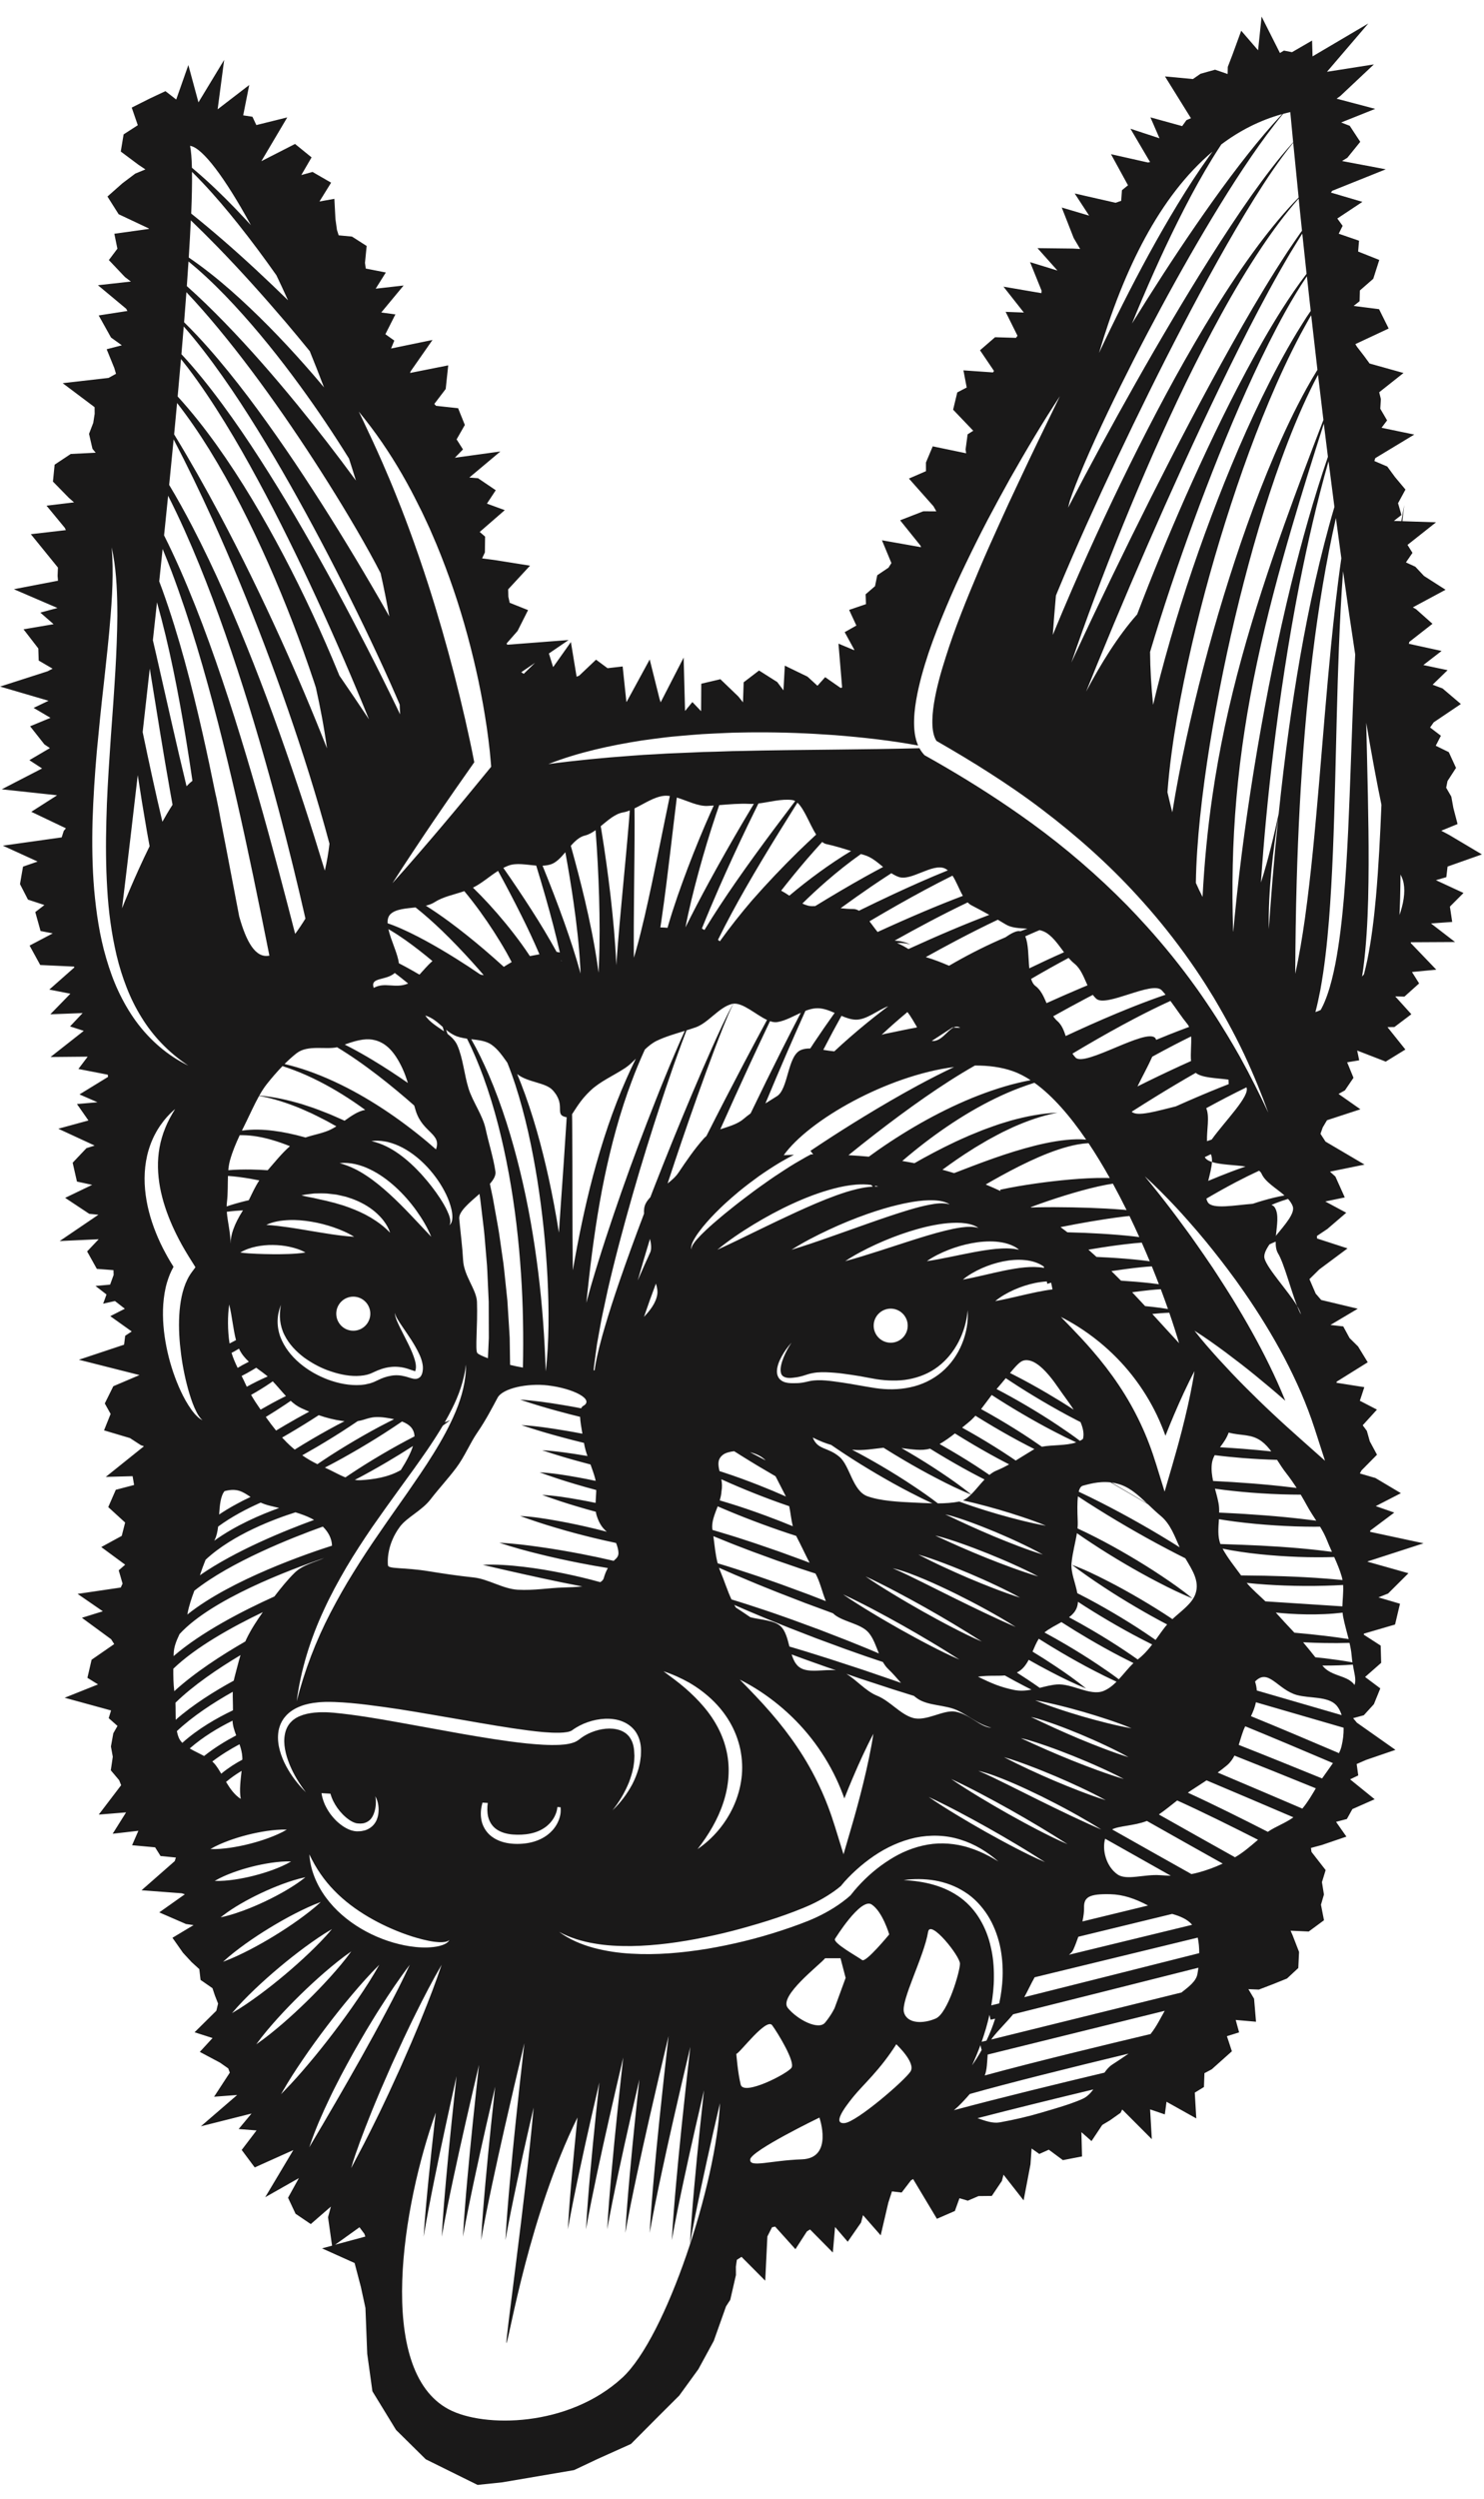
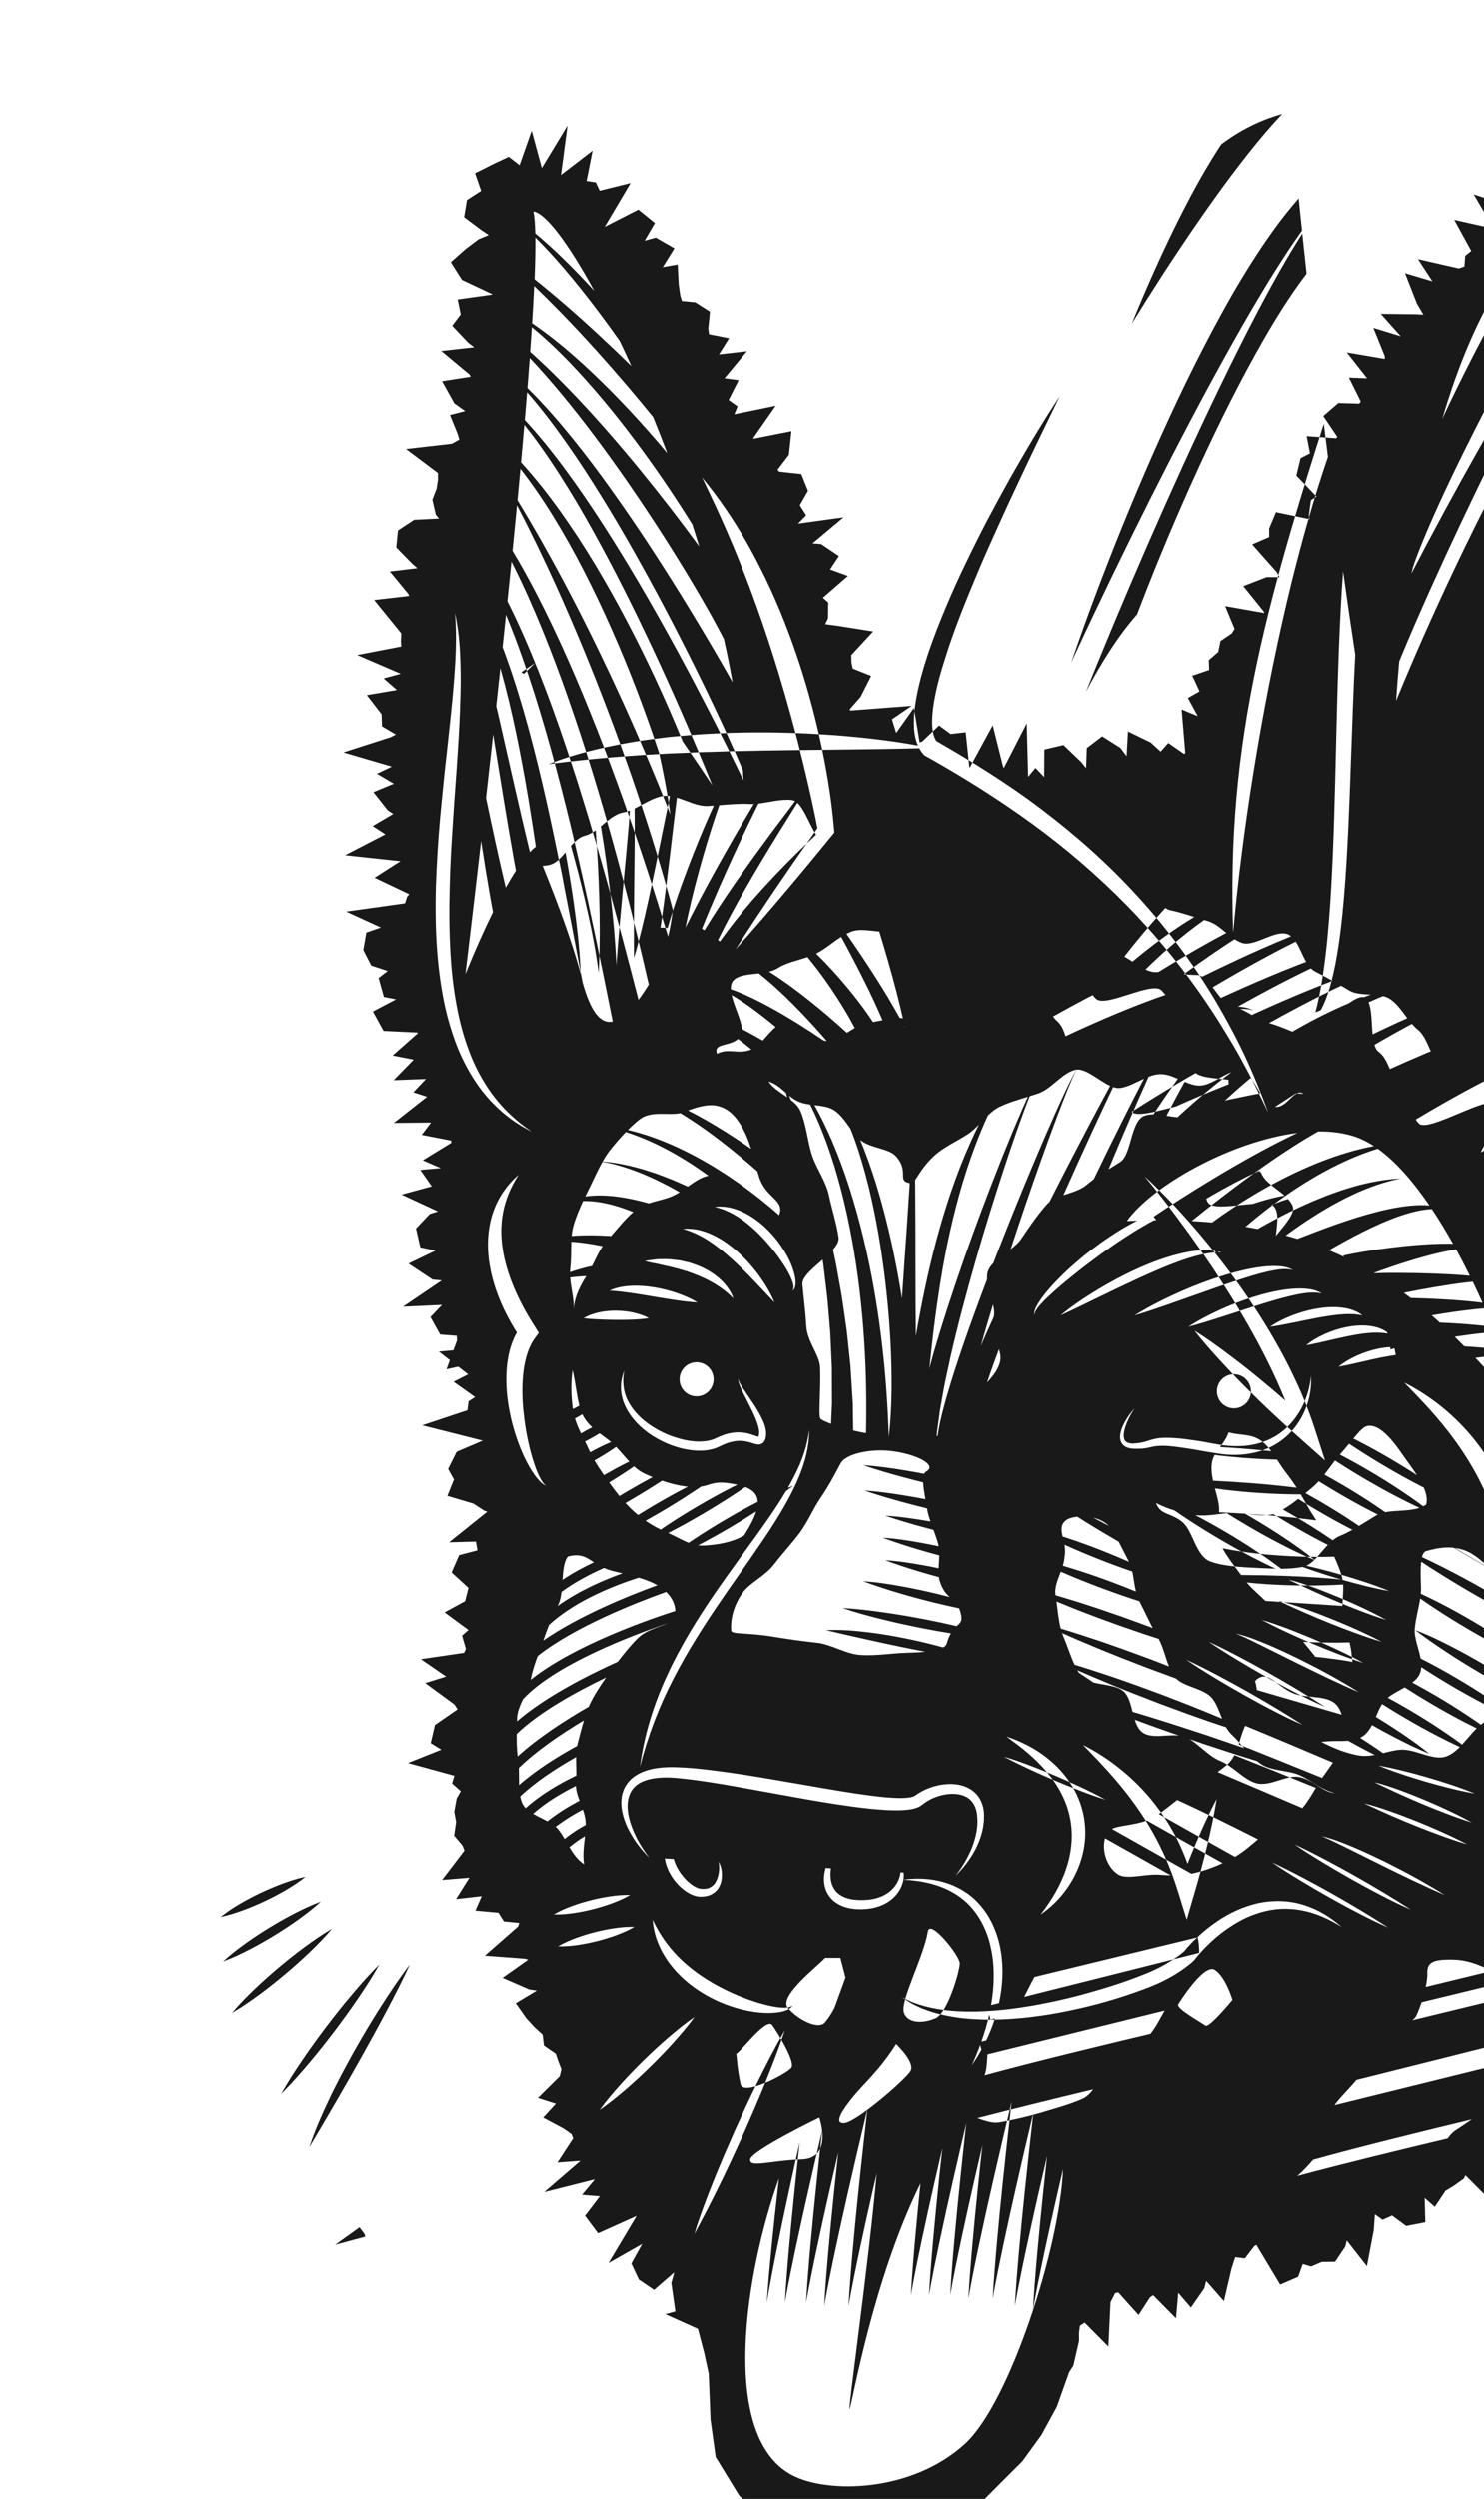
<svg xmlns="http://www.w3.org/2000/svg" version="1.1" viewBox="0 0 340 572">
-   <path d="m245.16 481.55c1-0.347 1.967-0.716 2.868-1.123 0.988-0.441 1.772-1.232 2.465-2.156-8.991 2.156-18.556 4.512-26.533 6.578 1.771 0.623 3.502 1.24 5.078 0.961 3.317-0.59 6.648-1.367 9.59-2.246 1.931-0.576 3.906-1.135 5.778-1.758 0.255-0.084 0.505-0.17 0.754-0.256m-161.46 30.399-0.215-0.621-1.127-1.512-5.574 3.998 6.916-1.865zm35.724-358.08 0.574 0.367 2.58-2.518-3.154 2.151zm34.494 14.756c-0.438 0.043-0.876 0.089-1.314 0.141-1.836 0.225-3.668 0.469-5.497 0.72-7.298 1.144-14.583 2.716-21.467 5.407 6.338-0.844 12.612-1.442 18.896-1.897l0.041-2e-3c0.96-0.07 1.919-0.145 2.879-0.207 1.818-0.092 3.635-0.192 5.447-0.31l2.76-0.114 0.819-0.034 1.875-0.077 2.724-0.122 2.73-0.066c1.819-0.047 3.635-0.15 5.458-0.157 7.28-0.188 14.573-0.24 21.879-0.327 6.486-0.08 12.98-0.14 19.513-0.313 0.245 0.453 0.54 0.896 0.903 1.312l0.239 0.275 0.308 0.173c6.579 3.687 12.997 7.603 19.19 11.833 1.632 1.115 3.249 2.249 4.848 3.409l0.27 0.193c7.754 5.633 15.037 11.901 21.765 18.731 1.514 1.554 2.997 3.14 4.453 4.75l0.11 0.12c1.95 2.157 3.841 4.371 5.675 6.633 0.172 0.212 0.343 0.426 0.514 0.64 1.655 2.064 3.26 4.169 4.807 6.319 0.214 0.297 0.432 0.588 0.642 0.887 0.685 0.965 1.358 1.94 2.018 2.922 0.773 1.132 1.526 2.279 2.268 3.434 0.274 0.423 0.539 0.853 0.809 1.28 0.606 0.962 1.204 1.931 1.791 2.906 0.932 1.546 1.848 3.104 2.735 4.678 1.231 2.217 2.413 4.462 3.558 6.73 1.034 2.05 2.041 4.119 3.019 6.205-0.756-2.105-1.566-4.191-2.414-6.263-0.993-2.42-2.042-4.82-3.156-7.193-1.16-2.457-2.409-4.873-3.716-7.26-0.083-0.151-0.168-0.3-0.251-0.451-0.213-0.388-0.427-0.774-0.643-1.16-0.753-1.338-1.518-2.672-2.305-3.991-0.518-0.859-1.052-1.711-1.588-2.561-0.151-0.239-0.299-0.479-0.451-0.716-1.432-2.239-2.935-4.435-4.491-6.593-0.109-0.152-0.221-0.302-0.331-0.454-3.315-4.556-6.89-8.93-10.712-13.082-6.599-7.234-13.962-13.758-21.761-19.671v-1e-3c-1.978-1.511-3.997-2.966-6.043-4.379-1.979-1.366-3.983-2.692-6.007-3.989-3.988-2.563-8.058-4.985-12.152-7.337-0.556-0.805-0.875-2.166-0.935-3.612-0.071-1.605 0.092-3.319 0.365-5.031 0.556-3.436 1.521-6.894 2.615-10.309 2.141-6.865 4.912-13.587 7.731-20.284 1.419-3.348 2.909-6.669 4.414-9.986 1.491-3.325 3.024-6.634 4.591-9.928 3.083-6.615 6.299-13.173 9.494-19.759-4.039 6.109-7.752 12.422-11.377 18.788-1.783 3.199-3.534 6.417-5.247 9.661-1.698 3.249-3.331 6.534-4.925 9.842-1.605 3.305-3.114 6.658-4.539 10.057-1.428 3.398-2.783 6.835-3.984 10.351-1.165 3.53-2.213 7.119-2.862 10.895-0.317 1.889-0.535 3.829-0.468 5.879 0.042 1.026 0.158 2.084 0.451 3.179 0.122 0.431 0.277 0.873 0.47 1.311-6.319-1.175-12.705-1.868-19.1-2.377-6.029-0.437-12.075-0.671-18.126-0.641-0.494 3e-3 -0.99 4e-3 -1.484 0.011-0.826 0.01-1.65 0.023-2.475 0.044-1.813 0.023-3.626 0.137-5.438 0.207l-0.091 4e-3 -2.405 0.125-0.358 0.019c-0.92 0.058-1.841 0.132-2.76 0.213-0.316 0.029-0.63 0.055-0.946 0.083-0.162 0.013-0.324 0.028-0.485 0.041-0.113 0.01-0.225 0.02-0.339 0.029-0.81 0.068-1.621 0.136-2.431 0.217m153.99 36.826c0.864-10.313 1.221-20.751 1.601-31.189 0.291-8.14 0.568-16.293 0.983-24.444-0.912-5.96-1.843-12.332-2.781-19.057-0.432 5.766-0.714 11.543-0.947 17.319-0.405 10.418-0.604 20.846-0.876 31.289-0.281 10.445-0.585 20.902-1.419 31.413-0.432 5.258-0.992 10.528-1.968 15.842-0.322 1.675-0.683 3.353-1.124 5.04 0.392-0.132 0.79-0.29 1.192-0.473 0.058-0.1 0.118-0.197 0.174-0.302 0.509-0.934 0.946-2.002 1.338-3.111 0.788-2.223 1.365-4.651 1.854-7.109 0.953-4.942 1.528-10.071 1.973-15.218m-0.232 160.02c0.058-0.89 0.098-1.789 0.042-2.672-1.388 0.082-2.778 0.139-4.166 0.174-3.096 0.092-6.192 0.065-9.286-0.047-2.88-0.109-5.76-0.291-8.634-0.599 1.263 1.506 2.848 2.824 4.29 4.226l17.63 1.143c0.01-0.389 0.031-0.783 0.057-1.18 0.021-0.345 0.044-0.695 0.067-1.045m-1.066 25.44c-0.135-0.203-0.277-0.399-0.437-0.574-1.9-2.098-6.172-1.555-9.025-2.34-4.449-1.227-6.536-6.276-9.603-3.09 0.227 0.682 0.353 1.365 0.401 2.047l19.439 5.638c-0.191-0.625-0.451-1.191-0.775-1.681m-5.141 18.435c-6.241-2.539-13.358-5.406-18.641-7.49-0.433 0.836-0.975 1.6-1.709 2.219-0.674 0.568-1.391 1.119-2.132 1.66 6.346 2.678 14.662 6.229 19.395 8.252 1.289-1.549 2.221-3.172 3.087-4.641m-13.246 11.778c-5.846-2.971-12.902-6.469-18.518-8.998-1.435 1.123-2.815 2.259-4.2 3.207 5.647 3.185 12.375 6.972 17.448 9.797 1.823-1.045 3.464-2.461 5.27-4.006m-8.087 5.455c-5.329-2.973-11.992-6.727-17.368-9.762-3.007 1.147-6.302 1.078-7.97 1.936 5.213 2.945 12.314 6.949 18.171 10.224 0.523-0.099 1.056-0.215 1.608-0.365 1.814-0.492 3.641-1.145 5.559-2.033m-13.29 33.697-40.557 10.014c-0.135 1.699-0.144 3.48-0.671 4.781 11.364-3.098 27.584-7.014 37.984-9.477 1.381-1.728 2.246-3.57 3.244-5.318m-73.322 25.695c2.768-0.252 13.839-9.814 15.097-11.826 1.258-2.014-3.272-6.211-3.272-6.211-3.773 5.959-7.591 9.231-9.834 11.998-2.243 2.768-4.759 6.291-1.991 6.039m-4.476-23.002c1.51-1.845 2.181-3.355 2.181-3.355l2.516-6.877-1.174-4.502h-3.523c-1.173 1.482-10.735 8.695-8.554 11.379 2.18 2.684 7.046 5.201 8.554 3.355m-5.336 31.305c7.296-0.252 4.025-9.56 4.025-9.56s-15.6 7.546-15.852 9.56c-0.251 2.012 4.53 0.252 11.827 0m-2.37-20.963c0.903-1.342-3.084-7.885-4.424-9.728-1.343-1.846-7.549 6.541-8.22 6.541 0 0 0.336 4.361 1.007 7.045 0.671 2.683 10.735-2.516 11.637-3.858m-110.29 17.635c-0.064 0.185-0.13 0.373-0.191 0.56 0.095-0.16 0.189-0.32 0.284-0.48 1.946-3.275 3.868-6.533 5.759-9.811 1.008-1.71 1.975-3.443 2.973-5.158l2.937-5.179 2.883-5.211c0.94-1.75 1.91-3.483 2.826-5.248 1.866-3.51 3.684-7.049 5.36-10.68-2.425 3.182-4.642 6.494-6.778 9.855-1.087 1.67-2.096 3.385-3.138 5.084-1.014 1.713-2.005 3.44-2.993 5.168-0.965 1.741-1.915 3.493-2.85 5.252-0.899 1.778-1.837 3.535-2.676 5.348-1.634 3.418-3.177 6.896-4.396 10.5m-0.381-18.502c2.009-2.365 3.935-4.795 5.814-7.26 1.876-2.469 3.702-4.974 5.444-7.545 1.753-2.56 3.446-5.168 4.972-7.9-2.226 2.201-4.284 4.531-6.284 6.904-2.008 2.367-3.935 4.797-5.812 7.264-1.872 2.471-3.698 4.974-5.44 7.545-1.612 2.357-3.169 4.756-4.6 7.254-0.124 0.215-0.253 0.427-0.374 0.646 0.243-0.242 0.476-0.49 0.715-0.732 1.951-1.987 3.784-4.061 5.565-6.176m-11.255-15.809c2.008-1.484 3.963-3.031 5.871-4.636 1.908-1.606 3.77-3.264 5.58-4.985 1.8-1.732 3.568-3.502 5.194-5.443-2.192 1.268-4.241 2.703-6.258 4.178-2.008 1.482-3.964 3.031-5.874 4.634-1.909 1.602-3.771 3.26-5.58 4.981-1.802 1.73-3.569 3.504-5.194 5.445 2.194-1.265 4.244-2.699 6.261-4.174m-8.307-7.584c2.097-0.763 4.078-1.714 6.031-2.712 1.947-1.008 3.851-2.086 5.716-3.229 1.865-1.141 3.694-2.342 5.479-3.613 1.779-1.285 3.531-2.612 5.168-4.127-2.096 0.765-4.076 1.719-6.03 2.715-1.947 1.007-3.85 2.086-5.717 3.226-1.867 1.139-3.696 2.34-5.481 3.612-1.779 1.283-3.53 2.611-5.166 4.128m-0.56-10.173c0.484-0.098 0.96-0.213 1.433-0.336 1.291-0.338 2.542-0.756 3.779-1.207 1.686-0.625 3.335-1.325 4.954-2.092 1.619-0.766 3.206-1.596 4.761-2.5 1.549-0.912 3.072-1.883 4.504-3.043-1.806 0.371-3.522 0.93-5.211 1.547-1.686 0.625-3.335 1.324-4.955 2.088-1.62 0.763-3.209 1.593-4.761 2.498-1.339 0.787-2.654 1.629-3.911 2.59-0.198 0.15-0.399 0.296-0.593 0.455m73.759-240.72c1.742 4.305 3.431 8.638 4.995 13.033 1.359 3.828 2.634 7.694 3.715 11.655-0.022-0.555-0.046-1.11-0.076-1.665-0.266-4.873-0.838-9.775-1.535-14.663-0.55-3.818-1.183-7.632-1.879-11.438-1.049 1.244-2.112 2.4-3.384 2.791-0.591 0.183-1.207 0.265-1.836 0.287m9.727-6.909c-1.241 0.294-2.274 1.252-3.252 2.356 1.15 4.115 2.233 8.253 3.217 12.424 1.137 4.86 2.159 9.759 2.88 14.761 0.089 0.62 0.174 1.242 0.252 1.867 0.039-0.694 0.073-1.388 0.102-2.084 0.206-5.044 0.173-10.131 0.03-15.22-0.152-5.088-0.414-10.182-0.802-15.268l-5e-3 -0.056c-0.788 0.564-1.587 1.022-2.422 1.22m10.254-5.73c-0.511 0.197-1.023 0.356-1.533 0.443-1.842 0.316-3.479 1.818-5.122 3.158 0.045 0.27 0.094 0.539 0.139 0.808 0.827 5.056 1.53 10.136 2.124 15.236 0.582 5.102 1.06 10.224 1.295 15.398 5e-3 0.133 9e-3 0.267 0.016 0.4 0.022-0.35 0.042-0.701 0.066-1.051 0.384-5.302 0.871-10.573 1.364-15.838 0.492-5.266 1.003-10.523 1.439-15.783 0.075-0.923 0.144-1.847 0.212-2.771m9.18-3.315c-0.463-0.06-0.919-0.082-1.362-0.034-2.273 0.245-4.517 1.813-6.733 2.878 0.011 1.098 0.018 2.197 0.022 3.295 2e-3 5.294-0.07 10.584-0.124 15.868-0.051 5.015-0.092 10.027-0.047 15.021 0.167-0.547 0.333-1.098 0.49-1.656 0.711-2.519 1.343-5.096 1.948-7.685 1.197-5.182 2.278-10.421 3.347-15.663 0.817-4.005 1.621-8.016 2.459-12.024m10.065 2.185c-0.492 0.036-0.98 0.067-1.45 0.089-2.213 0.099-4.678-1.219-7.017-1.917-0.501 4.024-0.969 8.054-1.451 12.087-0.638 5.321-1.286 10.645-2.065 15.979-0.082 0.555-0.167 1.109-0.252 1.665 0.526 5e-3 1.076 0.038 1.641 0.083 0.057-0.203 0.113-0.403 0.171-0.605 1.299-4.455 2.846-8.792 4.469-13.09 1.636-4.293 3.369-8.538 5.238-12.723 0.235-0.524 0.477-1.045 0.716-1.568m9.184-0.384c-0.336 0.017-0.667 0.021-0.988 5e-3 -2.266-0.118-4.67 0.099-6.944 0.283-0.248 0.714-0.498 1.427-0.738 2.143-1.451 4.318-2.758 8.681-3.959 13.062-1.151 4.242-2.219 8.505-3.045 12.782 1.706-3.443 3.487-6.836 5.312-10.2 2.519-4.633 5.119-9.214 7.786-13.752 0.856-1.443 1.714-2.884 2.576-4.323m9.47-0.643c-0.207-0.115-0.419-0.198-0.639-0.228-2.464-0.338-5.25 0.486-7.786 0.783-0.825 1.674-1.642 3.352-2.457 5.031-2.273 4.732-4.472 9.497-6.582 14.294-1.353 3.086-2.663 6.187-3.915 9.304 0.193 0.097 0.391 0.209 0.591 0.332 2.287-3.761 4.707-7.405 7.195-10.991 2.883-4.149 5.856-8.222 8.869-12.258l4.546-6.03 0.178-0.237m4.798 7.681c-1.467-2.34-2.716-5.893-4.285-7.307l-0.15 0.237-3.996 6.399c-2.644 4.275-5.24 8.576-7.729 12.925-2.229 3.899-4.373 7.84-6.33 11.836 0.145 0.11 0.29 0.219 0.435 0.328 2.325-3.253 4.797-6.359 7.367-9.361 3.407-3.879 6.95-7.604 10.609-11.194 1.344-1.304 2.708-2.589 4.079-3.863m80.062 36.647c-0.289-0.349-0.581-0.686-0.879-1.005-2.141-2.274-12.767 4-15.015 1.918-0.285-0.265-0.539-0.557-0.771-0.871-0.484 0.252-0.969 0.501-1.454 0.755-2.558 1.35-5.097 2.736-7.626 4.147 0.278 0.399 0.583 0.766 0.945 1.08 0.982 0.855 1.487 2.109 1.916 3.436 0.883-0.412 1.767-0.821 2.655-1.228 3.975-1.815 7.983-3.559 12.041-5.185 2.704-1.079 5.431-2.108 8.188-3.047m14.454 20.474-0.043-1.033c-2.768-0.372-6.089-0.391-7.504-1.552-3.045 1.734-6.057 3.529-9.041 5.365-1.882 1.16-3.762 2.337-5.627 3.531 1.23 1.244 5.943-0.211 10.092-1.216 3.427-1.532 6.876-3.011 10.363-4.405 0.584-0.235 1.173-0.46 1.76-0.69m1.062-34.954c0.103-1.092 0.207-2.183 0.302-3.275 1.258-12.895 3.037-25.704 5.196-38.438 2.173-12.732 4.721-25.393 7.788-37.927 2.423-9.773 5.128-19.487 8.391-29.002-0.315-2.497-0.628-5.026-0.941-7.585-2.525 7.872-4.991 15.761-7.316 23.685-2.987 10.197-5.734 20.456-7.941 30.802-2.211 10.345-3.858 20.777-4.768 31.255-0.891 10.143-1.091 20.323-0.748 30.495l0.037-0.01m-33.722-54.896c3.26-6.176 7.257-12.687 11.693-17.681 3.421-9.001 7.098-17.883 10.97-26.676 4.376-9.85 8.982-19.6 14.074-29.099 2.548-4.747 5.206-9.437 8.09-13.988 1.787-2.798 3.649-5.563 5.68-8.189-0.33-3.043-0.656-6.11-0.98-9.198-0.07 0.105-0.139 0.211-0.209 0.316-0.884 1.397-1.744 2.809-2.603 4.219-0.828 1.43-1.672 2.85-2.486 4.289-3.257 5.752-6.313 11.616-9.275 17.528-5.926 11.82-11.489 23.822-16.886 35.892-5.381 12.078-10.586 24.235-15.588 36.464-0.833 2.038-1.659 4.08-2.48 6.123m-3.378-6.65c0.26-0.563 0.518-1.126 0.78-1.688 5.59-12.041 11.373-23.98 17.329-35.832 5.971-11.844 12.102-23.607 18.593-35.177 3.243-5.784 6.579-11.52 10.113-17.134 0.883-1.404 1.796-2.79 2.691-4.184 0.929-1.375 1.856-2.75 2.807-4.108 0.177-0.237 0.35-0.477 0.523-0.717-0.255-2.443-0.507-4.898-0.759-7.366-3.097 3.497-5.863 7.272-8.467 11.136-3.312 4.945-6.36 10.061-9.223 15.277-2.867 5.214-5.581 10.51-8.19 15.858-2.596 5.355-5.081 10.762-7.489 16.201-4.794 10.891-9.274 21.92-13.442 33.053-1.822 4.875-3.583 9.77-5.266 14.681m48.288-125.54c-5.12 1.424-9.752 3.797-13.942 6.948-0.7 1.061-1.384 2.134-2.05 3.215-2.274 3.701-4.375 7.504-6.361 11.366-3.979 7.72-7.561 15.638-10.91 23.647-0.384 0.919-0.755 1.844-1.132 2.765 1.154-1.874 2.319-3.743 3.495-5.603 4.823-7.631 9.814-15.152 15.055-22.495 2.618-3.673 5.315-7.291 8.115-10.826 2.465-3.102 5.017-6.138 7.73-9.017m0.542 247.52c-1.857-1.643-4.396-3.041-5.24-4.958-0.119-0.274-0.321-0.503-0.589-0.701-1.783 0.821-3.543 1.693-5.282 2.603-2.29 1.204-4.548 2.47-6.78 3.778 0.07 0.325 0.182 0.621 0.351 0.878 1.067 1.614 6.181 0.624 10.249 0.311 1.612-0.534 3.242-1.014 4.896-1.41 0.792-0.191 1.591-0.36 2.395-0.501m1.887 2.472c-0.221-0.606-0.606-1.157-1.08-1.678-0.951 0.283-1.889 0.609-2.812 0.968-0.329 0.127-0.65 0.271-0.976 0.404 0.336 0.141 0.596 0.331 0.756 0.585 0.996 1.575 0.474 4.128 0.255 6.482l-0.068 0.084 0.062-0.013 6e-3 -0.071c2.053-2.528 4.443-5.155 3.857-6.761m7.394 58.258-2.349-7.274c-0.915-2.836-1.978-5.607-3.143-8.324-1.179-2.715-2.464-5.371-3.831-7.98-2.758-5.204-5.85-10.202-9.185-15.014-1.221-1.775-2.485-3.515-3.781-5.231-0.466-0.616-0.935-1.232-1.409-1.845-0.166-0.215-0.333-0.426-0.5-0.641-1.044-1.341-2.101-2.67-3.181-3.982-0.604-0.732-1.212-1.463-1.833-2.182-0.24-0.279-0.482-0.556-0.722-0.833-0.95-1.1-1.911-2.19-2.887-3.267-0.736-0.811-1.479-1.617-2.238-2.408-0.306-0.322-0.615-0.64-0.923-0.959-1.118-1.159-2.254-2.297-3.417-3.408-0.623-0.595-1.25-1.184-1.888-1.76 0.532 0.64 1.051 1.287 1.575 1.933 0.976 1.204 1.941 2.416 2.89 3.635 0.956 1.228 1.899 2.464 2.83 3.708 0.821 1.098 1.635 2.203 2.44 3.315 0.289 0.399 0.584 0.793 0.871 1.194 0.516 0.731 1.028 1.463 1.543 2.195 0.927 1.32 1.843 2.646 2.743 3.981 0.215 0.318 0.437 0.632 0.65 0.95 0.433 0.652 0.853 1.311 1.28 1.965 1.147 1.764 2.278 3.536 3.382 5.323 3.007 4.912 5.844 9.917 8.353 15.063 1.259 2.57 2.438 5.174 3.509 7.813 0.04 0.097 0.077 0.197 0.117 0.295l-0.246-0.219c-2.158-1.897-4.366-3.737-6.592-5.557-2.225-1.822-4.514-3.573-6.822-5.303-2.325-1.71-4.663-3.407-7.14-4.95 1.784 2.308 3.706 4.465 5.642 6.607 1.952 2.123 3.923 4.224 5.96 6.256 2.034 2.033 4.087 4.044 6.189 6.003 2.091 1.969 4.225 3.893 6.372 5.799l5.23 4.647 0.076 0.068 0.435 0.387zm-18.694-2.727c2.13 0.17 4.258 0.362 6.385 0.586-0.64-0.857-1.333-1.642-2.155-2.265-2.435-1.838-4.709-1.241-7.602-2.049-0.495 1.365-1.262 2.394-1.985 3.363 1.786 0.107 3.573 0.227 5.357 0.365m12.194 8.957c-0.763-1.189-1.562-2.334-2.423-3.429-0.748-0.952-1.404-1.991-2.063-3.008-2.628-0.069-5.253-0.209-7.873-0.416-2.142-0.172-4.281-0.385-6.415-0.655-0.331 0.612-0.576 1.262-0.658 2.022-0.142 1.314 0.02 2.613 0.291 3.887 2.935 0.14 5.866 0.326 8.794 0.554 3.087 0.245 6.169 0.532 9.247 0.909 0.366 0.043 0.734 0.091 1.1 0.136m4.495 7.489c-0.731-1.135-1.475-2.26-2.108-3.424-0.47-0.869-0.956-1.709-1.448-2.535-0.718-2e-3 -1.434-0.01-2.15-0.022-3.107-0.047-6.206-0.207-9.301-0.449-2.739-0.221-5.474-0.506-8.199-0.899 0.306 1.153 0.633 2.282 0.827 3.381 0.12 0.666 0.145 1.375 0.131 2.1l1.367 0.064c3.09 0.141 6.178 0.338 9.263 0.578 3.084 0.245 6.168 0.532 9.246 0.911 0.79 0.093 1.581 0.191 2.372 0.295m-16.481 12.537c3.084 0.017 6.168 0.084 9.25 0.193 3.084 0.113 6.168 0.266 9.251 0.51 1.332 0.099 2.663 0.217 3.995 0.349-0.048-0.273-0.105-0.546-0.183-0.814-0.435-1.5-1.061-2.977-1.718-4.453-1.273 0.039-2.545 0.056-3.817 0.053-2.932 0-5.86-0.118-8.782-0.317-2.923-0.205-5.843-0.484-8.75-0.922-1.414-0.199-2.822-0.449-4.225-0.738 1.137 2.115 2.795 4.15 4.243 6.133l0.736 6e-3zm24.769 19.894c-0.074-0.517-0.145-1.09-0.202-1.744-0.076-0.881-0.253-1.787-0.472-2.719-1.894 0.061-3.788 0.065-5.679 0.032-1.649-0.024-3.297-0.084-4.944-0.168 0.971 1.132 1.881 2.298 2.8 3.435 0.709 0.074 1.419 0.141 2.128 0.223 2.125 0.26 4.249 0.551 6.369 0.941m-26.051 18.889c5.972 2.348 13.855 5.541 19.097 7.676 0.896-1.282 1.759-2.436 2.488-3.51-6.449-2.75-14.437-6.117-20.094-8.424-0.626 1.221-1.004 2.746-1.491 4.258m-30.477 12.658c-1.852-1.033-3.745-1.967-5.654-2.867-1.906-0.904-3.837-1.752-5.773-2.584-1.944-0.816-3.895-1.619-5.871-2.359-1.975-0.745-3.958-1.473-6.004-2.038 1.882 0.969 3.771 1.907 5.685 2.793 1.91 0.895 3.84 1.739 5.777 2.575 1.943 0.814 3.891 1.621 5.862 2.371 1.97 0.758 3.953 1.48 5.978 2.109m14.911 17.289c-5.165-2.896-10.768-6.058-15.035-8.471-0.76 2.553 0.235 6.381 2.85 8.188 2.058 1.422 6.162-0.111 9.756 0.162 0.797 0.061 1.605 0.106 2.429 0.121m6.518 17.723c0-1.246-0.103-2.465-0.344-3.555l-37.369 9.078c-0.82 1.471-1.539 3.02-2.368 4.553 10.797-2.695 29.097-7.307 40.081-10.076m-48.741 20.019c0.775-1.623 1.438-3.302 1.984-5.025-0.462 0.111-0.819 0.197-1.045 0.25l-0.262-1.129c-0.464 2.086-1.072 4.147-1.793 6.18l1.116-0.276zm-18.909-6.468c0.755 2.697 4.528 2.621 7.297 1.402 2.767-1.221 5.535-10.781 5.535-12.543s-6.809-10.25-7.297-7.297c-0.945 5.715-6.29 15.74-5.535 18.438m15.601 12.132c0.793-1.121 1.521-2.295 2.194-3.502l-0.279-1.123c-0.575 1.559-1.215 3.102-1.915 4.625m-15.673-42.414c2.375 0.147 4.719 0.444 6.944 1.106 2.226 0.637 4.317 1.635 6.133 2.974 1.811 1.346 3.319 3.057 4.451 4.995 1.147 1.925 1.962 4.058 2.446 6.277 0.522 2.211 0.723 4.508 0.704 6.807 0.012 2.177-0.238 4.355-0.597 6.521 0.474-0.113 1.088-0.266 1.817-0.445 0.431-1.977 0.688-3.998 0.779-6.035 0.081-2.438-0.114-4.903-0.645-7.315-0.567-2.398-1.467-4.75-2.809-6.859-1.355-2.088-3.094-3.975-5.211-5.293-2.088-1.358-4.448-2.207-6.836-2.631-2.394-0.406-4.819-0.418-7.176-0.102m-78.643-15.054c0.078-0.537 0.098-1.082 0.035-1.618l-0.729-0.043c-0.038 0.483-0.145 0.958-0.312 1.407-0.452 1.263-1.298 2.342-2.334 3.125-2.093 1.584-4.913 1.955-7.586 1.756-1.322-0.11-2.597-0.454-3.609-1.125-1.017-0.666-1.71-1.696-2.019-2.938-0.229-0.986-0.239-2.07-0.089-3.162l-1.207-0.07c-0.32 1.109-0.475 2.297-0.318 3.523 0.17 1.625 1.09 3.276 2.476 4.274 1.376 1.017 3.011 1.457 4.574 1.597 0.787 0.071 1.569 0.072 2.338 0.014 0.77-0.059 1.557-0.168 2.322-0.373 1.528-0.393 3.025-1.123 4.188-2.244 1.183-1.094 1.997-2.569 2.27-4.123m-33.195 45.724c-0.96 1.897-1.849 3.823-2.771 5.737l-2.662 5.789-2.551 5.836c-0.813 1.962-1.659 3.912-2.433 5.89-0.799 1.971-1.558 3.957-2.299 5.951-0.714 2.004-1.47 4-2.022 6.067l2.969-5.649c0.966-1.894 1.93-3.789 2.856-5.699 0.953-1.898 1.833-3.83 2.753-5.744l2.652-5.789 2.553-5.836c0.819-1.959 1.669-3.904 2.451-5.881 1.601-3.933 3.136-7.9 4.485-11.949-2.145 3.689-4.097 7.469-5.981 11.277m-21.53-50.562c0.021 0.168 0.046 0.336 0.076 0.5 0.155 0.765 0.416 1.492 0.722 2.193 0.326 0.69 0.713 1.344 1.145 1.963 0.449 0.607 0.939 1.184 1.48 1.715 0.555 0.515 1.149 1 1.813 1.406 0.666 0.4 1.397 0.752 2.252 0.902 0.217 0.024 0.446 0.059 0.653 0.061l0.604-0.023 0.298-0.016c0.102-0.014 0.205-0.039 0.307-0.057l0.604-0.131c0.802-0.257 1.554-0.736 2.074-1.39 0.529-0.649 0.808-1.414 0.95-2.156 0.243-1.489 0.048-2.997-0.645-4.241h-2e-3c0.246 1.371 0.11 2.774-0.352 3.963-0.225 0.592-0.54 1.135-0.973 1.502-0.424 0.375-0.919 0.598-1.459 0.715l-0.425 0.037-0.21 0.02-0.223-0.016-0.441-0.021c-0.14-0.014-0.253-0.051-0.381-0.069-0.51-0.14-1.051-0.414-1.551-0.765-1.011-0.698-1.915-1.635-2.658-2.665-0.728-1.017-1.298-2.142-1.614-3.306l-2.044-0.121zm-24.473 20.086c1.568 0.054 3.084-0.096 4.583-0.309 1.498-0.223 2.974-0.523 4.434-0.896 1.458-0.371 2.9-0.813 4.322-1.332 1.42-0.532 2.823-1.122 4.175-1.916-1.568-0.051-3.083 0.099-4.582 0.312-1.499 0.221-2.975 0.522-4.435 0.891s-2.902 0.81-4.323 1.332c-1.419 0.529-2.822 1.119-4.174 1.918m-0.986-7.289c1.567 0.056 3.083-0.096 4.582-0.309 1.497-0.221 2.974-0.521 4.434-0.894 1.459-0.372 2.901-0.813 4.322-1.334 1.419-0.53 2.822-1.12 4.174-1.915-1.566-0.052-3.083 0.1-4.582 0.313-1.498 0.221-2.975 0.521-4.434 0.891-1.46 0.371-2.901 0.81-4.323 1.332-1.419 0.529-2.823 1.119-4.173 1.916m-4.743-23.024c1.036 0.61 2.218 1.139 3.294 1.723 2.393-1.901 4.969-3.467 7.351-4.715-0.431-1.15-0.799-2.273-0.833-3.371-3.182 1.57-6.764 3.687-9.812 6.363m-1.697-1.285c3.617-3.246 7.953-5.719 11.605-7.449 0.013-1.43-0.068-2.865-0.049-4.235-4.467 2.51-9.193 5.592-12.806 9.002 0.103 0.508 0.237 1 0.426 1.467 0.185 0.455 0.474 0.852 0.824 1.215m-7.331-136.87c-1.185 3.231-1.515 6.774-1.201 10.2 0.313 3.436 1.217 6.776 2.49 9.926 0.632 1.578 1.355 3.113 2.164 4.599 0.402 0.744 0.814 1.483 1.256 2.201l0.613 0.978c-0.655 1.146-1.134 2.359-1.492 3.569-0.496 1.658-0.734 3.337-0.861 4.992-0.222 3.316 0.094 6.562 0.715 9.713 0.622 3.15 1.568 6.213 2.825 9.138 0.634 1.461 1.344 2.893 2.201 4.243 0.432 0.671 0.881 1.334 1.407 1.941 0.527 0.592 1.107 1.197 1.844 1.502-0.611-0.494-1.007-1.158-1.362-1.832-0.351-0.678-0.656-1.379-0.924-2.096-0.527-1.435-0.964-2.902-1.338-4.381-0.746-2.961-1.25-5.973-1.539-8.974-0.277-2.998-0.326-6.006 0.029-8.886 0.357-2.863 1.15-5.647 2.673-7.696l0.843-1.136-1.413-2.253-0.614-1.004c-0.399-0.674-0.8-1.344-1.175-2.031-0.751-1.368-1.45-2.762-2.084-4.18-1.26-2.839-2.263-5.78-2.827-8.795-0.553-3.013-0.677-6.107-0.114-9.155 0.28-1.523 0.719-3.033 1.324-4.5 0.592-1.478 1.375-2.893 2.245-4.292-2.511 2.123-4.515 4.976-5.685 8.209m8.751-202.22c-0.118 1.816-0.247 3.698-0.387 5.635 2.984 2.653 5.842 5.444 8.627 8.307 5.847 6.013 11.358 12.347 16.677 18.835 4.633 5.662 9.102 11.458 13.436 17.367-0.515-1.683-1.043-3.36-1.584-5.029-3.539-5.684-7.281-11.265-11.246-16.684-4.681-6.41-9.652-12.619-15.052-18.448-2.699-2.915-5.52-5.719-8.516-8.334-0.642-0.558-1.296-1.108-1.955-1.649m0.528-9.416c-0.119 2.624-0.277 5.472-0.469 8.512 0.849 0.578 1.688 1.173 2.515 1.782 3.239 2.385 6.322 4.981 9.29 7.699 5.939 5.435 11.483 11.296 16.755 17.388 0.819 0.944 1.618 1.906 2.424 2.862-1.068-2.82-2.157-5.585-3.258-8.285-1.81-2.218-3.636-4.426-5.488-6.611-5.065-5.934-10.276-11.758-15.73-17.352-1.982-2.026-3.99-4.031-6.039-5.995m84.974 169.63-0.051-0.245-0.04 0.073 0.091 0.172m59.681-27.338c-1.195 1.321-2.379 2.649-3.544 3.992-2.009 2.344-3.959 4.733-5.855 7.153 0.61 0.326 1.237 0.73 1.872 1.148 2.236-1.879 4.528-3.68 6.884-5.389s4.777-3.331 7.267-4.836c-1.89-0.592-3.734-1.166-5.677-1.584-0.331-0.071-0.646-0.242-0.947-0.484m8.878 2.764c-2.736 1.928-5.358 4.017-7.881 6.207-1.902 1.651-3.75 3.361-5.54 5.125 0.831 0.397 1.646 0.645 2.422 0.596 0.171-0.011 0.347-9e-3 0.521-0.012 3.811-2.339 7.659-4.618 11.567-6.794 1.322-0.735 2.652-1.453 3.987-2.162-1.352-1.112-2.671-2.254-4.281-2.722-0.268-0.079-0.532-0.158-0.795-0.238m6.972 4.391c-1.51 0.974-3.011 1.964-4.497 2.976-2.404 1.639-4.779 3.323-7.134 5.035 0.963 0.103 1.935 0.184 2.91 0.184 0.449 0 0.879 0.147 1.295 0.389 2.565-1.259 5.143-2.498 7.734-3.707 4.165-1.94 8.367-3.811 12.631-5.531-0.212-0.171-0.434-0.324-0.678-0.431-2.867-1.268-7.744 2.976-10.609 1.929-0.584-0.214-1.129-0.507-1.652-0.844m14.007 0.557c-4.228 2.093-8.381 4.342-12.49 6.664-2.19 1.241-4.364 2.504-6.531 3.784 0.622 0.811 1.236 1.684 1.86 2.447 3.534-1.62 7.091-3.199 10.674-4.712 2.931-1.237 5.885-2.428 8.863-3.554-0.841-1.465-1.491-3.284-2.376-4.629m19.961 12.469c-0.316 0.132-0.637 0.255-0.951 0.392-0.787 0.333-1.571 0.677-2.348 1.03 0.763 1.697 0.688 4.76 0.93 7.327 2.632-1.271 5.282-2.505 7.958-3.683-1.185-1.565-2.276-3.215-3.831-4.309-0.521-0.367-1.118-0.599-1.758-0.757m1.583 16.713c2.663-1.2 5.336-2.376 8.026-3.512 0.452-0.191 0.905-0.375 1.356-0.563-0.832-1.818-1.51-3.765-2.971-4.947-0.493-0.398-0.938-0.849-1.358-1.328-2.894 1.54-5.753 3.15-8.586 4.803 0.215 0.708 0.521 1.272 0.972 1.603 1.234 0.903 1.904 2.408 2.561 3.944m32.663 5.441c-0.106-0.231-0.227-0.45-0.383-0.639-1.329-1.622-2.581-3.542-3.895-5.306-2.771 1.256-5.497 2.614-8.196 4.023-3.825 2.003-7.593 4.118-11.32 6.3-0.977 0.573-1.954 1.153-2.929 1.736 0.208 0.334 0.448 0.645 0.727 0.924 2.154 2.156 16.16-6.831 18.236-4.499 0.103 0.114 0.168 0.26 0.215 0.421 0.971-0.4 1.943-0.798 2.918-1.186 1.534-0.612 3.077-1.201 4.627-1.774m1.234 78.79c-0.874 1.639-1.675 3.301-2.457 4.969-0.776 1.672-1.52 3.354-2.237 5.043-0.674 1.586-1.329 3.18-1.961 4.779-0.561-1.566-1.199-3.111-1.912-4.617-1.547-3.258-3.468-6.336-5.685-9.16-2.217-2.826-4.748-5.382-7.492-7.635-1.647-1.344-3.369-2.584-5.162-3.701-1.202-0.749-2.435-1.445-3.702-2.075 0.779 0.793 1.548 1.583 2.312 2.375 1.654 1.716 3.267 3.436 4.796 5.208 2.244 2.581 4.313 5.265 6.181 8.06 1.872 2.791 3.52 5.707 4.943 8.731 1.434 3.017 2.606 6.156 3.599 9.369l1.93 6.244 1.791-6.133c0.36-1.234 0.71-2.47 1.053-3.711 0.073-0.267 0.147-0.533 0.22-0.798 0.071-0.26 0.145-0.52 0.213-0.782 0.482-1.767 0.933-3.547 1.365-5.33 0.432-1.785 0.839-3.578 1.212-5.383 0.368-1.804 0.717-3.617 0.993-5.453m-2.094 42.848c-0.674-0.338-1.347-0.676-2.017-1.02-3.114-1.599-6.195-3.257-9.233-4.992-3.041-1.728-6.042-3.523-9.011-5.379-1.465-0.912-2.916-1.845-4.356-2.799-0.154 1.35-0.149 3.264-0.041 5.79 0.022 0.509 0 1.029-0.049 1.558 1.418 0.647 2.81 1.336 4.192 2.039 2.602 1.321 5.146 2.737 7.657 4.209 2.509 1.475 4.986 3.006 7.407 4.629 2.427 1.613 4.816 3.291 7.095 5.154-2.727-1.107-5.348-2.39-7.932-3.734-2.591-1.336-5.13-2.758-7.639-4.23-2.507-1.477-4.983-3-7.413-4.608-1.181-0.769-2.348-1.56-3.504-2.369-0.334 2.15-1.004 4.437-1.235 6.867-0.199 2.086 0.907 4.551 1.331 6.873 0.179 0.092 0.361 0.18 0.541 0.272 2.6 1.318 5.145 2.736 7.656 4.207 2.51 1.474 4.984 3.008 7.406 4.631 0.782 0.517 1.557 1.048 2.328 1.586 0.722-0.997 1.416-2.006 2.166-2.965 0.154-0.196 0.316-0.387 0.483-0.575-2.449-1.273-4.854-2.621-7.23-4.015-2.507-1.477-4.984-3-7.413-4.61-2.441-1.589-4.822-3.265-7.174-5.025 2.776 0.996 5.402 2.287 7.999 3.609 2.601 1.319 5.145 2.737 7.656 4.207 2.499 1.469 4.963 2.993 7.374 4.608 2.078-1.926 4.471-3.512 5.266-5.758 1.038-2.928-0.77-5.547-2.31-8.16m-7.596 19.727c-0.799-0.397-1.595-0.799-2.387-1.211-2.59-1.334-5.128-2.756-7.636-4.229-2.359-1.391-4.692-2.824-6.984-4.33-0.031 0.473-0.112 0.934-0.279 1.371-0.332 0.875-0.974 1.563-1.769 2.166 1.827 0.975 3.629 1.99 5.414 3.035 2.51 1.477 4.985 3.008 7.407 4.631 0.98 0.652 1.953 1.318 2.917 2 1.314-1.012 2.366-2.195 3.317-3.433m-4.286 4.257c-0.935-0.459-1.863-0.925-2.785-1.404-2.59-1.336-5.129-2.758-7.638-4.23-2.052-1.209-4.082-2.452-6.084-3.745-1.324 0.748-2.758 1.45-3.888 2.368 1.623 0.877 3.228 1.783 4.819 2.714 2.508 1.475 4.985 3.008 7.406 4.631 1.63 1.082 3.238 2.2 4.811 3.377 1.15-1.238 2.205-2.623 3.359-3.711m-0.435 14.926c-1.78-0.746-3.589-1.391-5.409-1.998-1.817-0.615-3.652-1.17-5.49-1.713-1.845-0.523-3.692-1.037-5.556-1.49-1.862-0.459-3.735-0.883-5.637-1.207 1.78 0.742 3.589 1.387 5.409 1.996 1.817 0.615 3.652 1.17 5.49 1.715 1.844 0.523 3.691 1.037 5.556 1.49 1.862 0.461 3.735 0.883 5.637 1.207m-7.488 8.838c-1.928-0.873-3.882-1.686-5.842-2.484-1.966-0.78-3.939-1.543-5.939-2.243-0.997-0.353-2.004-0.687-3.014-1.009-1.016-0.305-2.026-0.643-3.077-0.83 0.977 0.41 1.929 0.873 2.893 1.31 0.964 0.436 1.927 0.873 2.897 1.293 1.935 0.856 3.891 1.658 5.848 2.457 1.964 0.781 3.934 1.551 5.924 2.268 1.99 0.722 3.991 1.414 6.033 2.011-1.876-1.003-3.792-1.908-5.723-2.773m6.784-2.227c-1.765-0.994-3.576-1.888-5.402-2.746-1.823-0.863-3.674-1.666-5.528-2.455-1.865-0.767-3.736-1.519-5.634-2.207-0.948-0.345-1.905-0.674-2.865-0.986-0.967-0.291-1.93-0.631-2.939-0.777 0.939 0.369 1.835 0.832 2.75 1.257l2.744 1.268c1.831 0.84 3.682 1.631 5.536 2.42 1.862 0.769 3.728 1.529 5.615 2.238 1.885 0.715 3.784 1.399 5.723 1.988m-26.31-15.404c1.401 0.299 2.754 0.195 4.077-0.047-0.549-0.277-1.098-0.556-1.644-0.842-1.504-0.773-2.987-1.58-4.46-2.408-1.808 0.157-3.74-0.068-6.152 0.278 3.25 1.591 5.095 2.361 8.179 3.019m20.088 31.971c-1.753-1.121-3.544-2.172-5.355-3.19-0.463-0.259-0.927-0.519-1.393-0.775-2.283-1.26-4.6-2.453-6.932-3.617-2.346-1.139-4.702-2.26-7.109-3.274-2.407-1.002-4.844-1.998-7.397-2.584 2.41 1 4.717 2.19 7.055 3.329l6.983 3.474c2.337 1.145 4.67 2.297 7.025 3.406 0.471 0.223 0.946 0.44 1.416 0.661 1.888 0.884 3.783 1.755 5.707 2.57m10.694 17.387c-3.014-1.602-5.753-2.512-8.613-2.581-4.775-0.117-6.129 0.606-6.046 3.096 0.026 0.799-0.107 1.895-0.368 3.135l15.027-3.65zm-50.261-24.844c2.108 1.445 4.268 2.799 6.446 4.119 2.175 1.324 4.383 2.596 6.597 3.852 2.225 1.24 4.456 2.466 6.721 3.636 2.264 1.166 4.538 2.324 6.9 3.307-2.155-1.371-4.31-2.725-6.499-4.027-2.181-1.315-4.391-2.579-6.605-3.834-2.223-1.239-4.452-2.471-6.71-3.649-2.255-1.183-4.527-2.338-6.85-3.404m5.156-4.11c2.108 1.446 4.268 2.797 6.447 4.118 2.176 1.324 4.382 2.595 6.597 3.853 2.224 1.24 4.455 2.465 6.72 3.635 2.265 1.166 4.539 2.324 6.9 3.307-2.154-1.37-4.309-2.725-6.498-4.028-2.182-1.312-4.391-2.578-6.605-3.834-2.225-1.238-4.453-2.47-6.711-3.648-2.254-1.186-4.526-2.338-6.85-3.403m-16.963-19.062c2.952 1.199 5.255 4.193 8.119 5.053 3.136 0.939 7.036-1.948 9.876-1.397 3.411 0.664 5.537 3.545 8.203 3.678-3.059-0.787-5.109-2.725-7.829-3.994-2.828-1.319-6.677-0.977-9.166-2.711-0.265-0.186-0.52-0.387-0.771-0.594-1.556-0.484-3.109-0.976-4.666-1.459l-7.582-2.478-3.236-1.11c2.489 1.516 4.423 3.944 7.052 5.012m-24.353 3.894c2.243 2.581 4.312 5.264 6.181 8.059 1.872 2.791 3.519 5.707 4.943 8.731 1.434 3.017 2.605 6.156 3.599 9.371l1.93 6.242 1.79-6.133c0.513-1.758 1.016-3.518 1.487-5.291 0.481-1.768 0.932-3.545 1.364-5.33 0.433-1.785 0.84-3.578 1.213-5.381 0.368-1.807 0.718-3.619 0.993-5.455-0.874 1.639-1.675 3.301-2.457 4.969-0.776 1.672-1.52 3.353-2.237 5.043-0.674 1.586-1.329 3.177-1.961 4.781-0.562-1.57-1.199-3.113-1.912-4.621-1.547-3.256-3.468-6.336-5.685-9.16-2.218-2.825-4.747-5.381-7.493-7.633-2.751-2.248-5.71-4.207-8.863-5.776 2.466 2.512 4.873 4.993 7.108 7.584m-87.717-33.73c0.108 0.857 3.689 0.416 9.393 1.344 3.049 0.496 6.489 1.019 10.181 1.408 3.4 0.355 6.746 2.623 10.149 2.816 3.722 0.211 7.311-0.431 10.385-0.506 1.671-0.041 3.149-0.117 4.41-0.246-1.581-0.3-3.16-0.615-4.737-0.935-3.016-0.621-6.024-1.268-9.027-1.944-3.01-0.662-6.006-1.357-9.039-2.066 3.12-0.16 6.231 0.09 9.313 0.449 3.086 0.35 6.142 0.879 9.176 1.494 2.832 0.579 5.643 1.247 8.429 2.02 0.418-0.244 0.689-0.529 0.785-0.869 0.292-1.018 0.622-1.774 0.959-2.361-2.095-0.336-4.182-0.709-6.264-1.114-3.132-0.613-6.251-1.283-9.354-2.056-3.105-0.76-6.197-1.594-9.257-2.633 3.207 0.178 6.382 0.56 9.544 1.017 3.166 0.444 6.313 0.993 9.449 1.596 2.415 0.471 4.822 0.977 7.219 1.539 0.843-0.781 1.395-1.117 0.919-2.957-0.112-0.435-0.239-0.805-0.377-1.131-1.748-0.367-3.492-0.761-5.228-1.181-2.826-0.688-5.64-1.43-8.429-2.266-2.797-0.814-5.562-1.732-8.323-2.734 2.945 0.148 5.834 0.625 8.702 1.138 2.871 0.51 5.716 1.131 8.546 1.811 0.871 0.211 1.74 0.431 2.608 0.656-0.803-0.703-1.628-1.57-2.294-3.617-0.099-0.303-0.167-0.619-0.212-0.947-1.333-0.358-2.661-0.733-3.985-1.129-2.798-0.815-5.562-1.733-8.322-2.735 2.944 0.149 5.832 0.625 8.701 1.139 1.186 0.211 2.366 0.443 3.546 0.689 0.041-0.96 0.137-1.96 0.155-2.947-1.557-0.412-3.108-0.844-4.654-1.306-2.796-0.817-5.561-1.733-8.322-2.737 2.945 0.151 5.833 0.627 8.701 1.139 1.386 0.248 2.765 0.519 4.139 0.812-0.036-0.201-0.078-0.4-0.132-0.595-0.298-1.084-0.675-2.135-1.052-3.16-0.545-0.143-1.09-0.284-1.635-0.432-3.171-0.838-6.319-1.774-9.447-2.826 3.304 0.197 6.558 0.687 9.794 1.224 0.198 0.032 0.393 0.069 0.59 0.102-0.331-0.963-0.611-1.904-0.764-2.832l-0.03-0.172c-1.637-0.397-3.271-0.811-4.899-1.252-3.17-0.84-6.316-1.775-9.446-2.828 3.304 0.197 6.556 0.687 9.793 1.223 1.4 0.23 2.793 0.482 4.184 0.748-0.254-1.444-0.476-2.778-0.526-3.858-1.434-0.349-2.865-0.715-4.29-1.101-3.173-0.838-6.319-1.776-9.449-2.829 3.306 0.198 6.559 0.69 9.796 1.225 1.401 0.231 2.797 0.483 4.192 0.75 0.114-0.24 0.266-0.43 0.475-0.547 2.642-1.467-2.264-3.998-8.096-4.689-4.668-0.555-10.356 0.638-11.532 2.82-1.276 2.371-2.705 5.156-4.647 7.979-1.686 2.449-2.89 5.47-4.787 8.011-1.883 2.52-4.057 4.836-5.884 7.219-2.057 2.68-5.44 4.129-7.074 6.334-2.947 3.975-2.84 7.867-2.719 8.836m-20.923 31.113c1.807-7.052 4.399-13.818 7.72-20.218 1.668-3.196 3.437-6.338 5.355-9.395 1.896-3.066 3.886-6.084 5.955-9.053 2.038-2.99 4.147-5.941 6.23-8.92 2.06-2.994 4.153-5.98 6.069-9.095 1.934-3.102 3.718-6.325 5.133-9.717 1.41-3.383 2.358-7.026 2.341-10.676-0.455 3.617-1.646 7.049-3.286 10.246-0.499 1.004-1.034 1.988-1.59 2.961 0.422-0.168 0.842-0.34 1.272-0.494-0.572 0.428-1.145 0.85-1.722 1.268-1.107 1.875-2.3 3.705-3.528 5.511-2.055 2.971-4.163 5.912-6.316 8.836-2.131 2.94-4.259 5.891-6.341 8.885-2.051 3.014-4.057 6.068-5.922 9.217-1.846 3.156-3.606 6.373-5.125 9.707-3.095 6.635-5.298 13.719-6.245 20.937m-28.038-2.324c4.63-4.225 10.739-8.195 16.279-11.383 0.089-0.207 0.176-0.416 0.272-0.613 1.034-2.139 2.404-4.229 3.728-6.09-7.137 3.424-15.416 8.031-20.501 12.949-0.019 1.733 0.023 3.457 0.222 5.137m-0.151-8.035c6.343-5.488 15.834-10.367 23.083-13.641 1.518-1.984 3.086-3.894 4.586-5.373 1.937-1.91 4.791-2.502 6.825-3.433-7.901 2.683-25.817 9.416-33.133 17.408-0.682 1.435-1.295 2.875-1.341 4.392-7e-3 0.215-0.013 0.432-0.02 0.647m10.426-32.404c2.335-1.567 4.815-2.905 7.2-4.024-1.756-1.148-3.051-2.107-5.963-1.326-0.918 1.139-1.092 3.201-1.237 5.35m-22.243-138.76s2.744-6.975 6.314-14.215c-0.211-1.144-0.418-2.288-0.623-3.432-0.749-4.276-1.439-8.556-2.095-12.838-2.09 18.146-3.596 30.485-3.596 30.485m8.517-74.838c0.261 0.687 0.518 1.375 0.768 2.066 3.826 10.634 6.633 21.588 9.134 32.573 1.054 4.657 2.04 9.329 2.988 14.004 0.073 0.275 0.142 0.563 0.208 0.871 0.365 1.702 0.708 3.515 1.041 5.385 0.839 4.274 1.655 8.55 2.468 12.823 0.569 2.992 1.139 5.981 1.715 8.964 1.616 5.79 3.723 9.645 6.92 8.985-0.041-0.198-0.079-0.397-0.119-0.596-1.18-5.904-2.369-11.8-3.599-17.683-2.461-11.766-5.084-23.488-8.074-35.116-3.009-11.617-6.34-23.165-10.564-34.389-0.675-1.776-1.377-3.544-2.106-5.301-0.258 2.48-0.519 4.954-0.78 7.414m2.279-22.077c1.853 3.083 3.594 6.235 5.261 9.422 5.298 10.186 9.84 20.742 14.057 31.41 4.204 10.677 8.017 21.5 11.598 32.402 1.636 4.998 3.213 10.017 4.743 15.051 0.476-2 0.828-4.055 1.069-6.143-1.433-5.359-3.001-10.699-4.658-16.012-3.101-9.904-6.526-19.729-10.219-29.459-3.699-9.726-7.661-19.364-11.966-28.854-2.798-6.148-5.732-12.242-8.863-18.235-0.33 3.439-0.672 6.918-1.022 10.418m2.708-28.808c-0.243 2.797-0.498 5.655-0.764 8.563 3.208 3.499 6.148 7.24 8.917 11.097 5.752 8.041 10.768 16.583 15.379 25.326 4.601 8.752 8.764 17.734 12.526 26.901 0.076 0.184 0.149 0.371 0.224 0.556 2.254 3.263 4.646 6.813 6.786 10.024-1.882-4.641-3.824-9.266-5.817-13.869-4.014-9.258-8.216-18.442-12.695-27.488-2.231-4.527-4.547-9.013-6.951-13.45-2.403-4.437-4.888-8.832-7.539-13.123-2.649-4.293-5.428-8.507-8.481-12.524-0.52-0.676-1.049-1.348-1.585-2.013m56.102 125.12c1.828 1.157 3.609 2.386 5.351 3.664 2.734 2.016 5.38 4.144 7.969 6.342 1.538 1.31 3.044 2.637 4.539 3.995 0.617-0.379 1.213-0.758 1.804-1.094-0.36-0.688-0.729-1.371-1.111-2.05-1.853-3.276-3.921-6.471-6.147-9.547-1.15-1.581-2.344-3.133-3.594-4.636-2.39 0.823-4.824 1.259-6.762 2.504-0.601 0.385-1.301 0.638-2.049 0.822m48.111 35.02c-0.791 0.81-1.591 1.575-2.459 2.146-2.618 1.721-5.711 3.058-7.885 5.111-2.028 1.911-2.918 3.387-4.271 5.464 8e-3 0.558 0.018 1.115 0.025 1.67 0.062 6.199 0.055 12.396 0.066 18.587 7e-3 5.159 0.018 10.316 0.082 15.462 1.274-7.285 2.753-14.557 4.656-21.722 2.032-7.556 4.472-15.017 7.652-22.161 0.675-1.536 1.391-3.053 2.134-4.557m13.722-7.176c-0.684 0.241-1.388 0.464-2.101 0.685l-0.067 0.17c-0.672 1.76-1.348 3.515-1.972 5.292l-0.954 2.656-0.918 2.672c-0.618 1.777-1.219 3.561-1.802 5.35-2.354 7.15-4.603 14.334-6.666 21.565-2.065 7.228-4.012 14.487-5.693 21.784l-1.176 5.479c-0.208 0.912-0.365 1.828-0.53 2.743l-0.496 2.742-0.247 1.371-0.185 1.367-0.373 2.735c-0.106 0.652-0.16 1.296-0.206 1.937l0.225-0.069 0.117-0.822c0.075-0.513 0.188-0.993 0.28-1.492 0.094-0.497 0.195-0.987 0.314-1.462 0.222-0.965 0.452-1.922 0.712-2.861 0.242-0.946 0.51-1.879 0.781-2.808 1.081-3.722 2.281-7.372 3.523-11.005 1.78-5.168 3.657-10.285 5.593-15.379-0.055-0.82 0.023-1.589 0.35-2.255 0.262-0.534 0.639-1.023 1.086-1.489 0.313-0.807 0.62-1.615 0.935-2.421 2.779-7.122 5.656-14.203 8.629-21.24 1.488-3.519 2.999-7.028 4.556-10.516 0.775-1.746 1.572-3.483 2.382-5.211 0.8-1.661 1.579-3.34 2.526-4.922-0.107 0.011-0.213 0.027-0.318 0.055-2.982 0.745-5.435 4.342-8.305 5.349m62.303-28.59c-2.974 1.416-5.915 2.904-8.83 4.44-2.651 1.397-5.28 2.835-7.895 4.296 1.252 0.092 2.53 0.312 3.608 0.938-0.992-0.372-2.035-0.427-3.066-0.367 0.943 0.352 1.775 0.852 2.614 1.36 3.258-1.486 6.532-2.935 9.831-4.329 2.874-1.213 5.769-2.382 8.689-3.487-1.336-0.741-2.676-1.455-4.081-2.189-0.319-0.167-0.605-0.397-0.87-0.662m14.418 40.684c-1.361-0.888-2.731-1.59-4.103-2.069-2.611-0.91-5.545-1.301-8.662-1.275-3.914 2.222-7.694 4.676-11.397 7.241-3.884 2.699-7.686 5.516-11.426 8.411-2.061 1.597-4.114 3.223-6.138 4.868 1.591 0.086 3.146 0.199 4.665 0.341 0.707-0.519 1.419-1.029 2.134-1.53 1.796-1.253 3.62-2.455 5.472-3.608 3.701-2.307 7.521-4.411 11.449-6.273 3.932-1.854 7.982-3.456 12.135-4.682 1.936-0.57 3.9-1.035 5.871-1.424m0.883 0.603-0.266 0.079c-2.023 0.654-4.01 1.389-5.951 2.231-3.88 1.689-7.59 3.717-11.148 5.968-3.554 2.259-6.964 4.729-10.224 7.371-0.911 0.737-1.807 1.488-2.695 2.251 0.945 0.158 1.878 0.322 2.792 0.503 0.67-0.389 1.342-0.77 2.022-1.14 3.206-1.753 6.456-3.416 9.806-4.863 0.823-0.389 1.686-0.704 2.524-1.056l1.264-0.516c0.423-0.169 0.857-0.314 1.286-0.471 0.86-0.304 1.708-0.629 2.574-0.911l2.611-0.795c3.506-0.966 7.088-1.668 10.681-1.802-3.538 0.661-6.902 1.862-10.14 3.291l-2.4 1.138c-0.793 0.393-1.567 0.83-2.348 1.242-0.388 0.212-0.781 0.41-1.163 0.633l-1.144 0.677c-0.756 0.46-1.53 0.878-2.268 1.369-2.365 1.467-4.653 3.058-6.893 4.705 0.905 0.246 1.798 0.503 2.673 0.773l2.14-0.823c1.514-0.584 3.041-1.167 4.577-1.731 3.075-1.123 6.184-2.187 9.353-3.077 3.166-0.89 6.391-1.64 9.686-1.972 1.491-0.146 2.999-0.197 4.497-0.069-3.757-5.498-7.758-10.087-11.846-13.005m17.257 21.794c-1.558-2.785-3.182-5.461-4.855-7.965l-0.119 3e-3c-1.576 0.083-3.13 0.392-4.654 0.8-3.049 0.824-5.99 2.037-8.865 3.381-2.877 1.347-5.684 2.855-8.464 4.423-0.489 0.277-0.976 0.567-1.466 0.848 1.16 0.479 2.292 0.978 3.398 1.498l-0.098-0.302c2.711-0.589 5.373-1.028 8.049-1.413 2.671-0.381 5.344-0.693 8.024-0.928 2.681-0.228 5.37-0.389 8.071-0.367 0.326 4e-3 0.653 0.011 0.979 0.022m3.852 7.339c-1.01-2.046-2.057-4.07-3.138-6.047-0.519 0.078-1.038 0.166-1.556 0.263-2.568 0.496-5.107 1.167-7.625 1.904-2.518 0.739-5.014 1.553-7.48 2.427-0.724 0.258-1.446 0.522-2.166 0.79l0.122 0.075c0.496-0.018 0.992-0.034 1.482-0.045 1.322-0.026 2.634-0.032 3.944-0.03 2.618 7e-3 5.226 0.058 7.835 0.149 2.606 0.094 5.213 0.224 7.815 0.441 0.255 0.022 0.511 0.05 0.767 0.073m5.893 23.782c2.055 2.243 4.085 4.484 6.132 6.687-0.641-2.162-1.392-4.505-2.244-6.968h-6e-3c-1.23 0.038-2.462 0.139-3.69 0.261l-0.192 0.02m-18.012 21.909c-1.115-1.725-2.426-3.411-3.41-4.856-2.77-4.066-5.673-7.075-8.141-6.373-0.786 0.224-1.744 1.285-3.037 2.84 0.295 0.148 0.591 0.295 0.885 0.445 2.601 1.32 5.145 2.736 7.656 4.207 2.042 1.201 4.06 2.442 6.047 3.737m16.812 21.462c-1.55-1.462-3.109-2.875-4.757-3.728-1.146-0.596-2.293-0.912-3.386-1.059 2.711 1.588 5.546 3.256 8.143 4.787m-15.665-2.687c1.678 0.777 3.335 1.596 4.983 2.428 3.122 1.588 6.207 3.242 9.246 4.974 3.006 1.701 5.966 3.483 8.893 5.324-1.123-2.494-2.081-5.32-4.331-7.185-0.985-0.816-1.952-1.744-2.921-2.66l-8.583-5.01c-2.876-0.324-5.333 0.523-6.285 0.742-0.473 0.108-0.796 0.567-1.002 1.387m-27.335 38.422c-2.153-1.369-4.308-2.727-6.498-4.028-2.181-1.314-4.39-2.578-6.604-3.834-2.225-1.24-4.452-2.47-6.711-3.65-2.254-1.184-4.528-2.338-6.85-3.402 2.109 1.445 4.268 2.799 6.446 4.117 2.176 1.326 4.383 2.596 6.598 3.853 2.223 1.241 4.455 2.467 6.72 3.635 2.264 1.168 4.538 2.326 6.899 3.309m-30.21 1.795c-2.505-0.897-5.019-1.762-7.511-2.698-0.239-0.087-0.478-0.177-0.715-0.265 0.396 1.234 0.915 2.324 1.812 2.951 2.039 1.424 5.597 0.389 8.331 0.67l-1.917-0.658zm8.202 0.582 7.553 2.586c0.359 0.129 0.721 0.256 1.081 0.382-0.959-1.087-1.894-2.191-2.901-3.14-0.501-0.473-0.901-1.035-1.247-1.641-0.826-0.275-1.649-0.549-2.471-0.828-2.143-0.707-4.257-1.488-6.385-2.23l-6.343-2.338-6.304-2.444c-2.089-0.847-4.191-1.66-6.266-2.545-2.105-0.869-4.201-1.765-6.289-2.685 0.117 0.207 0.239 0.404 0.364 0.601 0.507 0.329 1.012 0.659 1.513 0.995 0.611 0.406 1.218 0.814 1.82 1.23 2.418 0.602 5.462 0.67 6.955 2.084 1.079 1.022 1.526 2.824 1.984 4.617 0.576 0.172 1.152 0.34 1.726 0.514 2.553 0.752 5.082 1.576 7.623 2.365l7.587 2.477zm-48.881-98.67c-0.969 3.164-1.903 6.334-2.806 9.51 0.517-1.192 1.038-2.381 1.565-3.565 0.444-0.995 0.9-1.981 1.35-2.971 0.265-0.832 0.148-1.86-0.109-2.974m54.592-53.254c-2.379 0.849-4.931 3.117-7.404 3.082-1.092-0.014-2.2-0.401-3.318-0.876-1.376 2.476-2.716 4.965-4.002 7.473-0.052 0.105-0.104 0.21-0.157 0.313 0.843 0.134 1.694 0.269 2.518 0.341 1.151-1.075 2.32-2.127 3.503-3.161 2.497-2.178 5.06-4.273 7.684-6.284 0.39-0.298 0.784-0.593 1.176-0.888m4.39 1.337c-1.029 0.858-2.05 1.726-3.056 2.611-0.966 0.848-1.913 1.719-2.856 2.592 0.39-0.123 0.784-0.224 1.184-0.301 2.126-0.403 4.419-0.952 6.747-1.347l0.18-0.1c-0.706-1.177-1.407-2.466-2.199-3.455m12.104 3.591c-0.556-0.35-1.063-0.308-1.559-0.057l-0.215-0.019c-1.591 1.028-3.178 2.063-4.762 3.105 2.167 0.211 3.52-2.348 4.977-3.086 0.457 0.035 0.966 0.057 1.559 0.057m-22.163 20.391c4.094-2.499 8.243-4.911 12.461-7.197 2.726-1.47 5.488-2.881 8.29-4.207-15.395 1.97-33.303 12.166-39.034 20.188 0.792-0.04 1.575-0.072 2.352-0.1-1.051 0.538-2.081 1.113-3.103 1.699-1.673 0.994-3.296 2.066-4.89 3.172-1.575 1.138-3.124 2.305-4.623 3.537-0.999 0.84-1.991 1.688-2.956 2.567-0.47 0.428-0.934 0.861-1.389 1.309-1.397 1.346-2.732 2.764-3.969 4.272-0.604 0.767-1.203 1.539-1.713 2.382-0.118 0.195-0.231 0.392-0.34 0.593-0.126 0.233-0.244 0.47-0.344 0.717-0.066 0.179-0.124 0.361-0.166 0.547l-0.039 0.173c-0.044 0.241-0.044 0.525 0.112 0.721-0.099-0.227-0.037-0.467 0.045-0.679 0.08-0.218 0.204-0.419 0.329-0.615 0.255-0.395 0.558-0.759 0.872-1.114 0.628-0.706 1.302-1.378 2-2.024 1.088-1.028 2.226-2.009 3.375-2.972 0.311-0.26 0.621-0.519 0.933-0.778 1.482-1.195 2.959-2.397 4.486-3.537 1.514-1.155 3.039-2.295 4.604-3.377 1.541-1.111 3.121-2.171 4.721-3.191 1.586-1.045 3.225-1.998 4.873-2.927 0.349-0.19 0.699-0.376 1.052-0.56 0.176-2e-3 0.354-4e-3 0.529-6e-3l-0.623-0.815c0.838-0.563 1.675-1.117 2.513-1.668 3.192-2.104 6.392-4.125 9.642-6.11m2.75 15.783-0.174 0.183c0.274-6e-3 0.55-6e-3 0.829 6e-3 -0.215-0.072-0.434-0.133-0.655-0.189m23.587 9.647c-1.121-0.795-2.566-1.04-3.925-1.148-1.377-0.074-2.75-2e-3 -4.103 0.168-2.706 0.346-5.338 1.011-7.905 1.825-2.568 0.818-5.073 1.797-7.516 2.911-2.436 1.126-4.83 2.354-7.084 3.847 2.611-0.69 5.149-1.501 7.682-2.305l7.557-2.442c2.515-0.794 5.029-1.574 7.567-2.203 1.269-0.307 2.543-0.605 3.832-0.766 1.288-0.17 2.588-0.241 3.895 0.113m6.795 3.669c-0.91-0.29-1.855-0.446-2.798-0.528-1.888-0.143-3.769 0.022-5.592 0.366-1.826 0.345-3.604 0.868-5.32 1.538-1.711 0.682-3.379 1.483-4.907 2.558 1.844-0.261 3.615-0.616 5.377-0.972 1.76-0.36 3.502-0.724 5.238-1.051 1.739-0.324 3.47-0.613 5.208-0.78 1.741-0.143 3.474-0.219 5.287 0.198-0.702-0.627-1.591-1.029-2.493-1.329m27.803-6.403c-0.469 0.049-0.936 0.098-1.402 0.153-2.552 0.31-5.098 0.706-7.633 1.136-2.263 0.387-4.517 0.811-6.761 1.259 0.531 0.392 1.059 0.788 1.578 1.189l0.158 4e-3c2.526 0.059 5.037 0.163 7.546 0.311 2.509 0.152 5.014 0.343 7.514 0.623 0.418 0.048 0.834 0.102 1.25 0.156-0.725-1.613-1.476-3.227-2.25-4.831m4.642 10.367c-0.586-1.414-1.198-2.841-1.829-4.269-0.608 0.045-1.216 0.1-1.825 0.159-2.459 0.248-4.913 0.584-7.357 0.958-1.015 0.158-2.028 0.326-3.038 0.496 0.625 0.55 1.244 1.103 1.854 1.661 0.946 0.044 1.892 0.088 2.836 0.143 2.509 0.151 5.015 0.341 7.515 0.622 0.616 0.07 1.23 0.145 1.844 0.23m-1.062 10.263c0.618 0.059 1.236 0.123 1.855 0.193 1.131 0.129 2.263 0.281 3.39 0.478-0.516-1.475-1.067-2.99-1.649-4.535-0.801 0.05-1.602 0.112-2.402 0.192-1.389 0.14-2.777 0.309-4.163 0.497 1 1.055 1.989 2.114 2.969 3.175m-34.334-1.149c1.672-0.29 3.263-0.66 4.848-1.023 1.579-0.369 3.141-0.728 4.698-1.051 1.191-0.237 2.378-0.454 3.569-0.604l-0.307-1.536c-0.318 0.086-0.62 0.173-0.886 0.265l-0.11-0.549c-0.908 0.054-1.806 0.179-2.687 0.357-1.661 0.346-3.271 0.869-4.806 1.551-1.529 0.69-3.006 1.506-4.319 2.59m19.535 27.697c-0.346-0.176-0.695-0.351-1.04-0.531-2.59-1.334-5.129-2.758-7.638-4.229-2.505-1.478-4.984-3.001-7.414-4.609-0.344-0.226-0.686-0.455-1.031-0.685-0.627 0.763-1.325 1.601-2.105 2.492 2.267 1.177 4.496 2.42 6.697 3.709 2.509 1.476 4.985 3.008 7.406 4.631 1.693 1.125 3.363 2.285 4.993 3.511 0.244-0.125 0.477-0.263 0.69-0.427 0.312-1.17 0.03-2.495-0.558-3.862m-8.854 5.637c2.383-0.455 5.543-0.201 7.873-0.992-1.685-0.774-3.342-1.596-4.981-2.449-2.591-1.334-5.13-2.756-7.637-4.229-2.278-1.342-4.53-2.727-6.745-4.174-0.778 1.008-1.567 2.127-2.433 3.227 1.352 0.742 2.693 1.506 4.024 2.285 2.51 1.477 4.986 3.008 7.407 4.629 0.837 0.558 1.667 1.127 2.492 1.703m-1.698 0.551c-0.544-0.274-1.089-0.553-1.631-0.834-2.591-1.334-5.13-2.758-7.639-4.229-1.427-0.843-2.845-1.701-4.25-2.58-0.518 0.561-1.065 1.1-1.663 1.582-0.446 0.362-0.914 0.748-1.392 1.141 1.24 0.683 2.467 1.385 3.689 2.099 2.509 1.477 4.985 3.008 7.406 4.631 0.397 0.264 0.792 0.535 1.187 0.801 1.303-0.785 2.629-1.639 4.087-2.51l0.206-0.101m2.633 17.531c-1.781-0.746-3.59-1.391-5.409-1.998-1.817-0.615-3.652-1.17-5.491-1.713-1.844-0.525-3.692-1.037-5.556-1.49-0.846-0.209-1.695-0.408-2.549-0.598 0.648-0.289 1.254-0.76 1.842-1.336-2.678-1.092-5.255-2.351-7.795-3.676-2.591-1.334-5.131-2.755-7.638-4.228-1.552-0.916-3.092-1.852-4.619-2.811-2.232 0.227-4.692 0.727-7.204 0.454 2.258 1.173 4.477 2.412 6.67 3.695 2.51 1.474 4.985 3.008 7.406 4.631 1.897 1.259 3.767 2.562 5.583 3.959 1.638-8e-3 3.308-0.11 4.909-0.418 1.049 0.39 2.106 0.761 3.167 1.117 1.818 0.613 3.652 1.17 5.49 1.713 1.844 0.525 3.691 1.037 5.556 1.492 1.862 0.459 3.735 0.883 5.638 1.207m-0.704 6.611c-1.767-0.994-3.577-1.888-5.403-2.746-1.822-0.863-3.672-1.668-5.528-2.455-1.864-0.767-3.736-1.519-5.634-2.207-0.949-0.346-1.904-0.674-2.866-0.986-0.966-0.291-1.928-0.631-2.937-0.778 0.938 0.37 1.834 0.832 2.749 1.258l2.744 1.266c1.83 0.842 3.683 1.633 5.537 2.422 1.862 0.769 3.726 1.529 5.615 2.238 1.884 0.715 3.784 1.398 5.723 1.988m-1.063 4.998c-1.874-1.002-3.79-1.906-5.721-2.773-1.929-0.873-3.882-1.686-5.842-2.482-1.967-0.78-3.94-1.543-5.939-2.243-0.998-0.355-2.004-0.687-3.014-1.011-1.017-0.303-2.027-0.641-3.077-0.829 0.976 0.409 1.929 0.874 2.892 1.311 0.964 0.436 1.927 0.873 2.898 1.293 1.935 0.855 3.89 1.658 5.848 2.457 1.964 0.779 3.933 1.551 5.924 2.268 1.989 0.722 3.991 1.414 6.031 2.009m-4.164 4.848c-1.851-1.031-3.745-1.965-5.654-2.865-1.905-0.906-3.837-1.752-5.773-2.586-1.944-0.815-3.895-1.617-5.87-2.36-1.975-0.742-3.959-1.472-6.005-2.035 1.882 0.969 3.771 1.907 5.685 2.791 1.91 0.897 3.842 1.741 5.777 2.577 1.944 0.814 3.891 1.621 5.863 2.371 1.969 0.755 3.952 1.478 5.977 2.107m-28.959-0.73c2.174 1.326 4.381 2.595 6.596 3.853 2.224 1.242 4.455 2.467 6.721 3.635 2.264 1.168 4.537 2.326 6.899 3.308-2.154-1.369-4.309-2.724-6.499-4.027-2.18-1.314-4.39-2.578-6.604-3.834-2.224-1.24-4.452-2.471-6.71-3.648-2.256-1.186-4.527-2.34-6.851-3.405 2.109 1.446 4.268 2.799 6.448 4.118m-37.16 1.15c2.518 0.756 5.016 1.57 7.505 2.402 2.144 0.701 4.262 1.475 6.391 2.217l6.348 2.332 6.304 2.443c2.087 0.854 4.189 1.668 6.262 2.559 0.323 0.135 0.645 0.275 0.967 0.412-0.677-1.678-1.246-3.437-2.323-4.73-1.84-2.209-6.203-2.494-8.21-4.475l-0.036-0.012-6.341-2.339-6.305-2.442c-2.088-0.848-4.19-1.66-6.265-2.545-2.397-0.988-4.779-2.015-7.151-3.07 0.092 0.266 0.183 0.533 0.293 0.789 0.868 2.016 1.587 4.369 2.561 6.459m-20.04-64.684c1.351-1.434 2.728-3.138 3.038-5.123 0.12-0.776-0.042-1.617-0.308-2.498-0.953 2.533-1.87 5.073-2.73 7.621m28.869-67.683c-1.622 3.404-3.223 6.817-4.807 10.238-2.231 4.824-4.425 9.665-6.588 14.517 1.863-0.628 3.877-1.144 5.288-2.338 0.544-0.46 1.1-0.892 1.664-1.306 2.367-4.93 4.783-9.834 7.24-14.717 1.403-2.78 2.823-5.551 4.258-8.313-1.771 0.805-3.533 1.828-5.399 2.131-0.515 0.083-1.073-0.011-1.656-0.212m10.094 4.922c1.534-2.305 3.112-4.573 4.717-6.817-1.428-0.62-2.868-1.165-4.317-1.052-0.808 0.061-1.598 0.284-2.381 0.583-1.396 3.096-2.769 6.203-4.12 9.318-1.712 3.946-3.392 7.905-5.045 11.873 0.857-0.541 1.736-1.084 2.646-1.657 2.619-1.646 2.391-9.162 5.412-10.534 0.653-0.296 1.408-0.392 2.218-0.385 0.29-0.443 0.578-0.887 0.87-1.329m-11.103 95.617c-0.097-0.106-0.193-0.201-0.287-0.285-0.897-0.787-2.063-1.295-3.279-1.582 1.192 0.615 2.384 1.23 3.566 1.867m55.791 0.91c-0.17-0.088-0.341-0.172-0.511-0.262-2.591-1.334-5.13-2.756-7.639-4.228-1.432-0.846-2.854-1.709-4.266-2.59-1.113 0.875-2.287 1.721-3.509 2.424 0.879 0.494 1.754 0.994 2.623 1.504 2.51 1.474 4.985 3.006 7.406 4.631 0.465 0.308 0.927 0.621 1.388 0.935 0.509-0.416 1.044-0.768 1.619-1.002 0.999-0.408 1.948-0.887 2.889-1.412m-45.719 22.521c-1.057-2.041-1.978-4.068-2.957-5.921l-0.106-0.225c-2.621-0.836-5.214-1.738-7.792-2.686-2.888-1.068-5.759-2.187-8.596-3.394-0.535-0.223-1.067-0.455-1.598-0.688-0.692 1.842-1.486 3.596-1.202 5.393 1.326 0.389 2.648 0.785 3.967 1.195 1.911 0.575 3.799 1.221 5.699 1.832l5.662 1.946 5.628 2.052c0.431 0.168 0.863 0.33 1.295 0.496m-20.585-14.275c0.566 0.164 1.132 0.33 1.693 0.506 2.957 0.893 5.872 1.894 8.765 2.957 2.109 0.777 4.205 1.59 6.283 2.449-0.381-1.562-0.518-3.166-0.82-4.586-2.568-0.867-5.107-1.81-7.627-2.804-2.665-1.057-5.31-2.163-7.92-3.356 0.15 0.838 0.218 1.727 0.037 2.662-0.039 0.744-0.199 1.467-0.411 2.172m-0.047-6.703c0.301 0.096 0.601 0.189 0.901 0.289 2.775 0.902 5.507 1.908 8.216 2.975 2.047 0.808 4.082 1.654 6.095 2.548-0.848-1.621-1.639-3.23-2.373-4.628-2.623-1.512-5.222-3.065-7.791-4.67-0.565-0.352-1.127-0.711-1.688-1.067-1.088 0.114-2.011 0.395-2.547 0.797-1.325 0.994-1.164 2.262-0.813 3.756m21.987 23.447c-1.1-0.357-2.198-0.72-3.298-1.074l-5.655-1.945-5.618-2.053c-1.86-0.719-3.732-1.406-5.581-2.164-1.083-0.432-2.163-0.873-3.242-1.32 0.279 2.089 0.467 4.248 0.984 6.211 2.699 0.8 5.372 1.669 8.036 2.56 2.145 0.701 4.262 1.475 6.392 2.217l6.348 2.332 4.007 1.553c-0.859-2.12-1.337-4.459-2.373-6.317m22.483-16.25c1.322 0.059 2.787 0.147 4.3 0.178-1.747-0.795-3.463-1.647-5.16-2.529-2.59-1.334-5.129-2.758-7.637-4.229-2.507-1.478-4.986-3.002-7.415-4.609-0.999-0.653-1.987-1.322-2.97-2.002-1.232-0.356-2.472-0.817-4.222-1.69 1.153 2.932 3.426 2.102 6.151 4.453 2.376 2.049 2.981 7.772 6.372 8.985 2.953 1.057 6.978 1.279 10.581 1.443m23.393 28.479c-2.203-1.408-4.462-2.709-6.747-3.965-2.283-1.26-4.6-2.453-6.934-3.617-2.345-1.141-4.701-2.26-7.108-3.274-2.406-1.002-4.843-1.998-7.397-2.584 2.411 0.998 4.718 2.188 7.055 3.328l6.984 3.475c2.337 1.145 4.669 2.297 7.024 3.406 2.353 1.116 4.717 2.211 7.123 3.231m-7.14-33.758c-0.368-0.188-0.738-0.375-1.105-0.565-2.59-1.335-5.129-2.757-7.637-4.23-1.262-0.742-2.518-1.498-3.763-2.271-1.884 0.58-4.216 0.15-6.532-0.124 0.526 0.303 1.052 0.604 1.576 0.911 2.51 1.476 4.986 3.007 7.407 4.63 2.39 1.588 4.74 3.241 6.987 5.069 1.025-1.01 2.001-2.307 3.067-3.42m9.273-50.217c-1.726-0.174-3.451-0.019-5.113 0.317-1.661 0.345-3.27 0.869-4.805 1.551-1.529 0.689-3.007 1.505-4.32 2.592 1.672-0.291 3.265-0.662 4.848-1.025 1.579-0.37 3.141-0.728 4.699-1.05 1.558-0.311 3.11-0.588 4.673-0.726 1.44-0.125 2.872-0.139 4.387 0.125l-0.059-0.295c-1.231-0.897-2.799-1.335-4.31-1.489m29.053 1.432c-0.778 0.05-1.558 0.111-2.335 0.188-2.313 0.232-4.623 0.546-6.925 0.893 0.74 0.726 1.47 1.456 2.192 2.19 2.247 0.143 4.492 0.32 6.733 0.572 0.651 0.074 1.304 0.155 1.953 0.247-0.516-1.347-1.055-2.712-1.618-4.09m-59.829 17.477c2.153 0 3.899-1.746 3.899-3.902 0-2.152-1.746-3.899-3.899-3.899-2.155 0-3.9 1.747-3.9 3.899 0 2.156 1.745 3.902 3.9 3.902m-25.106 5.167c0.131-0.6 0.325-1.203 0.563-1.79 0.487-1.17 1.078-2.321 1.816-3.377-0.88 0.946-1.64 2.013-2.268 3.163-0.311 0.577-0.599 1.177-0.799 1.823-0.194 0.642-0.348 1.334-0.23 2.091 0.059 0.374 0.207 0.766 0.461 1.094 0.256 0.328 0.598 0.576 0.956 0.735 0.714 0.31 1.458 0.357 2.128 0.355 0.666 8e-3 1.347 4e-3 2.031-0.094 0.681-0.091 1.354-0.271 1.941-0.394 2.292-0.451 4.839-6e-3 7.346 0.338 1.258 0.179 2.516 0.406 3.776 0.627 1.274 0.22 2.493 0.441 3.836 0.646 2.634 0.391 5.372 0.395 8.025-0.182 2.651-0.552 5.185-1.761 7.246-3.515 2.062-1.752 3.629-4.014 4.623-6.461 1.002-2.441 1.467-5.089 1.291-7.67-0.215 2.575-0.951 5.059-2.117 7.29-1.166 2.227-2.77 4.198-4.737 5.669-1.958 1.488-4.274 2.412-6.673 2.855-1.201 0.229-2.431 0.305-3.661 0.288-1.231-4e-3 -2.469-0.118-3.695-0.307-1.204-0.19-2.515-0.463-3.777-0.69-1.284-0.203-2.565-0.408-3.86-0.572-1.293-0.181-2.604-0.277-3.935-0.326l-1.006-8e-3c-0.344 0.016-0.683 0.024-1.027 0.051-0.687 0.07-1.392 0.201-2.052 0.396-0.659 0.202-1.221 0.405-1.809 0.536-0.581 0.15-1.189 0.232-1.81 0.296-1.203 0.135-2.387-0.083-2.625-1.136-0.137-0.516-0.083-1.135 0.042-1.731m27.188-36.82-0.101 0.092-0.047-0.057c-2.487 0.573-4.921 1.325-7.316 2.161-3.023 1.066-5.988 2.278-8.883 3.639-2.898 1.353-5.746 2.821-8.462 4.541 3.077-0.925 6.085-1.964 9.081-3.021l8.963-3.168c2.984-1.045 5.968-2.068 8.98-2.97 1.507-0.438 3.021-0.859 4.555-1.143 1.533-0.291 3.093-0.521 4.646-0.093-0.674-0.451-1.492-0.667-2.301-0.806-0.406-0.059-0.815-0.089-1.225-0.117-0.408-5e-3 -0.819-0.025-1.228-0.015-1.633 0.05-3.248 0.262-4.833 0.573-0.613 0.115-1.222 0.246-1.829 0.384m-15.03-3.649c-3.302 0.857-6.481 2.075-9.554 3.483-3.074 1.408-6.045 3.016-8.928 4.761-2.878 1.749-5.678 3.633-8.29 5.781 3.072-1.405 6.074-2.876 9.075-4.34 3.003-1.459 6.004-2.897 9.022-4.284 3.02-1.371 6.053-2.711 9.157-3.827 1.553-0.554 3.12-1.069 4.723-1.438 1.192-0.289 2.402-0.503 3.641-0.564l-0.356-0.381c-1.134-0.163-2.302-0.156-3.444-0.081-1.71 0.142-3.399 0.454-5.046 0.89m-23.083-42.298c-0.857 1.633-1.534 3.351-2.238 5.054-0.708 1.77-1.401 3.547-2.073 5.331-1.351 3.566-2.656 7.151-3.937 10.742-2.366 6.646-4.643 13.322-6.838 20.023 0.972-0.755 1.874-1.552 2.496-2.48 1.723-2.568 3.621-5.367 5.824-7.838 0.169-0.189 0.36-0.358 0.559-0.518 2.819-5.581 5.69-11.133 8.597-16.662 1.75-3.321 3.517-6.632 5.303-9.934-2.544-1.181-5.464-3.945-7.693-3.718m-48.229 83.287c0.145-7.138 0.043-14.291-0.44-21.424-0.506-7.661-1.388-15.308-2.775-22.871-1.387-7.559-3.231-15.059-5.869-22.292-1.095-2.959-2.302-5.884-3.733-8.698-1.048-0.149-2.071-0.359-2.966-0.81-0.681-0.343-1.273-0.773-1.83-1.228 0.115 0.316 0.229 0.631 0.343 0.947 0.95 0.739 1.777 1.559 2.239 2.615 1.286 2.934 1.589 6.68 2.547 9.81 0.947 3.092 3.26 6.16 3.937 9.328 0.684 3.202 1.79 6.612 2.249 9.775 0.127 0.871-0.417 1.818-1.276 2.796l0.345 1.63 0.293 1.377 0.251 1.386 0.995 5.545c0.322 1.852 0.551 3.72 0.829 5.579l0.402 2.795c0.124 0.934 0.204 1.871 0.308 2.808l0.589 5.624 0.355 5.652 0.173 2.83 0.092 6.215c0.979 0.238 1.977 0.449 2.942 0.611m-38.517 25.717c0.446 0.06 0.903 0.088 1.375 0.058 2.861-0.168 6.236-0.627 9.163-2.308 1.413-2.223 2.322-4.028 2.78-5.504-1.984 1.279-3.996 2.509-6.029 3.709-2.396 1.406-4.82 2.761-7.289 4.045m-28.24-29.084c0.347 1.17 0.846 2.303 1.395 3.441 0.361-0.211 0.718-0.43 1.084-0.631 0.49-0.269 0.989-0.524 1.487-0.781-0.834-0.766-1.587-1.641-2.14-2.727l-0.121-0.261c-0.367 0.214-0.73 0.436-1.101 0.641-0.199 0.11-0.404 0.211-0.604 0.318m-0.459-2.14 0.04-0.024c0.474-0.262 0.957-0.505 1.437-0.754-0.651-2.467-0.898-5.508-1.558-8.152-0.371 2.493-0.39 5.924 0.081 8.93m-19.908-139.96c1.427 6.869 2.907 13.722 4.522 20.529 0.767-1.372 1.547-2.686 2.326-3.888-0.162-0.884-0.324-1.768-0.482-2.654-1.699-9.506-3.192-19.021-4.737-28.52-0.558 5.04-1.104 9.913-1.629 14.533m11.406 11.154c-0.504-3.42-1.029-6.837-1.592-10.246-1.717-10.299-3.707-20.562-6.533-30.596-0.313 2.921-0.627 5.813-0.939 8.665 0.266 1.139 0.528 2.279 0.792 3.419 2.293 10.018 4.501 20.048 6.92 30.003 0.461-0.491 0.912-0.908 1.352-1.245m66.735 44.489c-0.886-1.027-1.784-2.045-2.689-3.049-2.229-2.462-4.525-4.863-6.915-7.166-1.93-1.848-3.922-3.633-6.015-5.288-2.227 0.255-4.47 0.365-5.7 1.494-0.556 0.509-0.742 1.253-0.709 2.13 0.441 0.153 0.879 0.311 1.312 0.479 2.533 0.992 4.965 2.205 7.349 3.493 2.384 1.292 4.714 2.673 7.01 4.109 1.885 1.181 3.727 2.38 5.576 3.648 0.271 0.082 0.531 0.134 0.781 0.15m-9.1 12.852c-0.099-0.333-0.197-0.667-0.298-1.002-1.181-1.04-2.317-2.099-3.983-2.604 0.955 1.486 2.693 2.492 4.281 3.606m-22.74 3.038c0.446 0.226 0.889 0.454 1.33 0.688 1.715 0.9 3.401 1.857 5.059 2.856 2.752 1.65 5.433 3.413 8.07 5.24-0.364-1.173-0.772-2.32-1.278-3.397-1.884-4.005-3.873-5.763-6.232-6.384-1.729-0.455-3.706-0.202-6.949 0.997m20.098-19.111c-1.009-0.843-2.03-1.669-3.066-2.475-2.085-1.619-4.225-3.17-6.486-4.518-0.181-0.107-0.363-0.21-0.546-0.315 0.569 2.585 2.209 5.772 2.387 7.799 0.53 0.275 1.058 0.553 1.584 0.836 1.058 0.574 2.106 1.169 3.146 1.775 0.987-1.049 1.93-2.233 2.981-3.102m-13.457 6.142c2.522-1.428 4.916 0.215 7.809-0.977l0.071-0.036c-0.659-0.537-1.32-1.07-1.991-1.592-0.353-0.274-0.711-0.542-1.067-0.812-2.031 1.821-5.726 0.888-4.822 3.417m-1.958 27.922c-0.848-0.619-1.707-1.224-2.576-1.814-3.475-2.343-7.128-4.443-10.973-6.154-1.759-0.781-3.562-1.457-5.397-2.057-1.246 1.284-2.471 2.7-3.606 4.133-0.615 0.782-1.178 1.67-1.713 2.614 3.341 0.276 6.646 1.02 9.877 1.993l2.578 0.852c0.852 0.299 1.689 0.645 2.536 0.965 0.42 0.167 0.848 0.321 1.264 0.498l1.243 0.542c0.678 0.305 1.366 0.591 2.04 0.906 1.563-1.113 3.089-2.192 4.727-2.478m15.129 29.045c-0.886-2.185-2.12-4.192-3.485-6.102-1.38-1.899-2.938-3.678-4.69-5.278-1.751-1.592-3.695-3.02-5.865-4.058-2.146-1.042-4.59-1.674-6.941-1.42 2.265 0.636 4.27 1.619 6.127 2.867 1.867 1.222 3.59 2.66 5.257 4.171 1.665 1.517 3.265 3.125 4.842 4.778 1.586 1.647 3.135 3.342 4.755 5.042m-31.274 48.713c1.315-0.824 2.643-1.629 3.979-2.414 2.441-1.429 4.913-2.804 7.436-4.092-0.171-0.017-0.348-0.039-0.532-0.06-1.695-0.219-3.516-0.67-5.387-1.311-2.191 1.43-4.418 2.799-6.669 4.125-0.572 0.336-1.144 0.668-1.718 0.996 0.695 0.758 1.425 1.487 2.22 2.188 0.225 0.199 0.448 0.383 0.671 0.568m-4.274-4.359c0.675-0.406 1.352-0.813 2.032-1.211 1.836-1.076 3.691-2.121 5.57-3.123-0.609-0.25-1.219-0.512-1.831-0.797-0.891-0.414-1.677-0.994-2.417-1.672-0.354 0.246-0.707 0.49-1.063 0.731-1.526 1.027-3.077 2.005-4.642 2.963l0.136 0.191c0.736 1.027 1.462 1.996 2.215 2.918m-5.722-8.162c0.668 1.156 1.401 2.263 2.177 3.373 1.644-0.944 3.304-1.856 5.001-2.711 0.268-0.131 0.538-0.26 0.807-0.393-0.981-1.05-1.935-2.232-3.022-3.375-0.223 0.157-0.445 0.315-0.67 0.467-1.396 0.943-2.827 1.82-4.293 2.639m1.175-6.213c-0.709 0.432-1.425 0.848-2.15 1.25-0.393 0.219-0.797 0.422-1.195 0.631 0.323 0.648 0.646 1.304 0.952 1.98 0.074 0.166 0.155 0.324 0.234 0.485 1.456-0.807 2.946-1.553 4.48-2.221 0.103-0.043 0.208-0.086 0.311-0.129-0.803-0.684-1.72-1.316-2.632-1.996m-3.66-26.379c1.318 0.194 2.55 0.228 3.785 0.297 1.232 0.055 2.449 0.076 3.673 0.092 1.221 0.011 2.446-3e-3 3.685-0.05 1.243-0.051 2.49-0.129 3.796-0.339-1.158-0.652-2.399-1.033-3.65-1.308-1.254-0.266-2.532-0.4-3.813-0.412-1.281-0.021-2.567 0.106-3.831 0.364-1.262 0.258-2.505 0.688-3.645 1.356m-3.083-9.321c0.174 2.313 0.858 4.75 0.858 7.289 0-1.903 0.783-4.398 2.85-7.619-1.239 0.064-2.478 0.168-3.708 0.33m37.397 4.791c-0.268-0.955-0.799-1.817-1.383-2.623-0.589-0.812-1.306-1.516-2.065-2.175-1.537-1.298-3.333-2.259-5.203-2.95l-1.418-0.474-1.451-0.334-0.727-0.157-0.735-0.092c-0.49-0.063-0.981-0.115-1.47-0.163-0.982-0.058-1.967-0.036-2.94-0.01-0.978 0.112-1.949 0.217-2.905 0.421 0.955 0.266 1.899 0.436 2.834 0.612 0.927 0.239 1.853 0.408 2.765 0.619 0.454 0.122 0.905 0.239 1.358 0.346l0.677 0.162 0.663 0.205 1.328 0.387 1.298 0.46c1.715 0.632 3.387 1.37 4.961 2.31 1.567 0.95 3.078 2.031 4.413 3.456m-8.419 14.636c-2.154 0-3.9 1.746-3.9 3.9s1.746 3.901 3.9 3.901c2.155 0 3.9-1.747 3.9-3.901s-1.745-3.9-3.9-3.9m-19.93-16.42c1.757 0.099 3.401 0.317 5.058 0.553 1.652 0.227 3.297 0.524 4.951 0.796 1.654 0.271 3.314 0.552 4.992 0.802 1.682 0.243 3.374 0.463 5.13 0.563-1.499-0.933-3.103-1.602-4.739-2.171-1.637-0.558-3.319-0.99-5.033-1.275-1.713-0.286-3.457-0.449-5.218-0.372-1.746 0.081-3.543 0.334-5.141 1.104m-9.085-4.232c1.406-0.479 2.833-0.88 4.275-1.236 0.264-0.064 0.529-0.122 0.793-0.183 0.732-1.465 1.432-3.076 2.414-4.535-0.679-0.139-1.361-0.271-2.045-0.388-1.701-0.291-3.416-0.523-5.136-0.639-0.074 1.945 9e-3 4.008-0.239 6.037-0.038 0.313-0.055 0.626-0.062 0.944m0.38-8.291c1.748-0.149 3.502-0.179 5.253-0.153 1.257 0.021 2.514 0.078 3.771 0.164 1.616-1.834 3.221-3.882 5.1-5.508-1.387-0.556-2.794-1.056-4.229-1.464-2.153-0.613-4.371-1.029-6.617-1.056-0.22-4e-3 -0.441 0-0.661 5e-3 -0.849 1.804-1.665 3.73-2.228 5.751-0.199 0.72-0.316 1.476-0.389 2.261m42.91 45.7c-0.024 0.119-0.064 0.233-0.098 0.309l-0.098-0.022c-0.416-0.109-1.043-0.369-1.653-0.552-1.246-0.395-2.646-0.551-3.977-0.379-1.338 0.162-2.594 0.607-3.756 1.166-0.316 0.156-0.513 0.226-0.757 0.338-0.235 0.099-0.497 0.158-0.743 0.242l-0.788 0.162-0.813 0.092c-2.204 0.189-4.519-0.264-6.698-0.994-2.202-0.709-4.271-1.823-6.151-3.172-1.844-1.388-3.484-3.095-4.514-5.171-1.054-2.065-1.301-4.507-0.805-6.888-0.453 1.123-0.735 2.339-0.762 3.588-0.033 1.247 0.191 2.511 0.617 3.703 0.894 2.38 2.523 4.426 4.442 6.051 1.924 1.631 4.148 2.881 6.509 3.768 2.367 0.863 4.898 1.392 7.53 1.218 0.328-0.027 0.659-0.082 0.986-0.123 0.329-0.066 0.658-0.138 0.986-0.219 0.325-0.109 0.654-0.193 0.974-0.332 0.307-0.136 0.67-0.296 0.893-0.41 1.006-0.509 2.059-0.871 3.121-1.039 1.064-0.179 2.125-0.109 3.197 0.176 0.556 0.135 1.05 0.348 1.811 0.512 0.192 0.035 0.439 0.064 0.738 0.025 0.312-0.031 0.69-0.23 0.908-0.478 0.408-0.508 0.442-0.907 0.519-1.26 0.054-0.33 0.078-0.746 0.047-1.094-0.027-0.359-0.095-0.697-0.174-1.023-0.165-0.649-0.395-1.248-0.663-1.819-0.536-1.142-1.162-2.2-1.816-3.232-0.666-1.024-1.349-2.023-2.032-3.02-0.341-0.498-0.675-0.998-0.986-1.511-0.295-0.514-0.655-1.029-0.677-1.637-0.07 0.301 7e-3 0.618 0.085 0.912 0.089 0.293 0.19 0.585 0.307 0.868 0.234 0.567 0.5 1.116 0.766 1.663 0.536 1.091 1.112 2.154 1.634 3.236 0.538 1.071 1.048 2.151 1.438 3.245 0.38 1.084 0.688 2.211 0.453 3.101m-39.795-54.756 0.094-0.016c2.35-0.331 4.749-0.253 7.101 0.041 2.356 0.294 4.68 0.804 6.957 1.428 0.138 0.038 0.272 0.08 0.408 0.118 1.969-0.655 4.113-0.994 5.826-1.844 0.425-0.21 0.841-0.453 1.25-0.711-0.322-0.178-0.645-0.354-0.965-0.539l-1.164-0.649c-0.389-0.213-0.788-0.402-1.184-0.604-0.793-0.395-1.58-0.815-2.384-1.188l-2.435-1.081c-3.074-1.265-6.251-2.319-9.555-2.92-1.027 1.825-1.946 3.872-2.915 5.857-0.332 0.679-0.681 1.384-1.034 2.108m17.298 76.346c0.39-0.264 0.778-0.527 1.168-0.789 2.421-1.623 4.897-3.154 7.406-4.629 2.511-1.473 5.056-2.889 7.656-4.207 0.445-0.226 0.892-0.449 1.339-0.672-0.619-0.136-1.291-0.256-2.019-0.357-3.463-0.483-4.158 0.465-6.298 0.791-0.657 0.445-1.317 0.887-1.982 1.32-2.429 1.608-4.908 3.131-7.413 4.61-1.102 0.646-2.213 1.281-3.328 1.904 1.118 0.779 2.26 1.437 3.471 2.029m-5.027 11.022c-4.592 1.447-14.346 5.019-20.589 10.855-0.459 1.129-0.891 2.297-1.308 3.551 8.171-5.658 19.47-10.231 26.155-12.668-0.216-0.127-0.438-0.248-0.669-0.363-1.073-0.543-2.302-0.987-3.589-1.375m24.415-20.789c-0.772 0.527-1.548 1.048-2.332 1.56-2.429 1.608-4.907 3.131-7.413 4.608-2.509 1.472-5.047 2.894-7.638 4.23-0.098 0.051-0.196 0.1-0.294 0.15 1.63 0.713 3.135 1.633 4.707 2.245 0.324-0.219 0.646-0.44 0.972-0.657 2.42-1.623 4.897-3.154 7.406-4.631 2.444-1.431 4.921-2.81 7.448-4.099-0.062-1.672-1.066-2.719-2.856-3.406m2.788-72.329c-0.585-0.516-1.172-1.028-1.761-1.535-2.89-2.474-5.853-4.872-8.923-7.117-1.533-1.13-3.096-2.215-4.693-3.249-0.755-0.494-1.518-0.973-2.291-1.436-2.64 0.588-6.724-0.612-9.276 1.37-0.907 0.705-1.836 1.544-2.757 2.464 1.791 0.435 3.569 0.942 5.316 1.552 4.044 1.411 7.946 3.24 11.694 5.34 3.743 2.11 7.346 4.477 10.792 7.058 1.727 1.287 3.416 2.627 5.069 4.019 0.614 0.519 1.217 1.042 1.816 1.57 1.344-3.608-3.039-3.779-4.621-8.813-0.126-0.403-0.247-0.81-0.365-1.223m30.134 60.84c0.411-3.419 0.585-6.936 0.635-10.461 0.048-3.689-0.044-7.397-0.235-11.104-0.383-7.416-1.16-14.833-2.321-22.189-1.179-7.351-2.724-14.664-5.016-21.752-0.564-1.726-1.175-3.44-1.855-5.124-1.061-1.483-2.114-3.077-3.64-4.139-1.253-0.873-2.935-1.046-4.632-1.247 1.489 2.611 2.788 5.329 3.987 8.084 3.086 7.166 5.385 14.65 7.226 22.233s3.177 15.291 4.134 23.045c0.94 7.514 1.463 15.079 1.717 22.654m4.799-58.151c-3.073-0.54 0.056-2.65-3.216-6.21-1.641-1.786-5.733-1.743-8.132-3.686 0.291 0.695 0.579 1.393 0.854 2.095 2.743 7.038 4.736 14.34 6.367 21.707 0.904 4.14 1.684 8.306 2.345 12.497 0.155-2.311 0.314-4.619 0.474-6.926 0.431-6.18 0.877-12.356 1.255-18.531 0.019-0.316 0.034-0.631 0.053-0.946m17.915-15.505c-1.076 2.349-2.071 4.733-2.971 7.15-2.743 7.23-4.728 14.718-6.308 22.267-1.556 7.564-2.644 15.211-3.519 22.899-0.215 1.882-0.417 3.767-0.615 5.656l1.072-3.875c2.13-7.283 4.514-14.462 7.008-21.594 2.494-7.131 5.168-14.193 7.941-21.211 0.689-1.756 1.393-3.506 2.116-5.25l1.075-2.616 1.11-2.605c0.716-1.71 1.48-3.401 2.242-5.092-2.199 0.675-4.452 1.324-6.414 2.264-1.003 0.479-1.892 1.203-2.737 2.007m-106.18-159.16c0.765 0.821 1.517 1.655 2.255 2.497 3.339 3.845 6.417 7.909 9.366 12.058 2.951 4.149 5.74 8.409 8.451 12.716 2.71 4.307 5.334 8.669 7.876 13.076 5.099 8.809 9.927 17.769 14.575 26.826 2.321 4.529 4.595 9.085 6.813 13.675 0.255 0.53 0.508 1.061 0.762 1.592-0.023-0.749-0.053-1.502-0.092-2.26-0.194-0.457-0.387-0.914-0.585-1.37-0.952-2.215-1.951-4.428-2.957-6.638-2.018-4.419-4.108-8.816-6.253-13.189-4.294-8.743-8.777-17.406-13.523-25.922-2.368-4.261-4.802-8.486-7.329-12.653-2.528-4.166-5.116-8.3-7.859-12.329-2.741-4.027-5.599-7.979-8.689-11.748-0.746-0.904-1.506-1.799-2.28-2.68-0.169 2.073-0.346 4.193-0.531 6.349m-1.671 18.346c3.695 6.057 7.183 12.247 10.528 18.513 4.917 9.242 9.506 18.664 13.842 28.207 3.76 8.286 7.312 16.672 10.652 25.157-0.691-5.081-1.642-9.851-2.554-13.935-0.133-0.407-0.263-0.815-0.398-1.222-3.08-9.226-6.579-18.334-10.526-27.247-3.957-8.906-8.33-17.651-13.461-25.952-2.288-3.686-4.736-7.278-7.409-10.7-0.218 2.366-0.444 4.762-0.674 7.179m9.188 253.25c4.904-3.531 10.677-5.996 14.876-7.496-0.751-0.181-1.494-0.359-2.209-0.537-0.775-0.191-1.433-0.433-2.026-0.697-3.206 1.416-6.687 3.242-9.747 5.486-0.136 1.125-0.354 2.17-0.77 2.996l-0.124 0.248m24.882-3.236c-6.987 2.504-21.103 8.053-29.441 14.676-0.634 1.707-1.232 3.422-1.577 5.316l-0.03 0.137c10.049-8.039 27.892-14.09 33.148-15.762-0.037-1.568-0.796-3.088-2.1-4.367m29.212-69.824c2e-3 0.282-0.056 0.563-0.231 0.815 0.263-0.16 0.438-0.457 0.543-0.759 0.102-0.309 0.139-0.629 0.152-0.946 0.024-0.638-0.076-1.262-0.2-1.871-0.282-1.215-0.715-2.379-1.249-3.49-1.074-2.214-2.488-4.248-4.146-6.067-1.664-1.81-3.597-3.41-5.794-4.581-1.1-0.582-2.274-1.03-3.479-1.325-0.23-0.051-0.464-0.091-0.697-0.129-0.99-0.164-1.993-0.217-2.967-0.065 2.363 0.541 4.411 1.609 6.275 2.935 1.864 1.327 3.545 2.901 5.106 4.592 0.161 0.177 0.315 0.359 0.474 0.539 1.37 1.544 2.648 3.181 3.785 4.912 0.628 0.969 1.238 1.958 1.714 3.003 0.252 0.518 0.456 1.055 0.599 1.602 0.071 0.275 0.119 0.555 0.115 0.835m6.175 30.085c0.222 0.278 1.139 0.719 2.439 1.2l0.082-1.887 0.124-2.757-0.027-8.293-0.254-5.533c-0.046-0.922-0.069-1.848-0.138-2.769l-0.232-2.764c-0.168-1.842-0.282-3.692-0.491-5.532l-0.659-5.52-0.167-1.381-0.179-1.184c-2.296 2.015-4.788 4.024-4.635 5.685 0.317 3.409 0.726 6.474 0.889 9.501 0.195 3.627 3.079 6.73 3.174 9.53 0.182 5.413-0.447 11.053 0.074 11.704m143.44 77.374c1.138-0.447 2.115-1.227 3.02-2.129-1.733-0.793-3.435-1.635-5.117-2.512-2.591-1.336-5.129-2.758-7.638-4.228-1.704-1.004-3.392-2.033-5.063-3.092-0.538 0.838-0.972 1.881-1.428 2.939 1.748 1.063 3.478 2.157 5.18 3.299 2.428 1.612 4.815 3.291 7.095 5.151-2.727-1.104-5.348-2.387-7.933-3.733-1.763-0.91-3.501-1.859-5.223-2.838-0.661 1.246-1.486 2.334-2.721 2.91 0.858 0.545 1.713 1.1 2.559 1.666 0.906 0.602 1.803 1.217 2.693 1.842 1.316-0.324 2.613-0.67 3.913-0.773 3.479-0.276 7.614 2.691 10.663 1.498m-24.181-176.55c-3.207 1.51-6.372 3.113-9.51 4.764-2.344 1.237-4.674 2.503-6.991 3.79 2.015 0.61 3.563 1.219 5.331 1.981 0.46-0.267 0.92-0.537 1.384-0.799 3.751-2.122 7.612-4.048 11.572-5.73 1.392-0.979 2.596-1.581 3.386-1.366 0.532-0.204 1.066-0.402 1.602-0.596-1.791-0.097-3.606-0.142-4.958-0.965-0.615-0.375-1.217-0.731-1.816-1.079m-120.25-7.343c1.252 1.225 2.473 2.482 3.659 3.772 2.632 2.877 5.115 5.893 7.432 9.075 0.666 0.922 1.318 1.858 1.949 2.821 0.811-0.16 1.54-0.296 2.189-0.412-1.277-2.973-2.652-5.926-4.116-8.842-1.717-3.444-3.506-6.862-5.365-10.247-1.985 1.247-3.716 2.834-5.697 3.809l-0.051 0.024m-66.187-129.42c1.002 0.981 1.984 1.982 2.945 2.999 3.367 3.584 6.514 7.369 9.547 11.238 3.034 3.869 5.919 7.851 8.745 11.873 2.827 4.022 5.563 8.106 8.233 12.232 5.353 8.245 10.45 16.654 15.372 25.172 0.733 1.27 1.452 2.548 2.175 3.824-0.58-3.27-1.246-6.575-1.99-9.897-0.791-1.539-1.616-3.078-2.461-4.61-1.988-3.601-4.083-7.171-6.229-10.712-4.304-7.078-8.824-14.047-13.557-20.869-4.742-6.816-9.686-13.5-14.991-19.895-2.335-2.815-4.742-5.573-7.257-8.232-0.164 2.224-0.342 4.52-0.532 6.877m-4.587 48.789c1.27 2.523 2.467 5.084 3.613 7.663 4.88 11.085 8.87 22.528 12.538 34.048 3.646 11.53 6.929 23.166 10.044 34.834 1.305 4.886 2.577 9.779 3.839 14.669 0.746-0.999 1.529-2.162 2.355-3.5-1.854-8.142-3.853-16.264-5.991-24.345-2.919-10.996-6.077-21.935-9.627-32.745-3.564-10.802-7.457-21.509-12.115-31.888-1.187-2.629-2.423-5.235-3.729-7.806-0.305 3.018-0.614 6.045-0.927 9.07m17.51 256.31c-5.33 3.186-10.903 6.985-14.9 10.897 0.052 1.279 0.014 2.609 0.058 3.904 3.951-3.467 8.831-6.525 13.299-8.961 0.041-0.221 0.088-0.439 0.145-0.654 0.459-1.711 0.893-3.498 1.398-5.186m-0.228 20.404c-2.033 1.083-4.196 2.397-6.234 3.946 0.213 0.187 0.414 0.379 0.584 0.59 0.526 0.644 1 1.402 1.469 2.197 1.622-1.336 3.28-2.385 4.838-3.205 1e-3 -0.203-2e-3 -0.404-0.013-0.602-0.053-0.998-0.317-1.972-0.644-2.926m0.482 6.092c-1.172 0.696-2.381 1.526-3.563 2.522 0.918 1.525 1.936 2.984 3.361 3.886-0.35-2.044-0.025-4.302 0.202-6.408m110.38 7.217c-1.228 3.791-3.324 7.352-5.917 10.686 3.503-2.377 6.405-5.776 8.234-9.778 0.916-1.998 1.543-4.154 1.829-6.375 0.29-2.22 0.182-4.502-0.273-6.709-0.467-2.205-1.293-4.328-2.422-6.252-1.127-1.925-2.539-3.656-4.129-5.156-1.593-1.5-3.349-2.785-5.204-3.859-1.877-1.041-3.816-1.922-5.834-2.565 1.703 1.266 3.385 2.483 4.944 3.828 1.552 1.35 3.006 2.772 4.294 4.303 2.589 3.045 4.475 6.567 5.252 10.348 0.808 3.773 0.467 7.754-0.774 11.529m102.83 25.522-21.511 5.228c-0.336 1-0.725 2.012-1.16 2.983-0.194 0.435-0.542 0.806-0.984 1.138l28.223-6.857c-1.089-1.311-2.799-1.977-4.568-2.492m8.866-173.9c-0.467 0.224-0.935 0.445-1.401 0.673 0.27 0.51 0.858 0.861 1.644 1.115-0.072 1.296-0.499 2.831-0.853 4.319 1.754-0.736 3.52-1.444 5.298-2.12 1.076-0.405 2.161-0.793 3.248-1.171-2.53-0.37-5.728-0.394-7.693-1.028 0.037-0.676-0.025-1.284-0.243-1.788m13.273-51.526c0.261-3.781 0.536-7.561 0.85-11.338 0.382-4.638 0.81-9.271 1.285-13.9-1.068 6.525-2.321 16.277-2.135 25.238m13.68-107.09c-2.681 9.359-4.826 18.86-6.713 28.396-2.455 12.615-4.385 25.323-5.937 38.063-1.204 9.973-2.169 19.973-2.836 29.976 1.68-5.23 3.104-11.256 4.058-15.705 0.67-6.428 1.434-12.846 2.317-19.246 1.578-11.381 3.518-22.715 6.038-33.917 1.301-5.748 2.752-11.466 4.419-17.116-0.449-3.415-0.898-6.901-1.346-10.451m-59.241 8.952c-0.093 0.35-0.18 0.7-0.273 1.05-0.056 0.211-0.1 0.414-0.151 0.622 4.957-9.534 10.073-18.968 15.355-28.309 2.768-4.907 5.594-9.78 8.468-14.625 2.869-4.846 5.8-9.657 8.815-14.416 3.015-4.757 6.103-9.47 9.347-14.075 2.993-4.219 6.092-8.388 9.574-12.207-0.221-2.298-0.442-4.602-0.66-6.914-0.559 0.127-1.113 0.27-1.661 0.42-2.548 3.092-4.908 6.325-7.176 9.619-2.539 3.7-4.97 7.474-7.319 11.298-4.702 7.645-9.142 15.447-13.404 23.339-4.262 7.891-8.344 15.878-12.208 23.944-1.923 4.034-3.796 8.091-5.538 12.169-0.857 2.038-1.718 4.083-2.464 6.114-0.201 0.509-0.369 1.013-0.546 1.515l-0.159 0.456zm-3.933 30.795c1.435-3.487 2.902-6.957 4.401-10.411 4.777-10.999 9.854-21.855 15.238-32.555 2.705-5.345 5.483-10.652 8.369-15.899 2.901-5.24 5.904-10.424 9.056-15.515 3.149-5.094 6.48-10.081 10.064-14.877 2.85-3.795 5.865-7.485 9.194-10.86-0.421-4.145-0.836-8.326-1.243-12.534-3.245 3.985-6.082 8.275-8.816 12.615-2.975 4.756-5.788 9.613-8.529 14.509-2.739 4.896-5.392 9.841-7.982 14.819-2.594 4.975-5.14 9.975-7.624 15.005-4.98 10.055-9.778 20.199-14.376 30.415-2.294 5.109-4.539 10.24-6.67 15.392-0.123 0.299-0.244 0.598-0.366 0.898-0.28 3.091-0.517 6.098-0.716 8.998m22.982 16.009c0.531-2.238 1.082-4.47 1.664-6.69 2.893-10.974 6.299-21.77 10.168-32.39 3.876-10.614 8.145-21.086 13.085-31.242 2.474-5.074 5.11-10.071 8.027-14.904 0.727-1.209 1.499-2.391 2.247-3.586 0.31-0.447 0.613-0.899 0.916-1.35-0.293-2.625-0.584-5.272-0.874-7.938-1.778 2.624-3.397 5.355-4.946 8.115-2.602 4.682-4.974 9.486-7.231 14.342-4.512 9.713-8.526 19.653-12.304 29.669-3.748 10.028-7.246 20.151-10.386 30.357-0.36 1.17-0.714 2.341-1.064 3.513 0.024 3.79 0.267 7.882 0.698 12.104m4.396 24.6c0.892-5.564 1.962-11.076 3.149-16.553 2.432-11.149 5.311-22.173 8.648-33.052 3.343-10.874 7.079-21.633 11.557-32.092 2.243-5.224 4.666-10.376 7.419-15.351 0.79-1.43 1.616-2.844 2.478-4.234-0.48-4.103-0.956-8.27-1.43-12.49-0.144 0.243-0.289 0.484-0.436 0.723-0.679 1.228-1.378 2.442-2.036 3.679-2.628 4.951-4.97 10.048-7.146 15.211-4.344 10.331-8.004 20.939-11.263 31.646-3.25 10.711-6.029 21.562-8.276 32.481-1.115 5.46-2.087 10.942-2.823 16.423-0.401 3.005-0.731 6.017-0.952 9.007 0.351 1.556 0.721 3.092 1.111 4.602m9.201-3.841c1.55-10.657 3.843-21.172 6.682-31.491 2.837-10.324 6.191-20.462 9.774-30.498 2.874-8.043 5.893-16.023 8.966-23.98-0.414-3.397-0.827-6.848-1.238-10.342-0.621 1.166-1.218 2.343-1.792 3.53-2.459 5.078-4.583 10.312-6.522 15.607-3.871 10.597-6.991 21.456-9.714 32.395-2.716 10.942-4.968 21.996-6.763 33.093-0.89 5.55-1.658 11.112-2.236 16.672-0.517 5.025-0.888 10.06-0.959 15.013 0.5 1.132 1.011 2.205 1.532 3.211 0.408-7.767 1.142-15.521 2.27-23.21m7.785 66.799c-1.582 0.768-3.156 1.555-4.717 2.368-1.507 0.782-3.005 1.587-4.497 2.401 0.832 1.915 0.085 5.048 0.178 7.549 0.359-0.125 0.718-0.252 1.078-0.375 3.009-4.204 8.856-9.997 7.958-11.943m-12.669-11.663c-1.333 0.655-2.662 1.321-3.98 2.007-1.653 0.859-3.294 1.741-4.928 2.635-0.917 2.084-2.301 4.571-3.388 6.807 0.803-0.4 1.607-0.799 2.413-1.194 3.261-1.593 6.544-3.139 9.858-4.62-0.158-1.748 0.122-3.851 0.025-5.635m-156.48-39.066c-0.379 0.147-0.743 0.315-1.098 0.496 2.213 3.165 4.368 6.373 6.461 9.635 2.016 3.126 3.934 6.325 5.753 9.611l0.188 7e-3c0.208 0.029 0.387 0.063 0.541 0.106-0.455-2.019-0.948-4.035-1.467-6.046-1.199-4.637-2.543-9.249-3.951-13.847-2.242-0.164-4.545-0.696-6.427 0.038m-31.441-100.42c-0.9-1.195-1.823-2.374-2.779-3.523 0.293 0.605 0.582 1.209 0.872 1.812 1.56 3.259 3.069 6.517 4.508 9.792 1.168 2.657 2.291 5.326 3.356 8.018 1.34 3.296 2.582 6.628 3.783 9.969 0.427 1.182 0.841 2.366 1.25 3.553 0.747 2.171 1.47 4.348 2.176 6.532 2.173 6.758 4.127 13.587 5.914 20.466l1.299 5.172 1.227 5.19c0.735 3.242 1.456 6.526 2.069 9.756l-4.427 6.315c-1.627 2.346-3.247 4.697-4.855 7.059-1.415 2.076-2.816 4.162-4.204 6.256l-0.127 0.19c-0.149 0.225-0.301 0.448-0.449 0.673-1.586 2.377-3.15 4.772-4.685 7.189 1.919-2.126 3.806-4.275 5.673-6.439 0.248-0.286 0.492-0.571 0.737-0.856 0.088-0.101 0.175-0.203 0.263-0.303 1.535-1.777 3.063-3.561 4.577-5.353 1.846-2.181 3.676-4.373 5.501-6.57l5.87-7.139-0.066-0.82c-0.15-1.86-0.336-3.645-0.572-5.453-0.229-1.802-0.483-3.599-0.783-5.388-0.285-1.792-0.608-3.577-0.958-5.357-0.346-1.78-0.715-3.556-1.123-5.323-1.61-7.074-3.606-14.068-6.068-20.901-1.233-3.417-2.549-6.804-4.019-10.128l-0.541-1.25-0.574-1.235-1.155-2.467c-0.558-1.133-1.126-2.26-1.702-3.38-0.254-0.494-0.505-0.989-0.768-1.478-2.702-5.085-5.762-9.991-9.22-14.579m-41.177-48.862c2.484 1.989 4.923 4.036 7.33 6.114 5.094 4.413 10.019 9.02 14.847 13.73-0.886-1.961-1.772-3.866-2.653-5.709-2.806-3.982-5.708-7.896-8.746-11.705-2.595-3.253-5.282-6.434-8.141-9.461-0.805-0.852-1.624-1.691-2.457-2.518 0.037 2.61-0.028 5.829-0.18 9.549m-0.663 195.03c-4.374-2.891-8.047-6.667-10.719-11.04-1.357-2.172-2.491-4.475-3.419-6.858-0.929-2.383-1.698-4.83-2.291-7.323-1.172-4.993-1.859-10.109-2.151-15.261-0.316-5.151-0.34-10.333-0.198-15.52 0.114-5.19 0.436-10.384 0.787-15.584 0.318-5.204 0.771-10.409 1.082-15.634 0.28-4.206 0.5-8.425 0.599-12.653 0.024-1.02 0.046-2.043 0.054-3.064-2e-3 -0.634-6e-3 -1.267-0.012-1.902-0.053-4.621-0.294-9.269-1.287-13.781 0.238 2.87 0.261 5.734 0.169 8.593-0.024 0.725-0.053 1.448-0.091 2.171-0.083 1.62-0.194 3.237-0.325 4.854-0.399 5.193-1.003 10.375-1.558 15.568-0.602 5.189-1.119 10.395-1.611 15.615-0.457 5.224-0.793 10.468-0.97 15.73-0.135 5.263-0.076 10.55 0.372 15.828 0.477 5.268 1.242 10.554 2.753 15.674 0.747 2.557 1.636 5.084 2.77 7.506 1.134 2.419 2.468 4.751 4.038 6.91 3.15 4.31 7.28 7.895 12.008 10.171m26.942 166.34c-1.518-1.975-2.816-4.108-3.741-6.369-0.453-1.131-0.827-2.289-1.038-3.461-0.216-1.168-0.252-2.358-0.035-3.455 0.098-0.553 0.283-1.071 0.512-1.555 0.138-0.23 0.245-0.477 0.417-0.682 0.08-0.105 0.152-0.216 0.237-0.318l0.274-0.289c0.731-0.766 1.727-1.275 2.794-1.609 1.071-0.332 2.225-0.504 3.396-0.557 0.582-0.051 1.182-0.018 1.77-0.025 0.6 0.039 1.182 0.048 1.793 0.109 4.857 0.469 9.754 1.283 14.63 2.166l14.678 2.652c4.913 0.848 9.837 1.678 14.853 2.207 2.515 0.241 5.032 0.453 7.676 0.326 0.662-0.037 1.338-0.105 2.045-0.242 0.698-0.152 1.471-0.328 2.297-0.951 0.839-0.687 1.82-1.266 2.868-1.684 2.078-0.839 4.485-1.16 6.491-0.48 0.99 0.342 1.851 0.951 2.402 1.84 0.565 0.879 0.851 1.973 0.897 3.14l0.051 0.879-0.037 0.887c-2e-3 0.297-0.039 0.592-0.084 0.887-0.043 0.295-0.07 0.592-0.128 0.887-0.227 1.177-0.593 2.334-1.025 3.474-0.928 2.256-2.188 4.412-3.751 6.352 1.824-1.705 3.345-3.744 4.548-5.985 0.585-1.131 1.064-2.32 1.422-3.562 0.089-0.311 0.15-0.629 0.225-0.945 0.076-0.317 0.144-0.635 0.175-0.961l0.126-0.973 0.032-0.984c0.047-1.313-0.188-2.743-0.883-4.018-0.678-1.291-1.894-2.299-3.215-2.85-1.329-0.574-2.751-0.726-4.116-0.679-1.371 0.06-2.714 0.326-3.996 0.777-1.284 0.443-2.512 1.074-3.641 1.908-0.182 0.121-0.641 0.293-1.158 0.369-0.518 0.086-1.085 0.129-1.664 0.143-2.335 0.045-4.788-0.225-7.214-0.533-2.434-0.317-4.878-0.684-7.318-1.092-2.443-0.397-4.887-0.822-7.333-1.252-4.9-0.826-9.8-1.717-14.733-2.486-2.471-0.371-4.946-0.727-7.437-1.03-2.487-0.31-4.992-0.55-7.534-0.642-0.628-0.033-1.292-0.016-1.935-0.024-0.653 0.039-1.301 0.036-1.958 0.125-1.306 0.125-2.63 0.375-3.905 0.881-1.267 0.492-2.519 1.233-3.443 2.338l-0.34 0.416c-0.104 0.145-0.195 0.301-0.292 0.449-0.204 0.295-0.336 0.629-0.49 0.948-0.256 0.656-0.451 1.336-0.508 2.019-0.145 1.365 0.03 2.701 0.374 3.953 0.344 1.254 0.835 2.444 1.438 3.563 1.199 2.242 2.748 4.254 4.531 5.998zm4.375 41.146c-1.922 1.66-3.787 3.381-5.602 5.155-1.815 1.771-3.579 3.595-5.285 5.478-1.698 1.893-3.358 3.822-4.863 5.912 2.123-1.457 4.092-3.072 6.023-4.724 1.922-1.662 3.786-3.383 5.6-5.157 1.813-1.773 3.577-3.597 5.283-5.482 1.697-1.893 3.359-3.822 4.866-5.908-2.122 1.457-4.089 3.074-6.022 4.726m8.235-9.949c3.087 1.826 6.461 3.127 9.956 3.832 1.749 0.346 3.533 0.545 5.327 0.492 0.898-0.045 1.799-0.119 2.682-0.34 0.441-0.115 0.877-0.255 1.289-0.459 0.404-0.209 0.808-0.492 1.013-0.888-0.347 0.271-0.748 0.383-1.159 0.431-0.407 0.059-0.821 0.065-1.236 0.043-0.826-0.046-1.65-0.16-2.466-0.336-1.631-0.335-3.234-0.8-4.803-1.345-3.141-1.094-6.159-2.485-8.99-4.155-2.825-1.675-5.467-3.64-7.747-5.998-2.295-2.349-4.197-5.097-5.679-8.265 0.204 3.506 1.644 6.961 3.779 9.861 2.141 2.916 4.954 5.299 8.034 7.127m117.01-5.519c-2.516-1.653-8.387 7.861-8.387 7.861-0.606 0.937 5.368 4.193 6.207 4.863 0.838 0.672 6.206-5.871 6.206-5.871s-1.509-5.199-4.026-6.853m6.128-11.409c1.408-0.732 2.883-1.328 4.404-1.761 1.521-0.434 3.089-0.719 4.679-0.786 1.589-0.064 3.193 0.057 4.779 0.362 0.789 0.16 1.579 0.351 2.353 0.605 0.777 0.242 1.547 0.524 2.303 0.846 1.506 0.648 2.974 1.43 4.393 2.309-2.502-2.196-5.438-4.016-8.733-5.02-3.278-1.045-6.879-1.143-10.297-0.434-3.414 0.754-6.638 2.237-9.495 4.188-1.432 0.975-2.788 2.051-4.068 3.211-0.639 0.58-1.26 1.182-1.862 1.807-0.569 0.587-1.085 1.169-1.629 1.847-0.192 0.166-0.444 0.375-0.679 0.555-0.264 0.207-0.537 0.408-0.813 0.607-0.553 0.395-1.126 0.77-1.706 1.131-1.163 0.727-2.376 1.377-3.622 1.957-1.236 0.569-2.547 1.094-3.869 1.602-1.321 0.504-2.656 0.98-3.999 1.435-2.688 0.914-5.42 1.698-8.157 2.463-2.74 0.754-5.507 1.418-8.292 1.977-5.563 1.148-11.209 1.939-16.877 2.033-2.831 0.016-5.674-0.094-8.468-0.594-2.794-0.465-5.548-1.293-8.087-2.662 2.32 1.723 5.059 2.875 7.869 3.65 2.821 0.75 5.73 1.184 8.643 1.342 5.837 0.352 11.674-0.185 17.412-1.109 5.736-0.979 11.398-2.342 16.929-4.162 1.386-0.451 2.763-0.928 4.132-1.434 1.367-0.508 2.734-1.035 4.102-1.683 1.357-0.641 2.678-1.36 3.95-2.161 0.635-0.404 1.256-0.832 1.865-1.281 0.305-0.224 0.606-0.457 0.905-0.697 0.305-0.248 0.577-0.473 0.913-0.781l0.094-0.086 0.085-0.115c0.429-0.571 0.979-1.202 1.498-1.788 0.532-0.591 1.087-1.17 1.66-1.726 1.145-1.117 2.364-2.158 3.649-3.104 1.29-0.937 2.628-1.806 4.036-2.543m68.731 25.885c-12.365 3.117-32.756 8.254-42.447 10.664-1.497 1.826-3.216 3.449-4.7 5.32-0.111 0.139-0.208 0.292-0.298 0.448l43.574-10.76c1.699-1.336 3.344-2.561 3.644-4.201 0.087-0.473 0.163-0.965 0.227-1.471m21.77-34.426c-5.275-2.254-13.868-5.92-19.9-8.457-1.244 0.826-2.506 1.633-3.727 2.432-0.188 0.125-0.372 0.256-0.558 0.385 5.799 2.652 12.725 6.105 18.325 8.963 1.714-1.194 3.969-1.961 5.86-3.323m11.499-20.507-20.082-5.825c-0.235 1.076-0.634 2.141-1.144 3.184 5.888 2.391 13.87 5.769 20.169 8.461 0.248-0.512 0.444-1.016 0.566-1.514 0.344-1.396 0.514-2.82 0.496-4.154l-5e-3 -0.152m2.284-13.51c-0.054-0.289-0.109-0.602-0.165-0.942-2.183 0.17-4.364 0.221-6.542 0.223-0.15 0-0.298-6e-3 -0.446-6e-3 0.084 0.094 0.167 0.194 0.253 0.287 1.306 1.434 3.078 1.803 4.642 2.428 0.956 0.383 1.837 0.859 2.483 1.732 0.354-1.134 0.093-2.025-0.225-3.722m-2.514-12.836-0.1 0.015c-1.349 0.157-2.699 0.274-4.047 0.329-2.698 0.113-5.394 0.074-8.085-0.096-1.024-0.067-2.046-0.156-3.068-0.262 1.396 1.563 2.832 3.098 4.262 4.61 2.36 0.205 4.718 0.439 7.074 0.728 1.786 0.213 3.57 0.451 5.352 0.731-0.411-1.614-0.909-3.311-1.267-5.133-0.06-0.301-0.096-0.61-0.121-0.922m-5.158-19.668c-1.113 8e-3 -2.226 4e-3 -3.339-0.016-3.105-0.045-6.205-0.205-9.299-0.449-3.095-0.248-6.185-0.572-9.262-1.049-0.424-0.062-0.847-0.138-1.271-0.209-0.131 1.994-0.326 4.026 0.342 5.69 0.172 6e-3 0.343 0.015 0.515 0.019l4.375 0.154c2.917 0.1 5.831 0.254 8.744 0.45 2.912 0.201 5.824 0.443 8.731 0.775 1.063 0.117 2.124 0.248 3.183 0.387-0.406-0.906-0.81-1.815-1.174-2.731-0.418-1.054-0.958-2.05-1.545-3.021m-5.283-50.565c-1.404-3.624-3.017-9.813-4.336-11.972-0.449-0.736-0.57-1.679-0.555-2.712-0.231 0.095-0.462 0.189-0.691 0.288-0.241 0.106-0.479 0.218-0.718 0.329-0.859 1.249-1.396 2.394-1.136 3.275 0.707 2.396 5.387 7.386 7.436 10.792 0.313 0.806 0.614 1.487 0.901 1.968-0.128-0.551-0.453-1.222-0.901-1.968m8.909-180.31c-1.121 4.949-2.092 9.931-2.944 14.927-1.903 11.256-3.222 22.599-4.178 33.965-0.952 11.368-1.531 22.763-1.86 34.167-0.205 7.082-0.3 14.166-0.338 21.255 0.921-4.154 1.622-8.421 2.23-12.712 1.423-10.236 2.344-20.621 3.239-31.009 0.885-10.392 1.699-20.809 2.72-31.211 0.67-6.739 1.409-13.482 2.374-20.188-0.414-2.999-0.829-6.066-1.243-9.194m10.431 65.635c-1.09-5.238-2.26-11.548-3.483-18.772 0.065 2.948 0.134 5.898 0.204 8.85 0.234 10.454 0.496 20.919 0.236 31.475-0.146 5.28-0.418 10.581-1.126 15.955-0.084 0.599-0.172 1.197-0.267 1.797 0.142-0.162 0.284-0.324 0.423-0.488 0.281-1.055 0.534-2.133 0.764-3.22 0.963-4.702 1.546-9.6 1.993-14.521 0.613-6.973 0.967-14.015 1.256-21.076m-64.71-103.42c1.739-3.701 3.523-7.381 5.362-11.031 3.941-7.819 8.107-15.527 12.656-23.007 2.271-3.74 4.654-7.415 7.202-10.972 0.263-0.368 0.531-0.732 0.798-1.097-12.184 10.236-20.434 27.23-26.018 46.107m-207.82-42.406c1.074 0.898 2.129 1.817 3.168 2.755 3.116 2.816 6.074 5.805 8.944 8.872 0.469 0.501 0.932 1.008 1.397 1.514-5.952-10.879-11.129-17.777-13.936-18.152 0.234 1.119 0.371 2.819 0.427 5.011m120.98 443.01c-0.494 2.139-0.997 4.276-1.483 6.416-0.972 4.28-1.922 8.565-2.833 12.856-0.908 4.293-1.799 8.592-2.562 12.918 0.238-4.389 0.61-8.772 0.997-13.153 0.39-4.38 0.821-8.757 1.274-13.134 0.305-2.951 0.629-5.903 0.95-8.852-0.663 2.852-1.33 5.703-1.977 8.557-0.972 4.279-1.922 8.564-2.833 12.855-0.909 4.293-1.8 8.592-2.562 12.916 0.238-4.386 0.609-8.771 0.996-13.15 0.39-4.381 0.822-8.76 1.274-13.135 0.619-5.992 1.283-11.976 1.966-17.965-1.33 5.596-2.644 11.198-3.915 16.805-0.972 4.279-1.922 8.564-2.834 12.857-0.907 4.291-1.799 8.59-2.561 12.916 0.238-4.388 0.608-8.771 0.996-13.152 0.39-4.381 0.822-8.758 1.274-13.133 0.646-6.269 1.344-12.533 2.061-18.797-1.536 6.426-3.052 12.864-4.514 19.309-0.972 4.279-1.922 8.564-2.833 12.857-0.909 4.291-1.799 8.59-2.562 12.916 0.238-4.388 0.609-8.771 0.996-13.152 0.391-4.381 0.823-8.758 1.275-13.133 0.303-2.951 0.628-5.898 0.95-8.845-0.664 2.849-1.332 5.699-1.978 8.552-0.972 4.28-1.922 8.565-2.833 12.856-0.908 4.293-1.799 8.592-2.562 12.918 0.239-4.389 0.609-8.772 0.996-13.153 0.392-4.381 0.823-8.757 1.275-13.134 0.449-4.354 0.917-8.705 1.401-13.055-1.065 4.517-2.115 9.043-3.141 13.568-0.972 4.28-1.922 8.565-2.834 12.856-0.907 4.293-1.798 8.592-2.561 12.918 0.238-4.389 0.609-8.772 0.996-13.153 0.39-4.381 0.823-8.757 1.275-13.134 0.253-2.45 0.524-4.895 0.788-7.342-0.608 2.619-1.221 5.236-1.815 7.855-0.971 4.28-1.923 8.565-2.834 12.856-0.908 4.293-1.799 8.592-2.562 12.918 0.238-4.389 0.608-8.772 0.996-13.153 0.372-4.158 0.781-8.312 1.207-12.464-10.995 22.357-15.499 49.865-16.252 51.621-0.535 1.252 4.388-33.307 6.203-53.877-0.351 1.527-0.712 3.05-1.058 4.578-0.972 4.279-1.924 8.564-2.834 12.855-0.908 4.293-1.799 8.592-2.562 12.916 0.239-4.386 0.609-8.771 0.997-13.15 0.391-4.381 0.82-8.76 1.274-13.135 0.646-6.269 1.343-12.531 2.062-18.795-1.538 6.426-3.054 12.863-4.516 19.309-0.97 4.279-1.921 8.564-2.833 12.855-0.908 4.293-1.799 8.592-2.561 12.916 0.238-4.386 0.609-8.771 0.996-13.15 0.391-4.381 0.823-8.76 1.274-13.135 0.306-2.949 0.629-5.896 0.95-8.844-0.663 2.85-1.33 5.698-1.977 8.553-0.971 4.279-1.922 8.565-2.832 12.856-0.91 4.293-1.799 8.591-2.563 12.916 0.239-4.387 0.608-8.772 0.997-13.153 0.391-4.379 0.821-8.758 1.275-13.133 0.448-4.353 0.917-8.705 1.401-13.054-1.067 4.517-2.116 9.041-3.143 13.568-0.971 4.279-1.921 8.565-2.833 12.856-0.908 4.293-1.799 8.591-2.561 12.916 0.239-4.387 0.609-8.772 0.996-13.153 0.391-4.379 0.823-8.758 1.274-13.133 0.36-3.486 0.74-6.97 1.122-10.455-0.814 3.641-1.622 7.282-2.409 10.926-0.929 4.287-1.836 8.578-2.703 12.879-0.865 4.301-1.712 8.605-2.432 12.936 0.282-4.381 0.696-8.758 1.127-13.131 0.434-4.375 0.909-8.744 1.404-13.112 0.082-0.72 0.172-1.441 0.254-2.162-7.55 20.94-13.92 58.949 2.96 67.916 8.052 4.278 27.426 4.11 39.756-7.213 10.124-9.298 21.633-44.67 22.393-62.873m93.623-11.33c-13.295 3.194-27.769 6.805-36.378 9.241-1.165 1.332-2.308 2.591-3.46 3.558l-0.206 0.158c10.545-2.834 24.575-6.238 34.51-8.599 0.532-0.746 1.097-1.399 1.763-1.832 1.339-0.873 2.592-1.692 3.771-2.526m62.835-268.63c-0.105-0.343-0.24-0.669-0.399-0.977l-0.023-0.048-0.114-0.228c-0.015 1.808-0.041 3.618-0.089 5.431-0.037 1.271-0.083 2.542-0.141 3.817 0.086-0.248 0.167-0.491 0.244-0.735 0.868-2.766 1.126-5.298 0.522-7.26m13.902 2.952-3.123 3.128 0.529 3.508-4.861 0.347 5.514 4.248-10.146 0.054 0.031 0.219 5.813 6.058-5.569 0.535 1.64 2.616-3.373 3.023-2.104-0.059 3.696 4.086-3.878 2.928-1.597 0.024 4.106 5.126-4.5 2.768-6.543-2.531 0.465 2.232-2.763 0.458 1.452 3.544-1.962 2.88-1.462 0.817 5.011 3.515-7.656 2.503-0.974 1.634-0.52 1.473 1.154 1.783 8.944 5.263-7.922 1.617 1.242 1.121 2.15 4.781-4.466 0.923 4.804 2.584-4.334 3.717-2.38 1.589 0.025 0.585 6.982 2.264-6.469 4.813-2.257 2.228 1.422 3.298 1.266 1.468 8.385 2.002-6.263 3.717 2.933 0.332 1.445 2.667 1.947 1.92 2.219 3.627-7.12 4.435-0.052 0.252 6.39 1.007-1.024 3.112 3.918 2.027-3.264 3.584 0.946 1.277 0.679 2.399 1.649 3.064-3.563 3.606-0.358 0.687 3.549 1.032 5.847 3.478-5.76 2.963 4.243 1.48-5.524 4.135 8e-3 0.276 12.225 2.619-12.859 4.162 0.069 0.06 9.33 2.629-4.665 4.643-2.207 0.885 4.932 1.453-1.132 4.761-7.124 2.083-0.042 0.242 3.874 2.498 0.111 3.947-3.683 3.236 3.486 2.61-1.472 3.621-2.311 2.531-2.444 0.666 0.868 1.039 8.83 6.215-6.727 2.301-2.161 0.941 0.365 2.611-1.869 0.895 5.627 4.555-5.104 2.259-1.261 2.264-2.477 0.654 2.371 3.379-5.619 1.918-2.501 0.672 0.12 0.908 3.242 4.163-0.847 2.757 0.456 2.836-0.68 2.332 0.692 3.561-3.498 2.578-4.148-0.188 0.493 1.143 1.441 3.715-0.174 3.683-2.591 2.405-3.189 1.285-3.248 1.244-2.408-0.098 1.304 2.186 0.447 5.271-4.653-0.404 0.777 2.838-2.791 0.877 1.138 3.453-4.619 4.127-1.668 0.885-0.116 3.17-2.099 1.285 0.346 5.902-6.823-3.816-0.386 2.896-3.373-1.152 0.394 6.824-6.783-6.795-0.379 0.76-2.423 1.717-1.772 1.058-2.459 3.692-2.316-2.039 0.144 5.553-4.389 0.847-3.223-2.388-2.179 0.972-1.763-1.244-0.258 3.631-1.573 8.24-4.605-5.877-0.373 1.43-2.311 3.433-3.042 0.034-2.449 1.05-1.918-0.558-1.051 2.918-4.117 1.787-5.45-9.098-0.489 0.297-2.136 2.789-2.222-0.263-0.837 2.599-1.743 7.463-4.057-4.623-0.447 1.699-3.051 4.389-2.903-3.375-0.507 5.848-5.229-5.288-0.721 0.463-2.622 4.057-4.653-5.176-0.713 0.164-1.059 2.092-0.495 10.133-5.432-5.461-1.07 0.687-0.222 1.571 0.013 1.918-1.3 5.666-0.967 1.494-2.815 7.914-3.521 6.465-4.389 6.045-4.859 4.84-6.202 6.232-7.596 3.412-5.44 2.57-16.452 2.801-5.653 0.59-11.678-5.772-0.208-0.111-6.795-6.705-5.413-8.846-1.189-8.574-0.407-10.488-1.044-4.815-1.439-5.48-7.462-3.354 2.297-0.619-0.923-6.509 0.659-2.44-4.613 4.006-3.49-2.365-1.718-3.66 2.479-4.493-7.715 4.375 6.443-10.791-8.839 3.969-2.986-4.002 3.399-4.465-4.096-0.322 2.944-3.545-11.6 2.918 8.31-7.162-5.281 0.391 3.602-5.516-0.366-0.967-1.878-1.316-4.631-2.463 2.92-3.17-4.117-1.322 4.99-4.93 0.392-1.643-0.71-1.796-0.576-1.721-2.728-1.891-0.289-2.47-1.76-1.602-1.972-2.133-2.417-3.439 4.837-2.901-1.736-0.25-6.126-2.66 5.863-4.148-0.692-0.225-9.229-0.695 7.598-6.664 0.275-0.826-3.514-0.344-1.247-1.99-5.28-0.483 1.442-3.301-5.887 0.672 3.07-4.888-6.261 0.507 5.128-6.728-0.452-1.143-1.915-2.271 0.456-3.104-0.427-2.343 0.549-3.036 0.956-1.67-2.014-1.781 0.537-1.762-10.627-2.91 7.644-3.052-2.433-1.508 0.96-4.141 5.181-3.584-0.707-1.107-6.696-4.91 4.794-1.489-5.782-3.982 9.889-1.453 0.416-0.899-0.881-3.041 1.478-1.289-5.479-4.037 4.693-2.56 0.776-3.053-3.869-3.535 1.73-3.961 4.192-1.1-0.34-2.014-6.147 0.163 8.749-7.014-0.723-0.254-2.473-1.613-5.955-1.77 1.512-3.763-1.338-2.397 1.955-3.943 5.996-2.553-13.885-3.51 10.354-3.446 0.255-2.041 1.499-0.985-4.913-3.502 3.335-1.7-2.27-1.762-2.698 0.601 0.766-2.099-2.519-1.954 3.344-0.306 0.811-2.221-0.038-1.092-3.815-0.293-2.224-3.993 2.649-2.79-8.937 0.415 8.876-6.022-2.094-0.204-5.527-3.659 6.194-2.977-3.489-0.747-0.984-4.317 3.159-3.335 1.881-0.593-8.333-3.855 6.91-1.888-2.631-3.761 4.705-0.412-4.128-1.792 6.543-4.012-0.063-0.504-6.729-1.307 2.131-2.819-8.515 0.08 7.615-5.988-3.142-1.019 2.88-3.05-7.398 0.276 4.59-4.709-4.824-0.946 5.765-5.09-0.141-0.176-7.703-0.358-2.439-4.447 5.31-2.796-2.797-0.54-1.212-4.333 2.094-1.613-3.769-1.241-1.827-3.55 0.695-4 3.347-1.163-7.971-3.639 13.483-1.891 0.476-1.494 0.494-0.586-7.932-3.779 5.869-3.749-0.038-0.042-12.604-1.358 9.24-4.77-2.907-1.898 4.704-2.765-1.261-0.846-3.274-4.146 4.67-1.934-3.862-2.275 3.413-1.634-11.093-3.248 10.846-3.488 1.181-0.604-3.192-1.866-0.09-2.77-3.383-4.378 6.89-1.172-3.038-2.653 3.923-1.057-9.987-4.298 10.107-1.943-0.09-1.124 0.076-1.889-6.207-7.639 8.026-0.927-0.246-0.529-4.183-5.067 6.303-0.758-1.21-1.059-3.622-3.699 0.384-3.875 3.701-2.451 5.707-0.28-0.74-0.898-0.786-3.418 0.969-2.527 0.32-2.053-0.016-1.532-7.308-5.491 10.516-1.206 1.7-0.941-0.396-1.329-1.747-4.291 3.478-0.903-2.484-1.782-2.817-5.054 6.575-1.02-0.276-0.508-6.472-5.389 7.548-0.835-1.373-1.049-3.673-3.871 1.955-2.605-0.701-3.417 7.92-1.11-0.038-0.116-6.897-3.248-2.561-4.048 3.437-3.039 2.931-2.208 2.33-0.963-1.57-1.046-4.077-3.044 0.651-3.927 3.25-2.098-1.392-4.033 4.219-2.116 3.506-1.648 2.467 1.916 2.781-7.893 2.314 8.542 5.891-9.719-1.496 11.312 7.238-5.563-1.381 6.947 2.119 0.318 0.892 1.904 7.086-1.756-5.937 10.023 7.722-3.944 3.783 3.074-2.351 4.044 2.57-0.712 4.259 2.456-2.672 4.309 3.419-0.61 0.242 4.615 0.346 2.486 0.397 1.255 3.05 0.284 3.362 2.148-0.385 3.864 0.182 1.304 4.596 0.903-2.325 3.706 6.398-0.726-5.12 6.173 3.237 0.44-2.294 4.538 2.047 1.457-0.743 1.811 9.493-1.956-5.032 7.211-0.103 0.341 8.737-1.736-0.58 5.409-2.607 3.42 0.386 0.43 5.064 0.549 1.544 3.83-1.887 3.304 1.459 2.298-1.856 1.907 10.429-1.436-7.116 5.966 1.991 0.154 4.064 2.751-2.023 3.063 4.09 1.496-5.744 4.989 1.233 1.063-0.045 3.615-0.638 1.371 3.052 0.405 7.928 1.264-5.011 5.419 0.047 1.701 0.3 1.374 4.212 1.681-2.404 4.768-2.528 2.882 0.178 0.273 14.046-1.077-4.519 3.083 0.972 3.122 4.068-5.74 1.308 7.924 0.579-0.221 3.874-3.671 2.636 1.95 3.463-0.396 0.849 8.077 0.059 0.036 5.288-9.713 2.251 9.015 0.26 0.796 5.265-10.242 0.323 12.221 1.681-2.043 1.993 2.089 0.043-6.286 4.378-1.029 4.102 3.937 1.076 1.351 0.158-4.586 3.523-2.696 4.164 2.637 1.429 1.899 0.313-5.65 5.196 2.518 2.279 2.088 1.768-1.969 3.549 2.471 0.336-0.111-0.838-10.035 3.581 1.493 0.051-0.092-2.206-4.026 2.674-1.517-1.659-3.58 3.859-1.315-0.082-2.253 2.155-1.862 0.518-2.508 2.571-1.727 0.665-1.057-2.165-5.214 8.957 1.585-0.111-0.339-4.684-5.82 5.321-2.064 2.979 0.016-0.66-1.168-5.621-6.336 3.9-1.69-7e-3 -1.972 1.561-3.714 7.655 1.591-0.128-0.881 0.464-3.456 1.291-0.823-4.61-4.822 0.953-3.958 2.159-1.117-0.75-3.926 6.766 0.47 0.238-0.333-3.204-4.735 3.451-2.989 4.788 0.145 0.347-0.482-2.72-5.471 4.175 0.156-4.667-5.921 8.685 1.488 0.045-0.572-2.639-6.53 6.281 1.93-4.578-5.132 8.1 0.097 1.67 0.087-1.473-2.493-2.742-6.99 6.278 1.86-3.31-5.075 9.363 2.13 1.288-0.448 0.173-2.427 1.389-1.129-3.9-7.121 8.475 1.906 0.484-0.092-4.498-7.638 6.654 2.188-2.076-4.792 7.272 2.003 0.979-1.363 1.031-0.442-5.948-9.569 6.399 0.603 1.754-1.214 3.324-0.929 2.877 0.989 0.037-1.633 1.084-2.826 1.992-5.446 3.865 4.474 0.801-7.715 4.205 8.34 0.913-0.558 1.853 0.364 4.6-2.661 0.105 3.624 12.78-7.535-9.475 11.062 10.748-1.69-7.684 7.223-0.852 0.623 8.839 2.332-7.803 3.116 1.974 0.768 2.401 3.659-2.949 3.643-1.22 0.754 10.022 1.893-12.281 4.926-0.289 0.402 7.209 2.127-5.745 3.811 1.217 1.674-0.899 1.801 4.654 1.604-0.205 2.478 4.846 1.924-1.382 4.317-3.064 2.671-0.064 2.457-1.365 1.082 5.821 0.739 2.204 4.43-7.632 3.572 0.382 0.62 1.606 2.08 1.276 1.738 7.768 2.17-5.566 4.409 0.377 1.562-0.135 2.207 1.563 2.674-1.274 1.688 7.502 1.554-8.939 5.4-0.204 0.66 2.952 1.254 1.778 2.418 2.394 2.855-1.699 3.128 0.779 2.698-1.735 1.353 1.717 0.057c0.208-1.242 0.43-2.482 0.667-3.719-0.16 1.241-0.304 2.484-0.435 3.726l7.709 0.257-6.536 5.169 1.141 1.822-1.499 2.182 2.155 0.993 1.976 2.104 4.95 3.166-7.497 4.027 0.745 0.431 3.751 3.333-5.312 4.148-0.099 0.429 7.501 1.639-4.182 3.228 5.555 1.172-3.43 3.327 2.277 0.857 4.195 3.562-6.223 4.192-0.831 1.181 2.476 1.888-1.178 2.288 2.985 1.467 1.659 3.608-1.954 3.016-0.301 1.528 1.178 2.037 0.47 2.592 0.96 3.678-3.73 1.53 1.806 0.961 7.506 4.46-7.874 2.782-0.284 2.43-2.381 0.686 6.323 2.93zm-240.22 109.58 0.019-0.026-0.019 0.026" fill="#1A1919" />
+   <path d="m245.16 481.55c1-0.347 1.967-0.716 2.868-1.123 0.988-0.441 1.772-1.232 2.465-2.156-8.991 2.156-18.556 4.512-26.533 6.578 1.771 0.623 3.502 1.24 5.078 0.961 3.317-0.59 6.648-1.367 9.59-2.246 1.931-0.576 3.906-1.135 5.778-1.758 0.255-0.084 0.505-0.17 0.754-0.256m-161.46 30.399-0.215-0.621-1.127-1.512-5.574 3.998 6.916-1.865zm35.724-358.08 0.574 0.367 2.58-2.518-3.154 2.151zm34.494 14.756c-0.438 0.043-0.876 0.089-1.314 0.141-1.836 0.225-3.668 0.469-5.497 0.72-7.298 1.144-14.583 2.716-21.467 5.407 6.338-0.844 12.612-1.442 18.896-1.897l0.041-2e-3c0.96-0.07 1.919-0.145 2.879-0.207 1.818-0.092 3.635-0.192 5.447-0.31l2.76-0.114 0.819-0.034 1.875-0.077 2.724-0.122 2.73-0.066c1.819-0.047 3.635-0.15 5.458-0.157 7.28-0.188 14.573-0.24 21.879-0.327 6.486-0.08 12.98-0.14 19.513-0.313 0.245 0.453 0.54 0.896 0.903 1.312l0.239 0.275 0.308 0.173c6.579 3.687 12.997 7.603 19.19 11.833 1.632 1.115 3.249 2.249 4.848 3.409l0.27 0.193c7.754 5.633 15.037 11.901 21.765 18.731 1.514 1.554 2.997 3.14 4.453 4.75l0.11 0.12c1.95 2.157 3.841 4.371 5.675 6.633 0.172 0.212 0.343 0.426 0.514 0.64 1.655 2.064 3.26 4.169 4.807 6.319 0.214 0.297 0.432 0.588 0.642 0.887 0.685 0.965 1.358 1.94 2.018 2.922 0.773 1.132 1.526 2.279 2.268 3.434 0.274 0.423 0.539 0.853 0.809 1.28 0.606 0.962 1.204 1.931 1.791 2.906 0.932 1.546 1.848 3.104 2.735 4.678 1.231 2.217 2.413 4.462 3.558 6.73 1.034 2.05 2.041 4.119 3.019 6.205-0.756-2.105-1.566-4.191-2.414-6.263-0.993-2.42-2.042-4.82-3.156-7.193-1.16-2.457-2.409-4.873-3.716-7.26-0.083-0.151-0.168-0.3-0.251-0.451-0.213-0.388-0.427-0.774-0.643-1.16-0.753-1.338-1.518-2.672-2.305-3.991-0.518-0.859-1.052-1.711-1.588-2.561-0.151-0.239-0.299-0.479-0.451-0.716-1.432-2.239-2.935-4.435-4.491-6.593-0.109-0.152-0.221-0.302-0.331-0.454-3.315-4.556-6.89-8.93-10.712-13.082-6.599-7.234-13.962-13.758-21.761-19.671v-1e-3c-1.978-1.511-3.997-2.966-6.043-4.379-1.979-1.366-3.983-2.692-6.007-3.989-3.988-2.563-8.058-4.985-12.152-7.337-0.556-0.805-0.875-2.166-0.935-3.612-0.071-1.605 0.092-3.319 0.365-5.031 0.556-3.436 1.521-6.894 2.615-10.309 2.141-6.865 4.912-13.587 7.731-20.284 1.419-3.348 2.909-6.669 4.414-9.986 1.491-3.325 3.024-6.634 4.591-9.928 3.083-6.615 6.299-13.173 9.494-19.759-4.039 6.109-7.752 12.422-11.377 18.788-1.783 3.199-3.534 6.417-5.247 9.661-1.698 3.249-3.331 6.534-4.925 9.842-1.605 3.305-3.114 6.658-4.539 10.057-1.428 3.398-2.783 6.835-3.984 10.351-1.165 3.53-2.213 7.119-2.862 10.895-0.317 1.889-0.535 3.829-0.468 5.879 0.042 1.026 0.158 2.084 0.451 3.179 0.122 0.431 0.277 0.873 0.47 1.311-6.319-1.175-12.705-1.868-19.1-2.377-6.029-0.437-12.075-0.671-18.126-0.641-0.494 3e-3 -0.99 4e-3 -1.484 0.011-0.826 0.01-1.65 0.023-2.475 0.044-1.813 0.023-3.626 0.137-5.438 0.207l-0.091 4e-3 -2.405 0.125-0.358 0.019c-0.92 0.058-1.841 0.132-2.76 0.213-0.316 0.029-0.63 0.055-0.946 0.083-0.162 0.013-0.324 0.028-0.485 0.041-0.113 0.01-0.225 0.02-0.339 0.029-0.81 0.068-1.621 0.136-2.431 0.217m153.99 36.826c0.864-10.313 1.221-20.751 1.601-31.189 0.291-8.14 0.568-16.293 0.983-24.444-0.912-5.96-1.843-12.332-2.781-19.057-0.432 5.766-0.714 11.543-0.947 17.319-0.405 10.418-0.604 20.846-0.876 31.289-0.281 10.445-0.585 20.902-1.419 31.413-0.432 5.258-0.992 10.528-1.968 15.842-0.322 1.675-0.683 3.353-1.124 5.04 0.392-0.132 0.79-0.29 1.192-0.473 0.058-0.1 0.118-0.197 0.174-0.302 0.509-0.934 0.946-2.002 1.338-3.111 0.788-2.223 1.365-4.651 1.854-7.109 0.953-4.942 1.528-10.071 1.973-15.218m-0.232 160.02c0.058-0.89 0.098-1.789 0.042-2.672-1.388 0.082-2.778 0.139-4.166 0.174-3.096 0.092-6.192 0.065-9.286-0.047-2.88-0.109-5.76-0.291-8.634-0.599 1.263 1.506 2.848 2.824 4.29 4.226l17.63 1.143c0.01-0.389 0.031-0.783 0.057-1.18 0.021-0.345 0.044-0.695 0.067-1.045m-1.066 25.44c-0.135-0.203-0.277-0.399-0.437-0.574-1.9-2.098-6.172-1.555-9.025-2.34-4.449-1.227-6.536-6.276-9.603-3.09 0.227 0.682 0.353 1.365 0.401 2.047l19.439 5.638c-0.191-0.625-0.451-1.191-0.775-1.681m-5.141 18.435c-6.241-2.539-13.358-5.406-18.641-7.49-0.433 0.836-0.975 1.6-1.709 2.219-0.674 0.568-1.391 1.119-2.132 1.66 6.346 2.678 14.662 6.229 19.395 8.252 1.289-1.549 2.221-3.172 3.087-4.641m-13.246 11.778c-5.846-2.971-12.902-6.469-18.518-8.998-1.435 1.123-2.815 2.259-4.2 3.207 5.647 3.185 12.375 6.972 17.448 9.797 1.823-1.045 3.464-2.461 5.27-4.006m-8.087 5.455c-5.329-2.973-11.992-6.727-17.368-9.762-3.007 1.147-6.302 1.078-7.97 1.936 5.213 2.945 12.314 6.949 18.171 10.224 0.523-0.099 1.056-0.215 1.608-0.365 1.814-0.492 3.641-1.145 5.559-2.033m-13.29 33.697-40.557 10.014c-0.135 1.699-0.144 3.48-0.671 4.781 11.364-3.098 27.584-7.014 37.984-9.477 1.381-1.728 2.246-3.57 3.244-5.318m-73.322 25.695c2.768-0.252 13.839-9.814 15.097-11.826 1.258-2.014-3.272-6.211-3.272-6.211-3.773 5.959-7.591 9.231-9.834 11.998-2.243 2.768-4.759 6.291-1.991 6.039m-4.476-23.002c1.51-1.845 2.181-3.355 2.181-3.355l2.516-6.877-1.174-4.502h-3.523c-1.173 1.482-10.735 8.695-8.554 11.379 2.18 2.684 7.046 5.201 8.554 3.355m-5.336 31.305c7.296-0.252 4.025-9.56 4.025-9.56s-15.6 7.546-15.852 9.56c-0.251 2.012 4.53 0.252 11.827 0m-2.37-20.963c0.903-1.342-3.084-7.885-4.424-9.728-1.343-1.846-7.549 6.541-8.22 6.541 0 0 0.336 4.361 1.007 7.045 0.671 2.683 10.735-2.516 11.637-3.858m-110.29 17.635c-0.064 0.185-0.13 0.373-0.191 0.56 0.095-0.16 0.189-0.32 0.284-0.48 1.946-3.275 3.868-6.533 5.759-9.811 1.008-1.71 1.975-3.443 2.973-5.158l2.937-5.179 2.883-5.211c0.94-1.75 1.91-3.483 2.826-5.248 1.866-3.51 3.684-7.049 5.36-10.68-2.425 3.182-4.642 6.494-6.778 9.855-1.087 1.67-2.096 3.385-3.138 5.084-1.014 1.713-2.005 3.44-2.993 5.168-0.965 1.741-1.915 3.493-2.85 5.252-0.899 1.778-1.837 3.535-2.676 5.348-1.634 3.418-3.177 6.896-4.396 10.5m-0.381-18.502c2.009-2.365 3.935-4.795 5.814-7.26 1.876-2.469 3.702-4.974 5.444-7.545 1.753-2.56 3.446-5.168 4.972-7.9-2.226 2.201-4.284 4.531-6.284 6.904-2.008 2.367-3.935 4.797-5.812 7.264-1.872 2.471-3.698 4.974-5.44 7.545-1.612 2.357-3.169 4.756-4.6 7.254-0.124 0.215-0.253 0.427-0.374 0.646 0.243-0.242 0.476-0.49 0.715-0.732 1.951-1.987 3.784-4.061 5.565-6.176m-11.255-15.809c2.008-1.484 3.963-3.031 5.871-4.636 1.908-1.606 3.77-3.264 5.58-4.985 1.8-1.732 3.568-3.502 5.194-5.443-2.192 1.268-4.241 2.703-6.258 4.178-2.008 1.482-3.964 3.031-5.874 4.634-1.909 1.602-3.771 3.26-5.58 4.981-1.802 1.73-3.569 3.504-5.194 5.445 2.194-1.265 4.244-2.699 6.261-4.174m-8.307-7.584c2.097-0.763 4.078-1.714 6.031-2.712 1.947-1.008 3.851-2.086 5.716-3.229 1.865-1.141 3.694-2.342 5.479-3.613 1.779-1.285 3.531-2.612 5.168-4.127-2.096 0.765-4.076 1.719-6.03 2.715-1.947 1.007-3.85 2.086-5.717 3.226-1.867 1.139-3.696 2.34-5.481 3.612-1.779 1.283-3.53 2.611-5.166 4.128m-0.56-10.173c0.484-0.098 0.96-0.213 1.433-0.336 1.291-0.338 2.542-0.756 3.779-1.207 1.686-0.625 3.335-1.325 4.954-2.092 1.619-0.766 3.206-1.596 4.761-2.5 1.549-0.912 3.072-1.883 4.504-3.043-1.806 0.371-3.522 0.93-5.211 1.547-1.686 0.625-3.335 1.324-4.955 2.088-1.62 0.763-3.209 1.593-4.761 2.498-1.339 0.787-2.654 1.629-3.911 2.59-0.198 0.15-0.399 0.296-0.593 0.455m73.759-240.72c1.742 4.305 3.431 8.638 4.995 13.033 1.359 3.828 2.634 7.694 3.715 11.655-0.022-0.555-0.046-1.11-0.076-1.665-0.266-4.873-0.838-9.775-1.535-14.663-0.55-3.818-1.183-7.632-1.879-11.438-1.049 1.244-2.112 2.4-3.384 2.791-0.591 0.183-1.207 0.265-1.836 0.287m9.727-6.909c-1.241 0.294-2.274 1.252-3.252 2.356 1.15 4.115 2.233 8.253 3.217 12.424 1.137 4.86 2.159 9.759 2.88 14.761 0.089 0.62 0.174 1.242 0.252 1.867 0.039-0.694 0.073-1.388 0.102-2.084 0.206-5.044 0.173-10.131 0.03-15.22-0.152-5.088-0.414-10.182-0.802-15.268l-5e-3 -0.056c-0.788 0.564-1.587 1.022-2.422 1.22m10.254-5.73c-0.511 0.197-1.023 0.356-1.533 0.443-1.842 0.316-3.479 1.818-5.122 3.158 0.045 0.27 0.094 0.539 0.139 0.808 0.827 5.056 1.53 10.136 2.124 15.236 0.582 5.102 1.06 10.224 1.295 15.398 5e-3 0.133 9e-3 0.267 0.016 0.4 0.022-0.35 0.042-0.701 0.066-1.051 0.384-5.302 0.871-10.573 1.364-15.838 0.492-5.266 1.003-10.523 1.439-15.783 0.075-0.923 0.144-1.847 0.212-2.771m9.18-3.315c-0.463-0.06-0.919-0.082-1.362-0.034-2.273 0.245-4.517 1.813-6.733 2.878 0.011 1.098 0.018 2.197 0.022 3.295 2e-3 5.294-0.07 10.584-0.124 15.868-0.051 5.015-0.092 10.027-0.047 15.021 0.167-0.547 0.333-1.098 0.49-1.656 0.711-2.519 1.343-5.096 1.948-7.685 1.197-5.182 2.278-10.421 3.347-15.663 0.817-4.005 1.621-8.016 2.459-12.024m10.065 2.185c-0.492 0.036-0.98 0.067-1.45 0.089-2.213 0.099-4.678-1.219-7.017-1.917-0.501 4.024-0.969 8.054-1.451 12.087-0.638 5.321-1.286 10.645-2.065 15.979-0.082 0.555-0.167 1.109-0.252 1.665 0.526 5e-3 1.076 0.038 1.641 0.083 0.057-0.203 0.113-0.403 0.171-0.605 1.299-4.455 2.846-8.792 4.469-13.09 1.636-4.293 3.369-8.538 5.238-12.723 0.235-0.524 0.477-1.045 0.716-1.568m9.184-0.384c-0.336 0.017-0.667 0.021-0.988 5e-3 -2.266-0.118-4.67 0.099-6.944 0.283-0.248 0.714-0.498 1.427-0.738 2.143-1.451 4.318-2.758 8.681-3.959 13.062-1.151 4.242-2.219 8.505-3.045 12.782 1.706-3.443 3.487-6.836 5.312-10.2 2.519-4.633 5.119-9.214 7.786-13.752 0.856-1.443 1.714-2.884 2.576-4.323m9.47-0.643c-0.207-0.115-0.419-0.198-0.639-0.228-2.464-0.338-5.25 0.486-7.786 0.783-0.825 1.674-1.642 3.352-2.457 5.031-2.273 4.732-4.472 9.497-6.582 14.294-1.353 3.086-2.663 6.187-3.915 9.304 0.193 0.097 0.391 0.209 0.591 0.332 2.287-3.761 4.707-7.405 7.195-10.991 2.883-4.149 5.856-8.222 8.869-12.258l4.546-6.03 0.178-0.237m4.798 7.681c-1.467-2.34-2.716-5.893-4.285-7.307l-0.15 0.237-3.996 6.399c-2.644 4.275-5.24 8.576-7.729 12.925-2.229 3.899-4.373 7.84-6.33 11.836 0.145 0.11 0.29 0.219 0.435 0.328 2.325-3.253 4.797-6.359 7.367-9.361 3.407-3.879 6.95-7.604 10.609-11.194 1.344-1.304 2.708-2.589 4.079-3.863m80.062 36.647c-0.289-0.349-0.581-0.686-0.879-1.005-2.141-2.274-12.767 4-15.015 1.918-0.285-0.265-0.539-0.557-0.771-0.871-0.484 0.252-0.969 0.501-1.454 0.755-2.558 1.35-5.097 2.736-7.626 4.147 0.278 0.399 0.583 0.766 0.945 1.08 0.982 0.855 1.487 2.109 1.916 3.436 0.883-0.412 1.767-0.821 2.655-1.228 3.975-1.815 7.983-3.559 12.041-5.185 2.704-1.079 5.431-2.108 8.188-3.047m14.454 20.474-0.043-1.033c-2.768-0.372-6.089-0.391-7.504-1.552-3.045 1.734-6.057 3.529-9.041 5.365-1.882 1.16-3.762 2.337-5.627 3.531 1.23 1.244 5.943-0.211 10.092-1.216 3.427-1.532 6.876-3.011 10.363-4.405 0.584-0.235 1.173-0.46 1.76-0.69m1.062-34.954c0.103-1.092 0.207-2.183 0.302-3.275 1.258-12.895 3.037-25.704 5.196-38.438 2.173-12.732 4.721-25.393 7.788-37.927 2.423-9.773 5.128-19.487 8.391-29.002-0.315-2.497-0.628-5.026-0.941-7.585-2.525 7.872-4.991 15.761-7.316 23.685-2.987 10.197-5.734 20.456-7.941 30.802-2.211 10.345-3.858 20.777-4.768 31.255-0.891 10.143-1.091 20.323-0.748 30.495l0.037-0.01m-33.722-54.896c3.26-6.176 7.257-12.687 11.693-17.681 3.421-9.001 7.098-17.883 10.97-26.676 4.376-9.85 8.982-19.6 14.074-29.099 2.548-4.747 5.206-9.437 8.09-13.988 1.787-2.798 3.649-5.563 5.68-8.189-0.33-3.043-0.656-6.11-0.98-9.198-0.07 0.105-0.139 0.211-0.209 0.316-0.884 1.397-1.744 2.809-2.603 4.219-0.828 1.43-1.672 2.85-2.486 4.289-3.257 5.752-6.313 11.616-9.275 17.528-5.926 11.82-11.489 23.822-16.886 35.892-5.381 12.078-10.586 24.235-15.588 36.464-0.833 2.038-1.659 4.08-2.48 6.123m-3.378-6.65c0.26-0.563 0.518-1.126 0.78-1.688 5.59-12.041 11.373-23.98 17.329-35.832 5.971-11.844 12.102-23.607 18.593-35.177 3.243-5.784 6.579-11.52 10.113-17.134 0.883-1.404 1.796-2.79 2.691-4.184 0.929-1.375 1.856-2.75 2.807-4.108 0.177-0.237 0.35-0.477 0.523-0.717-0.255-2.443-0.507-4.898-0.759-7.366-3.097 3.497-5.863 7.272-8.467 11.136-3.312 4.945-6.36 10.061-9.223 15.277-2.867 5.214-5.581 10.51-8.19 15.858-2.596 5.355-5.081 10.762-7.489 16.201-4.794 10.891-9.274 21.92-13.442 33.053-1.822 4.875-3.583 9.77-5.266 14.681m48.288-125.54c-5.12 1.424-9.752 3.797-13.942 6.948-0.7 1.061-1.384 2.134-2.05 3.215-2.274 3.701-4.375 7.504-6.361 11.366-3.979 7.72-7.561 15.638-10.91 23.647-0.384 0.919-0.755 1.844-1.132 2.765 1.154-1.874 2.319-3.743 3.495-5.603 4.823-7.631 9.814-15.152 15.055-22.495 2.618-3.673 5.315-7.291 8.115-10.826 2.465-3.102 5.017-6.138 7.73-9.017m0.542 247.52c-1.857-1.643-4.396-3.041-5.24-4.958-0.119-0.274-0.321-0.503-0.589-0.701-1.783 0.821-3.543 1.693-5.282 2.603-2.29 1.204-4.548 2.47-6.78 3.778 0.07 0.325 0.182 0.621 0.351 0.878 1.067 1.614 6.181 0.624 10.249 0.311 1.612-0.534 3.242-1.014 4.896-1.41 0.792-0.191 1.591-0.36 2.395-0.501m1.887 2.472c-0.221-0.606-0.606-1.157-1.08-1.678-0.951 0.283-1.889 0.609-2.812 0.968-0.329 0.127-0.65 0.271-0.976 0.404 0.336 0.141 0.596 0.331 0.756 0.585 0.996 1.575 0.474 4.128 0.255 6.482l-0.068 0.084 0.062-0.013 6e-3 -0.071c2.053-2.528 4.443-5.155 3.857-6.761m7.394 58.258-2.349-7.274c-0.915-2.836-1.978-5.607-3.143-8.324-1.179-2.715-2.464-5.371-3.831-7.98-2.758-5.204-5.85-10.202-9.185-15.014-1.221-1.775-2.485-3.515-3.781-5.231-0.466-0.616-0.935-1.232-1.409-1.845-0.166-0.215-0.333-0.426-0.5-0.641-1.044-1.341-2.101-2.67-3.181-3.982-0.604-0.732-1.212-1.463-1.833-2.182-0.24-0.279-0.482-0.556-0.722-0.833-0.95-1.1-1.911-2.19-2.887-3.267-0.736-0.811-1.479-1.617-2.238-2.408-0.306-0.322-0.615-0.64-0.923-0.959-1.118-1.159-2.254-2.297-3.417-3.408-0.623-0.595-1.25-1.184-1.888-1.76 0.532 0.64 1.051 1.287 1.575 1.933 0.976 1.204 1.941 2.416 2.89 3.635 0.956 1.228 1.899 2.464 2.83 3.708 0.821 1.098 1.635 2.203 2.44 3.315 0.289 0.399 0.584 0.793 0.871 1.194 0.516 0.731 1.028 1.463 1.543 2.195 0.927 1.32 1.843 2.646 2.743 3.981 0.215 0.318 0.437 0.632 0.65 0.95 0.433 0.652 0.853 1.311 1.28 1.965 1.147 1.764 2.278 3.536 3.382 5.323 3.007 4.912 5.844 9.917 8.353 15.063 1.259 2.57 2.438 5.174 3.509 7.813 0.04 0.097 0.077 0.197 0.117 0.295l-0.246-0.219c-2.158-1.897-4.366-3.737-6.592-5.557-2.225-1.822-4.514-3.573-6.822-5.303-2.325-1.71-4.663-3.407-7.14-4.95 1.784 2.308 3.706 4.465 5.642 6.607 1.952 2.123 3.923 4.224 5.96 6.256 2.034 2.033 4.087 4.044 6.189 6.003 2.091 1.969 4.225 3.893 6.372 5.799l5.23 4.647 0.076 0.068 0.435 0.387zm-18.694-2.727c2.13 0.17 4.258 0.362 6.385 0.586-0.64-0.857-1.333-1.642-2.155-2.265-2.435-1.838-4.709-1.241-7.602-2.049-0.495 1.365-1.262 2.394-1.985 3.363 1.786 0.107 3.573 0.227 5.357 0.365m12.194 8.957c-0.763-1.189-1.562-2.334-2.423-3.429-0.748-0.952-1.404-1.991-2.063-3.008-2.628-0.069-5.253-0.209-7.873-0.416-2.142-0.172-4.281-0.385-6.415-0.655-0.331 0.612-0.576 1.262-0.658 2.022-0.142 1.314 0.02 2.613 0.291 3.887 2.935 0.14 5.866 0.326 8.794 0.554 3.087 0.245 6.169 0.532 9.247 0.909 0.366 0.043 0.734 0.091 1.1 0.136m4.495 7.489c-0.731-1.135-1.475-2.26-2.108-3.424-0.47-0.869-0.956-1.709-1.448-2.535-0.718-2e-3 -1.434-0.01-2.15-0.022-3.107-0.047-6.206-0.207-9.301-0.449-2.739-0.221-5.474-0.506-8.199-0.899 0.306 1.153 0.633 2.282 0.827 3.381 0.12 0.666 0.145 1.375 0.131 2.1l1.367 0.064c3.09 0.141 6.178 0.338 9.263 0.578 3.084 0.245 6.168 0.532 9.246 0.911 0.79 0.093 1.581 0.191 2.372 0.295m-16.481 12.537c3.084 0.017 6.168 0.084 9.25 0.193 3.084 0.113 6.168 0.266 9.251 0.51 1.332 0.099 2.663 0.217 3.995 0.349-0.048-0.273-0.105-0.546-0.183-0.814-0.435-1.5-1.061-2.977-1.718-4.453-1.273 0.039-2.545 0.056-3.817 0.053-2.932 0-5.86-0.118-8.782-0.317-2.923-0.205-5.843-0.484-8.75-0.922-1.414-0.199-2.822-0.449-4.225-0.738 1.137 2.115 2.795 4.15 4.243 6.133l0.736 6e-3zm24.769 19.894c-0.074-0.517-0.145-1.09-0.202-1.744-0.076-0.881-0.253-1.787-0.472-2.719-1.894 0.061-3.788 0.065-5.679 0.032-1.649-0.024-3.297-0.084-4.944-0.168 0.971 1.132 1.881 2.298 2.8 3.435 0.709 0.074 1.419 0.141 2.128 0.223 2.125 0.26 4.249 0.551 6.369 0.941m-26.051 18.889c5.972 2.348 13.855 5.541 19.097 7.676 0.896-1.282 1.759-2.436 2.488-3.51-6.449-2.75-14.437-6.117-20.094-8.424-0.626 1.221-1.004 2.746-1.491 4.258m-30.477 12.658c-1.852-1.033-3.745-1.967-5.654-2.867-1.906-0.904-3.837-1.752-5.773-2.584-1.944-0.816-3.895-1.619-5.871-2.359-1.975-0.745-3.958-1.473-6.004-2.038 1.882 0.969 3.771 1.907 5.685 2.793 1.91 0.895 3.84 1.739 5.777 2.575 1.943 0.814 3.891 1.621 5.862 2.371 1.97 0.758 3.953 1.48 5.978 2.109m14.911 17.289c-5.165-2.896-10.768-6.058-15.035-8.471-0.76 2.553 0.235 6.381 2.85 8.188 2.058 1.422 6.162-0.111 9.756 0.162 0.797 0.061 1.605 0.106 2.429 0.121m6.518 17.723c0-1.246-0.103-2.465-0.344-3.555l-37.369 9.078c-0.82 1.471-1.539 3.02-2.368 4.553 10.797-2.695 29.097-7.307 40.081-10.076m-48.741 20.019c0.775-1.623 1.438-3.302 1.984-5.025-0.462 0.111-0.819 0.197-1.045 0.25l-0.262-1.129c-0.464 2.086-1.072 4.147-1.793 6.18l1.116-0.276zm-18.909-6.468c0.755 2.697 4.528 2.621 7.297 1.402 2.767-1.221 5.535-10.781 5.535-12.543s-6.809-10.25-7.297-7.297c-0.945 5.715-6.29 15.74-5.535 18.438m15.601 12.132c0.793-1.121 1.521-2.295 2.194-3.502l-0.279-1.123c-0.575 1.559-1.215 3.102-1.915 4.625m-15.673-42.414c2.375 0.147 4.719 0.444 6.944 1.106 2.226 0.637 4.317 1.635 6.133 2.974 1.811 1.346 3.319 3.057 4.451 4.995 1.147 1.925 1.962 4.058 2.446 6.277 0.522 2.211 0.723 4.508 0.704 6.807 0.012 2.177-0.238 4.355-0.597 6.521 0.474-0.113 1.088-0.266 1.817-0.445 0.431-1.977 0.688-3.998 0.779-6.035 0.081-2.438-0.114-4.903-0.645-7.315-0.567-2.398-1.467-4.75-2.809-6.859-1.355-2.088-3.094-3.975-5.211-5.293-2.088-1.358-4.448-2.207-6.836-2.631-2.394-0.406-4.819-0.418-7.176-0.102c0.078-0.537 0.098-1.082 0.035-1.618l-0.729-0.043c-0.038 0.483-0.145 0.958-0.312 1.407-0.452 1.263-1.298 2.342-2.334 3.125-2.093 1.584-4.913 1.955-7.586 1.756-1.322-0.11-2.597-0.454-3.609-1.125-1.017-0.666-1.71-1.696-2.019-2.938-0.229-0.986-0.239-2.07-0.089-3.162l-1.207-0.07c-0.32 1.109-0.475 2.297-0.318 3.523 0.17 1.625 1.09 3.276 2.476 4.274 1.376 1.017 3.011 1.457 4.574 1.597 0.787 0.071 1.569 0.072 2.338 0.014 0.77-0.059 1.557-0.168 2.322-0.373 1.528-0.393 3.025-1.123 4.188-2.244 1.183-1.094 1.997-2.569 2.27-4.123m-33.195 45.724c-0.96 1.897-1.849 3.823-2.771 5.737l-2.662 5.789-2.551 5.836c-0.813 1.962-1.659 3.912-2.433 5.89-0.799 1.971-1.558 3.957-2.299 5.951-0.714 2.004-1.47 4-2.022 6.067l2.969-5.649c0.966-1.894 1.93-3.789 2.856-5.699 0.953-1.898 1.833-3.83 2.753-5.744l2.652-5.789 2.553-5.836c0.819-1.959 1.669-3.904 2.451-5.881 1.601-3.933 3.136-7.9 4.485-11.949-2.145 3.689-4.097 7.469-5.981 11.277m-21.53-50.562c0.021 0.168 0.046 0.336 0.076 0.5 0.155 0.765 0.416 1.492 0.722 2.193 0.326 0.69 0.713 1.344 1.145 1.963 0.449 0.607 0.939 1.184 1.48 1.715 0.555 0.515 1.149 1 1.813 1.406 0.666 0.4 1.397 0.752 2.252 0.902 0.217 0.024 0.446 0.059 0.653 0.061l0.604-0.023 0.298-0.016c0.102-0.014 0.205-0.039 0.307-0.057l0.604-0.131c0.802-0.257 1.554-0.736 2.074-1.39 0.529-0.649 0.808-1.414 0.95-2.156 0.243-1.489 0.048-2.997-0.645-4.241h-2e-3c0.246 1.371 0.11 2.774-0.352 3.963-0.225 0.592-0.54 1.135-0.973 1.502-0.424 0.375-0.919 0.598-1.459 0.715l-0.425 0.037-0.21 0.02-0.223-0.016-0.441-0.021c-0.14-0.014-0.253-0.051-0.381-0.069-0.51-0.14-1.051-0.414-1.551-0.765-1.011-0.698-1.915-1.635-2.658-2.665-0.728-1.017-1.298-2.142-1.614-3.306l-2.044-0.121zm-24.473 20.086c1.568 0.054 3.084-0.096 4.583-0.309 1.498-0.223 2.974-0.523 4.434-0.896 1.458-0.371 2.9-0.813 4.322-1.332 1.42-0.532 2.823-1.122 4.175-1.916-1.568-0.051-3.083 0.099-4.582 0.312-1.499 0.221-2.975 0.522-4.435 0.891s-2.902 0.81-4.323 1.332c-1.419 0.529-2.822 1.119-4.174 1.918m-0.986-7.289c1.567 0.056 3.083-0.096 4.582-0.309 1.497-0.221 2.974-0.521 4.434-0.894 1.459-0.372 2.901-0.813 4.322-1.334 1.419-0.53 2.822-1.12 4.174-1.915-1.566-0.052-3.083 0.1-4.582 0.313-1.498 0.221-2.975 0.521-4.434 0.891-1.46 0.371-2.901 0.81-4.323 1.332-1.419 0.529-2.823 1.119-4.173 1.916m-4.743-23.024c1.036 0.61 2.218 1.139 3.294 1.723 2.393-1.901 4.969-3.467 7.351-4.715-0.431-1.15-0.799-2.273-0.833-3.371-3.182 1.57-6.764 3.687-9.812 6.363m-1.697-1.285c3.617-3.246 7.953-5.719 11.605-7.449 0.013-1.43-0.068-2.865-0.049-4.235-4.467 2.51-9.193 5.592-12.806 9.002 0.103 0.508 0.237 1 0.426 1.467 0.185 0.455 0.474 0.852 0.824 1.215m-7.331-136.87c-1.185 3.231-1.515 6.774-1.201 10.2 0.313 3.436 1.217 6.776 2.49 9.926 0.632 1.578 1.355 3.113 2.164 4.599 0.402 0.744 0.814 1.483 1.256 2.201l0.613 0.978c-0.655 1.146-1.134 2.359-1.492 3.569-0.496 1.658-0.734 3.337-0.861 4.992-0.222 3.316 0.094 6.562 0.715 9.713 0.622 3.15 1.568 6.213 2.825 9.138 0.634 1.461 1.344 2.893 2.201 4.243 0.432 0.671 0.881 1.334 1.407 1.941 0.527 0.592 1.107 1.197 1.844 1.502-0.611-0.494-1.007-1.158-1.362-1.832-0.351-0.678-0.656-1.379-0.924-2.096-0.527-1.435-0.964-2.902-1.338-4.381-0.746-2.961-1.25-5.973-1.539-8.974-0.277-2.998-0.326-6.006 0.029-8.886 0.357-2.863 1.15-5.647 2.673-7.696l0.843-1.136-1.413-2.253-0.614-1.004c-0.399-0.674-0.8-1.344-1.175-2.031-0.751-1.368-1.45-2.762-2.084-4.18-1.26-2.839-2.263-5.78-2.827-8.795-0.553-3.013-0.677-6.107-0.114-9.155 0.28-1.523 0.719-3.033 1.324-4.5 0.592-1.478 1.375-2.893 2.245-4.292-2.511 2.123-4.515 4.976-5.685 8.209m8.751-202.22c-0.118 1.816-0.247 3.698-0.387 5.635 2.984 2.653 5.842 5.444 8.627 8.307 5.847 6.013 11.358 12.347 16.677 18.835 4.633 5.662 9.102 11.458 13.436 17.367-0.515-1.683-1.043-3.36-1.584-5.029-3.539-5.684-7.281-11.265-11.246-16.684-4.681-6.41-9.652-12.619-15.052-18.448-2.699-2.915-5.52-5.719-8.516-8.334-0.642-0.558-1.296-1.108-1.955-1.649m0.528-9.416c-0.119 2.624-0.277 5.472-0.469 8.512 0.849 0.578 1.688 1.173 2.515 1.782 3.239 2.385 6.322 4.981 9.29 7.699 5.939 5.435 11.483 11.296 16.755 17.388 0.819 0.944 1.618 1.906 2.424 2.862-1.068-2.82-2.157-5.585-3.258-8.285-1.81-2.218-3.636-4.426-5.488-6.611-5.065-5.934-10.276-11.758-15.73-17.352-1.982-2.026-3.99-4.031-6.039-5.995m84.974 169.63-0.051-0.245-0.04 0.073 0.091 0.172m59.681-27.338c-1.195 1.321-2.379 2.649-3.544 3.992-2.009 2.344-3.959 4.733-5.855 7.153 0.61 0.326 1.237 0.73 1.872 1.148 2.236-1.879 4.528-3.68 6.884-5.389s4.777-3.331 7.267-4.836c-1.89-0.592-3.734-1.166-5.677-1.584-0.331-0.071-0.646-0.242-0.947-0.484m8.878 2.764c-2.736 1.928-5.358 4.017-7.881 6.207-1.902 1.651-3.75 3.361-5.54 5.125 0.831 0.397 1.646 0.645 2.422 0.596 0.171-0.011 0.347-9e-3 0.521-0.012 3.811-2.339 7.659-4.618 11.567-6.794 1.322-0.735 2.652-1.453 3.987-2.162-1.352-1.112-2.671-2.254-4.281-2.722-0.268-0.079-0.532-0.158-0.795-0.238m6.972 4.391c-1.51 0.974-3.011 1.964-4.497 2.976-2.404 1.639-4.779 3.323-7.134 5.035 0.963 0.103 1.935 0.184 2.91 0.184 0.449 0 0.879 0.147 1.295 0.389 2.565-1.259 5.143-2.498 7.734-3.707 4.165-1.94 8.367-3.811 12.631-5.531-0.212-0.171-0.434-0.324-0.678-0.431-2.867-1.268-7.744 2.976-10.609 1.929-0.584-0.214-1.129-0.507-1.652-0.844m14.007 0.557c-4.228 2.093-8.381 4.342-12.49 6.664-2.19 1.241-4.364 2.504-6.531 3.784 0.622 0.811 1.236 1.684 1.86 2.447 3.534-1.62 7.091-3.199 10.674-4.712 2.931-1.237 5.885-2.428 8.863-3.554-0.841-1.465-1.491-3.284-2.376-4.629m19.961 12.469c-0.316 0.132-0.637 0.255-0.951 0.392-0.787 0.333-1.571 0.677-2.348 1.03 0.763 1.697 0.688 4.76 0.93 7.327 2.632-1.271 5.282-2.505 7.958-3.683-1.185-1.565-2.276-3.215-3.831-4.309-0.521-0.367-1.118-0.599-1.758-0.757m1.583 16.713c2.663-1.2 5.336-2.376 8.026-3.512 0.452-0.191 0.905-0.375 1.356-0.563-0.832-1.818-1.51-3.765-2.971-4.947-0.493-0.398-0.938-0.849-1.358-1.328-2.894 1.54-5.753 3.15-8.586 4.803 0.215 0.708 0.521 1.272 0.972 1.603 1.234 0.903 1.904 2.408 2.561 3.944m32.663 5.441c-0.106-0.231-0.227-0.45-0.383-0.639-1.329-1.622-2.581-3.542-3.895-5.306-2.771 1.256-5.497 2.614-8.196 4.023-3.825 2.003-7.593 4.118-11.32 6.3-0.977 0.573-1.954 1.153-2.929 1.736 0.208 0.334 0.448 0.645 0.727 0.924 2.154 2.156 16.16-6.831 18.236-4.499 0.103 0.114 0.168 0.26 0.215 0.421 0.971-0.4 1.943-0.798 2.918-1.186 1.534-0.612 3.077-1.201 4.627-1.774m1.234 78.79c-0.874 1.639-1.675 3.301-2.457 4.969-0.776 1.672-1.52 3.354-2.237 5.043-0.674 1.586-1.329 3.18-1.961 4.779-0.561-1.566-1.199-3.111-1.912-4.617-1.547-3.258-3.468-6.336-5.685-9.16-2.217-2.826-4.748-5.382-7.492-7.635-1.647-1.344-3.369-2.584-5.162-3.701-1.202-0.749-2.435-1.445-3.702-2.075 0.779 0.793 1.548 1.583 2.312 2.375 1.654 1.716 3.267 3.436 4.796 5.208 2.244 2.581 4.313 5.265 6.181 8.06 1.872 2.791 3.52 5.707 4.943 8.731 1.434 3.017 2.606 6.156 3.599 9.369l1.93 6.244 1.791-6.133c0.36-1.234 0.71-2.47 1.053-3.711 0.073-0.267 0.147-0.533 0.22-0.798 0.071-0.26 0.145-0.52 0.213-0.782 0.482-1.767 0.933-3.547 1.365-5.33 0.432-1.785 0.839-3.578 1.212-5.383 0.368-1.804 0.717-3.617 0.993-5.453m-2.094 42.848c-0.674-0.338-1.347-0.676-2.017-1.02-3.114-1.599-6.195-3.257-9.233-4.992-3.041-1.728-6.042-3.523-9.011-5.379-1.465-0.912-2.916-1.845-4.356-2.799-0.154 1.35-0.149 3.264-0.041 5.79 0.022 0.509 0 1.029-0.049 1.558 1.418 0.647 2.81 1.336 4.192 2.039 2.602 1.321 5.146 2.737 7.657 4.209 2.509 1.475 4.986 3.006 7.407 4.629 2.427 1.613 4.816 3.291 7.095 5.154-2.727-1.107-5.348-2.39-7.932-3.734-2.591-1.336-5.13-2.758-7.639-4.23-2.507-1.477-4.983-3-7.413-4.608-1.181-0.769-2.348-1.56-3.504-2.369-0.334 2.15-1.004 4.437-1.235 6.867-0.199 2.086 0.907 4.551 1.331 6.873 0.179 0.092 0.361 0.18 0.541 0.272 2.6 1.318 5.145 2.736 7.656 4.207 2.51 1.474 4.984 3.008 7.406 4.631 0.782 0.517 1.557 1.048 2.328 1.586 0.722-0.997 1.416-2.006 2.166-2.965 0.154-0.196 0.316-0.387 0.483-0.575-2.449-1.273-4.854-2.621-7.23-4.015-2.507-1.477-4.984-3-7.413-4.61-2.441-1.589-4.822-3.265-7.174-5.025 2.776 0.996 5.402 2.287 7.999 3.609 2.601 1.319 5.145 2.737 7.656 4.207 2.499 1.469 4.963 2.993 7.374 4.608 2.078-1.926 4.471-3.512 5.266-5.758 1.038-2.928-0.77-5.547-2.31-8.16m-7.596 19.727c-0.799-0.397-1.595-0.799-2.387-1.211-2.59-1.334-5.128-2.756-7.636-4.229-2.359-1.391-4.692-2.824-6.984-4.33-0.031 0.473-0.112 0.934-0.279 1.371-0.332 0.875-0.974 1.563-1.769 2.166 1.827 0.975 3.629 1.99 5.414 3.035 2.51 1.477 4.985 3.008 7.407 4.631 0.98 0.652 1.953 1.318 2.917 2 1.314-1.012 2.366-2.195 3.317-3.433m-4.286 4.257c-0.935-0.459-1.863-0.925-2.785-1.404-2.59-1.336-5.129-2.758-7.638-4.23-2.052-1.209-4.082-2.452-6.084-3.745-1.324 0.748-2.758 1.45-3.888 2.368 1.623 0.877 3.228 1.783 4.819 2.714 2.508 1.475 4.985 3.008 7.406 4.631 1.63 1.082 3.238 2.2 4.811 3.377 1.15-1.238 2.205-2.623 3.359-3.711m-0.435 14.926c-1.78-0.746-3.589-1.391-5.409-1.998-1.817-0.615-3.652-1.17-5.49-1.713-1.845-0.523-3.692-1.037-5.556-1.49-1.862-0.459-3.735-0.883-5.637-1.207 1.78 0.742 3.589 1.387 5.409 1.996 1.817 0.615 3.652 1.17 5.49 1.715 1.844 0.523 3.691 1.037 5.556 1.49 1.862 0.461 3.735 0.883 5.637 1.207m-7.488 8.838c-1.928-0.873-3.882-1.686-5.842-2.484-1.966-0.78-3.939-1.543-5.939-2.243-0.997-0.353-2.004-0.687-3.014-1.009-1.016-0.305-2.026-0.643-3.077-0.83 0.977 0.41 1.929 0.873 2.893 1.31 0.964 0.436 1.927 0.873 2.897 1.293 1.935 0.856 3.891 1.658 5.848 2.457 1.964 0.781 3.934 1.551 5.924 2.268 1.99 0.722 3.991 1.414 6.033 2.011-1.876-1.003-3.792-1.908-5.723-2.773m6.784-2.227c-1.765-0.994-3.576-1.888-5.402-2.746-1.823-0.863-3.674-1.666-5.528-2.455-1.865-0.767-3.736-1.519-5.634-2.207-0.948-0.345-1.905-0.674-2.865-0.986-0.967-0.291-1.93-0.631-2.939-0.777 0.939 0.369 1.835 0.832 2.75 1.257l2.744 1.268c1.831 0.84 3.682 1.631 5.536 2.42 1.862 0.769 3.728 1.529 5.615 2.238 1.885 0.715 3.784 1.399 5.723 1.988m-26.31-15.404c1.401 0.299 2.754 0.195 4.077-0.047-0.549-0.277-1.098-0.556-1.644-0.842-1.504-0.773-2.987-1.58-4.46-2.408-1.808 0.157-3.74-0.068-6.152 0.278 3.25 1.591 5.095 2.361 8.179 3.019m20.088 31.971c-1.753-1.121-3.544-2.172-5.355-3.19-0.463-0.259-0.927-0.519-1.393-0.775-2.283-1.26-4.6-2.453-6.932-3.617-2.346-1.139-4.702-2.26-7.109-3.274-2.407-1.002-4.844-1.998-7.397-2.584 2.41 1 4.717 2.19 7.055 3.329l6.983 3.474c2.337 1.145 4.67 2.297 7.025 3.406 0.471 0.223 0.946 0.44 1.416 0.661 1.888 0.884 3.783 1.755 5.707 2.57m10.694 17.387c-3.014-1.602-5.753-2.512-8.613-2.581-4.775-0.117-6.129 0.606-6.046 3.096 0.026 0.799-0.107 1.895-0.368 3.135l15.027-3.65zm-50.261-24.844c2.108 1.445 4.268 2.799 6.446 4.119 2.175 1.324 4.383 2.596 6.597 3.852 2.225 1.24 4.456 2.466 6.721 3.636 2.264 1.166 4.538 2.324 6.9 3.307-2.155-1.371-4.31-2.725-6.499-4.027-2.181-1.315-4.391-2.579-6.605-3.834-2.223-1.239-4.452-2.471-6.71-3.649-2.255-1.183-4.527-2.338-6.85-3.404m5.156-4.11c2.108 1.446 4.268 2.797 6.447 4.118 2.176 1.324 4.382 2.595 6.597 3.853 2.224 1.24 4.455 2.465 6.72 3.635 2.265 1.166 4.539 2.324 6.9 3.307-2.154-1.37-4.309-2.725-6.498-4.028-2.182-1.312-4.391-2.578-6.605-3.834-2.225-1.238-4.453-2.47-6.711-3.648-2.254-1.186-4.526-2.338-6.85-3.403m-16.963-19.062c2.952 1.199 5.255 4.193 8.119 5.053 3.136 0.939 7.036-1.948 9.876-1.397 3.411 0.664 5.537 3.545 8.203 3.678-3.059-0.787-5.109-2.725-7.829-3.994-2.828-1.319-6.677-0.977-9.166-2.711-0.265-0.186-0.52-0.387-0.771-0.594-1.556-0.484-3.109-0.976-4.666-1.459l-7.582-2.478-3.236-1.11c2.489 1.516 4.423 3.944 7.052 5.012m-24.353 3.894c2.243 2.581 4.312 5.264 6.181 8.059 1.872 2.791 3.519 5.707 4.943 8.731 1.434 3.017 2.605 6.156 3.599 9.371l1.93 6.242 1.79-6.133c0.513-1.758 1.016-3.518 1.487-5.291 0.481-1.768 0.932-3.545 1.364-5.33 0.433-1.785 0.84-3.578 1.213-5.381 0.368-1.807 0.718-3.619 0.993-5.455-0.874 1.639-1.675 3.301-2.457 4.969-0.776 1.672-1.52 3.353-2.237 5.043-0.674 1.586-1.329 3.177-1.961 4.781-0.562-1.57-1.199-3.113-1.912-4.621-1.547-3.256-3.468-6.336-5.685-9.16-2.218-2.825-4.747-5.381-7.493-7.633-2.751-2.248-5.71-4.207-8.863-5.776 2.466 2.512 4.873 4.993 7.108 7.584m-87.717-33.73c0.108 0.857 3.689 0.416 9.393 1.344 3.049 0.496 6.489 1.019 10.181 1.408 3.4 0.355 6.746 2.623 10.149 2.816 3.722 0.211 7.311-0.431 10.385-0.506 1.671-0.041 3.149-0.117 4.41-0.246-1.581-0.3-3.16-0.615-4.737-0.935-3.016-0.621-6.024-1.268-9.027-1.944-3.01-0.662-6.006-1.357-9.039-2.066 3.12-0.16 6.231 0.09 9.313 0.449 3.086 0.35 6.142 0.879 9.176 1.494 2.832 0.579 5.643 1.247 8.429 2.02 0.418-0.244 0.689-0.529 0.785-0.869 0.292-1.018 0.622-1.774 0.959-2.361-2.095-0.336-4.182-0.709-6.264-1.114-3.132-0.613-6.251-1.283-9.354-2.056-3.105-0.76-6.197-1.594-9.257-2.633 3.207 0.178 6.382 0.56 9.544 1.017 3.166 0.444 6.313 0.993 9.449 1.596 2.415 0.471 4.822 0.977 7.219 1.539 0.843-0.781 1.395-1.117 0.919-2.957-0.112-0.435-0.239-0.805-0.377-1.131-1.748-0.367-3.492-0.761-5.228-1.181-2.826-0.688-5.64-1.43-8.429-2.266-2.797-0.814-5.562-1.732-8.323-2.734 2.945 0.148 5.834 0.625 8.702 1.138 2.871 0.51 5.716 1.131 8.546 1.811 0.871 0.211 1.74 0.431 2.608 0.656-0.803-0.703-1.628-1.57-2.294-3.617-0.099-0.303-0.167-0.619-0.212-0.947-1.333-0.358-2.661-0.733-3.985-1.129-2.798-0.815-5.562-1.733-8.322-2.735 2.944 0.149 5.832 0.625 8.701 1.139 1.186 0.211 2.366 0.443 3.546 0.689 0.041-0.96 0.137-1.96 0.155-2.947-1.557-0.412-3.108-0.844-4.654-1.306-2.796-0.817-5.561-1.733-8.322-2.737 2.945 0.151 5.833 0.627 8.701 1.139 1.386 0.248 2.765 0.519 4.139 0.812-0.036-0.201-0.078-0.4-0.132-0.595-0.298-1.084-0.675-2.135-1.052-3.16-0.545-0.143-1.09-0.284-1.635-0.432-3.171-0.838-6.319-1.774-9.447-2.826 3.304 0.197 6.558 0.687 9.794 1.224 0.198 0.032 0.393 0.069 0.59 0.102-0.331-0.963-0.611-1.904-0.764-2.832l-0.03-0.172c-1.637-0.397-3.271-0.811-4.899-1.252-3.17-0.84-6.316-1.775-9.446-2.828 3.304 0.197 6.556 0.687 9.793 1.223 1.4 0.23 2.793 0.482 4.184 0.748-0.254-1.444-0.476-2.778-0.526-3.858-1.434-0.349-2.865-0.715-4.29-1.101-3.173-0.838-6.319-1.776-9.449-2.829 3.306 0.198 6.559 0.69 9.796 1.225 1.401 0.231 2.797 0.483 4.192 0.75 0.114-0.24 0.266-0.43 0.475-0.547 2.642-1.467-2.264-3.998-8.096-4.689-4.668-0.555-10.356 0.638-11.532 2.82-1.276 2.371-2.705 5.156-4.647 7.979-1.686 2.449-2.89 5.47-4.787 8.011-1.883 2.52-4.057 4.836-5.884 7.219-2.057 2.68-5.44 4.129-7.074 6.334-2.947 3.975-2.84 7.867-2.719 8.836m-20.923 31.113c1.807-7.052 4.399-13.818 7.72-20.218 1.668-3.196 3.437-6.338 5.355-9.395 1.896-3.066 3.886-6.084 5.955-9.053 2.038-2.99 4.147-5.941 6.23-8.92 2.06-2.994 4.153-5.98 6.069-9.095 1.934-3.102 3.718-6.325 5.133-9.717 1.41-3.383 2.358-7.026 2.341-10.676-0.455 3.617-1.646 7.049-3.286 10.246-0.499 1.004-1.034 1.988-1.59 2.961 0.422-0.168 0.842-0.34 1.272-0.494-0.572 0.428-1.145 0.85-1.722 1.268-1.107 1.875-2.3 3.705-3.528 5.511-2.055 2.971-4.163 5.912-6.316 8.836-2.131 2.94-4.259 5.891-6.341 8.885-2.051 3.014-4.057 6.068-5.922 9.217-1.846 3.156-3.606 6.373-5.125 9.707-3.095 6.635-5.298 13.719-6.245 20.937m-28.038-2.324c4.63-4.225 10.739-8.195 16.279-11.383 0.089-0.207 0.176-0.416 0.272-0.613 1.034-2.139 2.404-4.229 3.728-6.09-7.137 3.424-15.416 8.031-20.501 12.949-0.019 1.733 0.023 3.457 0.222 5.137m-0.151-8.035c6.343-5.488 15.834-10.367 23.083-13.641 1.518-1.984 3.086-3.894 4.586-5.373 1.937-1.91 4.791-2.502 6.825-3.433-7.901 2.683-25.817 9.416-33.133 17.408-0.682 1.435-1.295 2.875-1.341 4.392-7e-3 0.215-0.013 0.432-0.02 0.647m10.426-32.404c2.335-1.567 4.815-2.905 7.2-4.024-1.756-1.148-3.051-2.107-5.963-1.326-0.918 1.139-1.092 3.201-1.237 5.35m-22.243-138.76s2.744-6.975 6.314-14.215c-0.211-1.144-0.418-2.288-0.623-3.432-0.749-4.276-1.439-8.556-2.095-12.838-2.09 18.146-3.596 30.485-3.596 30.485m8.517-74.838c0.261 0.687 0.518 1.375 0.768 2.066 3.826 10.634 6.633 21.588 9.134 32.573 1.054 4.657 2.04 9.329 2.988 14.004 0.073 0.275 0.142 0.563 0.208 0.871 0.365 1.702 0.708 3.515 1.041 5.385 0.839 4.274 1.655 8.55 2.468 12.823 0.569 2.992 1.139 5.981 1.715 8.964 1.616 5.79 3.723 9.645 6.92 8.985-0.041-0.198-0.079-0.397-0.119-0.596-1.18-5.904-2.369-11.8-3.599-17.683-2.461-11.766-5.084-23.488-8.074-35.116-3.009-11.617-6.34-23.165-10.564-34.389-0.675-1.776-1.377-3.544-2.106-5.301-0.258 2.48-0.519 4.954-0.78 7.414m2.279-22.077c1.853 3.083 3.594 6.235 5.261 9.422 5.298 10.186 9.84 20.742 14.057 31.41 4.204 10.677 8.017 21.5 11.598 32.402 1.636 4.998 3.213 10.017 4.743 15.051 0.476-2 0.828-4.055 1.069-6.143-1.433-5.359-3.001-10.699-4.658-16.012-3.101-9.904-6.526-19.729-10.219-29.459-3.699-9.726-7.661-19.364-11.966-28.854-2.798-6.148-5.732-12.242-8.863-18.235-0.33 3.439-0.672 6.918-1.022 10.418m2.708-28.808c-0.243 2.797-0.498 5.655-0.764 8.563 3.208 3.499 6.148 7.24 8.917 11.097 5.752 8.041 10.768 16.583 15.379 25.326 4.601 8.752 8.764 17.734 12.526 26.901 0.076 0.184 0.149 0.371 0.224 0.556 2.254 3.263 4.646 6.813 6.786 10.024-1.882-4.641-3.824-9.266-5.817-13.869-4.014-9.258-8.216-18.442-12.695-27.488-2.231-4.527-4.547-9.013-6.951-13.45-2.403-4.437-4.888-8.832-7.539-13.123-2.649-4.293-5.428-8.507-8.481-12.524-0.52-0.676-1.049-1.348-1.585-2.013m56.102 125.12c1.828 1.157 3.609 2.386 5.351 3.664 2.734 2.016 5.38 4.144 7.969 6.342 1.538 1.31 3.044 2.637 4.539 3.995 0.617-0.379 1.213-0.758 1.804-1.094-0.36-0.688-0.729-1.371-1.111-2.05-1.853-3.276-3.921-6.471-6.147-9.547-1.15-1.581-2.344-3.133-3.594-4.636-2.39 0.823-4.824 1.259-6.762 2.504-0.601 0.385-1.301 0.638-2.049 0.822m48.111 35.02c-0.791 0.81-1.591 1.575-2.459 2.146-2.618 1.721-5.711 3.058-7.885 5.111-2.028 1.911-2.918 3.387-4.271 5.464 8e-3 0.558 0.018 1.115 0.025 1.67 0.062 6.199 0.055 12.396 0.066 18.587 7e-3 5.159 0.018 10.316 0.082 15.462 1.274-7.285 2.753-14.557 4.656-21.722 2.032-7.556 4.472-15.017 7.652-22.161 0.675-1.536 1.391-3.053 2.134-4.557m13.722-7.176c-0.684 0.241-1.388 0.464-2.101 0.685l-0.067 0.17c-0.672 1.76-1.348 3.515-1.972 5.292l-0.954 2.656-0.918 2.672c-0.618 1.777-1.219 3.561-1.802 5.35-2.354 7.15-4.603 14.334-6.666 21.565-2.065 7.228-4.012 14.487-5.693 21.784l-1.176 5.479c-0.208 0.912-0.365 1.828-0.53 2.743l-0.496 2.742-0.247 1.371-0.185 1.367-0.373 2.735c-0.106 0.652-0.16 1.296-0.206 1.937l0.225-0.069 0.117-0.822c0.075-0.513 0.188-0.993 0.28-1.492 0.094-0.497 0.195-0.987 0.314-1.462 0.222-0.965 0.452-1.922 0.712-2.861 0.242-0.946 0.51-1.879 0.781-2.808 1.081-3.722 2.281-7.372 3.523-11.005 1.78-5.168 3.657-10.285 5.593-15.379-0.055-0.82 0.023-1.589 0.35-2.255 0.262-0.534 0.639-1.023 1.086-1.489 0.313-0.807 0.62-1.615 0.935-2.421 2.779-7.122 5.656-14.203 8.629-21.24 1.488-3.519 2.999-7.028 4.556-10.516 0.775-1.746 1.572-3.483 2.382-5.211 0.8-1.661 1.579-3.34 2.526-4.922-0.107 0.011-0.213 0.027-0.318 0.055-2.982 0.745-5.435 4.342-8.305 5.349m62.303-28.59c-2.974 1.416-5.915 2.904-8.83 4.44-2.651 1.397-5.28 2.835-7.895 4.296 1.252 0.092 2.53 0.312 3.608 0.938-0.992-0.372-2.035-0.427-3.066-0.367 0.943 0.352 1.775 0.852 2.614 1.36 3.258-1.486 6.532-2.935 9.831-4.329 2.874-1.213 5.769-2.382 8.689-3.487-1.336-0.741-2.676-1.455-4.081-2.189-0.319-0.167-0.605-0.397-0.87-0.662m14.418 40.684c-1.361-0.888-2.731-1.59-4.103-2.069-2.611-0.91-5.545-1.301-8.662-1.275-3.914 2.222-7.694 4.676-11.397 7.241-3.884 2.699-7.686 5.516-11.426 8.411-2.061 1.597-4.114 3.223-6.138 4.868 1.591 0.086 3.146 0.199 4.665 0.341 0.707-0.519 1.419-1.029 2.134-1.53 1.796-1.253 3.62-2.455 5.472-3.608 3.701-2.307 7.521-4.411 11.449-6.273 3.932-1.854 7.982-3.456 12.135-4.682 1.936-0.57 3.9-1.035 5.871-1.424m0.883 0.603-0.266 0.079c-2.023 0.654-4.01 1.389-5.951 2.231-3.88 1.689-7.59 3.717-11.148 5.968-3.554 2.259-6.964 4.729-10.224 7.371-0.911 0.737-1.807 1.488-2.695 2.251 0.945 0.158 1.878 0.322 2.792 0.503 0.67-0.389 1.342-0.77 2.022-1.14 3.206-1.753 6.456-3.416 9.806-4.863 0.823-0.389 1.686-0.704 2.524-1.056l1.264-0.516c0.423-0.169 0.857-0.314 1.286-0.471 0.86-0.304 1.708-0.629 2.574-0.911l2.611-0.795c3.506-0.966 7.088-1.668 10.681-1.802-3.538 0.661-6.902 1.862-10.14 3.291l-2.4 1.138c-0.793 0.393-1.567 0.83-2.348 1.242-0.388 0.212-0.781 0.41-1.163 0.633l-1.144 0.677c-0.756 0.46-1.53 0.878-2.268 1.369-2.365 1.467-4.653 3.058-6.893 4.705 0.905 0.246 1.798 0.503 2.673 0.773l2.14-0.823c1.514-0.584 3.041-1.167 4.577-1.731 3.075-1.123 6.184-2.187 9.353-3.077 3.166-0.89 6.391-1.64 9.686-1.972 1.491-0.146 2.999-0.197 4.497-0.069-3.757-5.498-7.758-10.087-11.846-13.005m17.257 21.794c-1.558-2.785-3.182-5.461-4.855-7.965l-0.119 3e-3c-1.576 0.083-3.13 0.392-4.654 0.8-3.049 0.824-5.99 2.037-8.865 3.381-2.877 1.347-5.684 2.855-8.464 4.423-0.489 0.277-0.976 0.567-1.466 0.848 1.16 0.479 2.292 0.978 3.398 1.498l-0.098-0.302c2.711-0.589 5.373-1.028 8.049-1.413 2.671-0.381 5.344-0.693 8.024-0.928 2.681-0.228 5.37-0.389 8.071-0.367 0.326 4e-3 0.653 0.011 0.979 0.022m3.852 7.339c-1.01-2.046-2.057-4.07-3.138-6.047-0.519 0.078-1.038 0.166-1.556 0.263-2.568 0.496-5.107 1.167-7.625 1.904-2.518 0.739-5.014 1.553-7.48 2.427-0.724 0.258-1.446 0.522-2.166 0.79l0.122 0.075c0.496-0.018 0.992-0.034 1.482-0.045 1.322-0.026 2.634-0.032 3.944-0.03 2.618 7e-3 5.226 0.058 7.835 0.149 2.606 0.094 5.213 0.224 7.815 0.441 0.255 0.022 0.511 0.05 0.767 0.073m5.893 23.782c2.055 2.243 4.085 4.484 6.132 6.687-0.641-2.162-1.392-4.505-2.244-6.968h-6e-3c-1.23 0.038-2.462 0.139-3.69 0.261l-0.192 0.02m-18.012 21.909c-1.115-1.725-2.426-3.411-3.41-4.856-2.77-4.066-5.673-7.075-8.141-6.373-0.786 0.224-1.744 1.285-3.037 2.84 0.295 0.148 0.591 0.295 0.885 0.445 2.601 1.32 5.145 2.736 7.656 4.207 2.042 1.201 4.06 2.442 6.047 3.737m16.812 21.462c-1.55-1.462-3.109-2.875-4.757-3.728-1.146-0.596-2.293-0.912-3.386-1.059 2.711 1.588 5.546 3.256 8.143 4.787m-15.665-2.687c1.678 0.777 3.335 1.596 4.983 2.428 3.122 1.588 6.207 3.242 9.246 4.974 3.006 1.701 5.966 3.483 8.893 5.324-1.123-2.494-2.081-5.32-4.331-7.185-0.985-0.816-1.952-1.744-2.921-2.66l-8.583-5.01c-2.876-0.324-5.333 0.523-6.285 0.742-0.473 0.108-0.796 0.567-1.002 1.387m-27.335 38.422c-2.153-1.369-4.308-2.727-6.498-4.028-2.181-1.314-4.39-2.578-6.604-3.834-2.225-1.24-4.452-2.47-6.711-3.65-2.254-1.184-4.528-2.338-6.85-3.402 2.109 1.445 4.268 2.799 6.446 4.117 2.176 1.326 4.383 2.596 6.598 3.853 2.223 1.241 4.455 2.467 6.72 3.635 2.264 1.168 4.538 2.326 6.899 3.309m-30.21 1.795c-2.505-0.897-5.019-1.762-7.511-2.698-0.239-0.087-0.478-0.177-0.715-0.265 0.396 1.234 0.915 2.324 1.812 2.951 2.039 1.424 5.597 0.389 8.331 0.67l-1.917-0.658zm8.202 0.582 7.553 2.586c0.359 0.129 0.721 0.256 1.081 0.382-0.959-1.087-1.894-2.191-2.901-3.14-0.501-0.473-0.901-1.035-1.247-1.641-0.826-0.275-1.649-0.549-2.471-0.828-2.143-0.707-4.257-1.488-6.385-2.23l-6.343-2.338-6.304-2.444c-2.089-0.847-4.191-1.66-6.266-2.545-2.105-0.869-4.201-1.765-6.289-2.685 0.117 0.207 0.239 0.404 0.364 0.601 0.507 0.329 1.012 0.659 1.513 0.995 0.611 0.406 1.218 0.814 1.82 1.23 2.418 0.602 5.462 0.67 6.955 2.084 1.079 1.022 1.526 2.824 1.984 4.617 0.576 0.172 1.152 0.34 1.726 0.514 2.553 0.752 5.082 1.576 7.623 2.365l7.587 2.477zm-48.881-98.67c-0.969 3.164-1.903 6.334-2.806 9.51 0.517-1.192 1.038-2.381 1.565-3.565 0.444-0.995 0.9-1.981 1.35-2.971 0.265-0.832 0.148-1.86-0.109-2.974m54.592-53.254c-2.379 0.849-4.931 3.117-7.404 3.082-1.092-0.014-2.2-0.401-3.318-0.876-1.376 2.476-2.716 4.965-4.002 7.473-0.052 0.105-0.104 0.21-0.157 0.313 0.843 0.134 1.694 0.269 2.518 0.341 1.151-1.075 2.32-2.127 3.503-3.161 2.497-2.178 5.06-4.273 7.684-6.284 0.39-0.298 0.784-0.593 1.176-0.888m4.39 1.337c-1.029 0.858-2.05 1.726-3.056 2.611-0.966 0.848-1.913 1.719-2.856 2.592 0.39-0.123 0.784-0.224 1.184-0.301 2.126-0.403 4.419-0.952 6.747-1.347l0.18-0.1c-0.706-1.177-1.407-2.466-2.199-3.455m12.104 3.591c-0.556-0.35-1.063-0.308-1.559-0.057l-0.215-0.019c-1.591 1.028-3.178 2.063-4.762 3.105 2.167 0.211 3.52-2.348 4.977-3.086 0.457 0.035 0.966 0.057 1.559 0.057m-22.163 20.391c4.094-2.499 8.243-4.911 12.461-7.197 2.726-1.47 5.488-2.881 8.29-4.207-15.395 1.97-33.303 12.166-39.034 20.188 0.792-0.04 1.575-0.072 2.352-0.1-1.051 0.538-2.081 1.113-3.103 1.699-1.673 0.994-3.296 2.066-4.89 3.172-1.575 1.138-3.124 2.305-4.623 3.537-0.999 0.84-1.991 1.688-2.956 2.567-0.47 0.428-0.934 0.861-1.389 1.309-1.397 1.346-2.732 2.764-3.969 4.272-0.604 0.767-1.203 1.539-1.713 2.382-0.118 0.195-0.231 0.392-0.34 0.593-0.126 0.233-0.244 0.47-0.344 0.717-0.066 0.179-0.124 0.361-0.166 0.547l-0.039 0.173c-0.044 0.241-0.044 0.525 0.112 0.721-0.099-0.227-0.037-0.467 0.045-0.679 0.08-0.218 0.204-0.419 0.329-0.615 0.255-0.395 0.558-0.759 0.872-1.114 0.628-0.706 1.302-1.378 2-2.024 1.088-1.028 2.226-2.009 3.375-2.972 0.311-0.26 0.621-0.519 0.933-0.778 1.482-1.195 2.959-2.397 4.486-3.537 1.514-1.155 3.039-2.295 4.604-3.377 1.541-1.111 3.121-2.171 4.721-3.191 1.586-1.045 3.225-1.998 4.873-2.927 0.349-0.19 0.699-0.376 1.052-0.56 0.176-2e-3 0.354-4e-3 0.529-6e-3l-0.623-0.815c0.838-0.563 1.675-1.117 2.513-1.668 3.192-2.104 6.392-4.125 9.642-6.11m2.75 15.783-0.174 0.183c0.274-6e-3 0.55-6e-3 0.829 6e-3 -0.215-0.072-0.434-0.133-0.655-0.189m23.587 9.647c-1.121-0.795-2.566-1.04-3.925-1.148-1.377-0.074-2.75-2e-3 -4.103 0.168-2.706 0.346-5.338 1.011-7.905 1.825-2.568 0.818-5.073 1.797-7.516 2.911-2.436 1.126-4.83 2.354-7.084 3.847 2.611-0.69 5.149-1.501 7.682-2.305l7.557-2.442c2.515-0.794 5.029-1.574 7.567-2.203 1.269-0.307 2.543-0.605 3.832-0.766 1.288-0.17 2.588-0.241 3.895 0.113m6.795 3.669c-0.91-0.29-1.855-0.446-2.798-0.528-1.888-0.143-3.769 0.022-5.592 0.366-1.826 0.345-3.604 0.868-5.32 1.538-1.711 0.682-3.379 1.483-4.907 2.558 1.844-0.261 3.615-0.616 5.377-0.972 1.76-0.36 3.502-0.724 5.238-1.051 1.739-0.324 3.47-0.613 5.208-0.78 1.741-0.143 3.474-0.219 5.287 0.198-0.702-0.627-1.591-1.029-2.493-1.329m27.803-6.403c-0.469 0.049-0.936 0.098-1.402 0.153-2.552 0.31-5.098 0.706-7.633 1.136-2.263 0.387-4.517 0.811-6.761 1.259 0.531 0.392 1.059 0.788 1.578 1.189l0.158 4e-3c2.526 0.059 5.037 0.163 7.546 0.311 2.509 0.152 5.014 0.343 7.514 0.623 0.418 0.048 0.834 0.102 1.25 0.156-0.725-1.613-1.476-3.227-2.25-4.831m4.642 10.367c-0.586-1.414-1.198-2.841-1.829-4.269-0.608 0.045-1.216 0.1-1.825 0.159-2.459 0.248-4.913 0.584-7.357 0.958-1.015 0.158-2.028 0.326-3.038 0.496 0.625 0.55 1.244 1.103 1.854 1.661 0.946 0.044 1.892 0.088 2.836 0.143 2.509 0.151 5.015 0.341 7.515 0.622 0.616 0.07 1.23 0.145 1.844 0.23m-1.062 10.263c0.618 0.059 1.236 0.123 1.855 0.193 1.131 0.129 2.263 0.281 3.39 0.478-0.516-1.475-1.067-2.99-1.649-4.535-0.801 0.05-1.602 0.112-2.402 0.192-1.389 0.14-2.777 0.309-4.163 0.497 1 1.055 1.989 2.114 2.969 3.175m-34.334-1.149c1.672-0.29 3.263-0.66 4.848-1.023 1.579-0.369 3.141-0.728 4.698-1.051 1.191-0.237 2.378-0.454 3.569-0.604l-0.307-1.536c-0.318 0.086-0.62 0.173-0.886 0.265l-0.11-0.549c-0.908 0.054-1.806 0.179-2.687 0.357-1.661 0.346-3.271 0.869-4.806 1.551-1.529 0.69-3.006 1.506-4.319 2.59m19.535 27.697c-0.346-0.176-0.695-0.351-1.04-0.531-2.59-1.334-5.129-2.758-7.638-4.229-2.505-1.478-4.984-3.001-7.414-4.609-0.344-0.226-0.686-0.455-1.031-0.685-0.627 0.763-1.325 1.601-2.105 2.492 2.267 1.177 4.496 2.42 6.697 3.709 2.509 1.476 4.985 3.008 7.406 4.631 1.693 1.125 3.363 2.285 4.993 3.511 0.244-0.125 0.477-0.263 0.69-0.427 0.312-1.17 0.03-2.495-0.558-3.862m-8.854 5.637c2.383-0.455 5.543-0.201 7.873-0.992-1.685-0.774-3.342-1.596-4.981-2.449-2.591-1.334-5.13-2.756-7.637-4.229-2.278-1.342-4.53-2.727-6.745-4.174-0.778 1.008-1.567 2.127-2.433 3.227 1.352 0.742 2.693 1.506 4.024 2.285 2.51 1.477 4.986 3.008 7.407 4.629 0.837 0.558 1.667 1.127 2.492 1.703m-1.698 0.551c-0.544-0.274-1.089-0.553-1.631-0.834-2.591-1.334-5.13-2.758-7.639-4.229-1.427-0.843-2.845-1.701-4.25-2.58-0.518 0.561-1.065 1.1-1.663 1.582-0.446 0.362-0.914 0.748-1.392 1.141 1.24 0.683 2.467 1.385 3.689 2.099 2.509 1.477 4.985 3.008 7.406 4.631 0.397 0.264 0.792 0.535 1.187 0.801 1.303-0.785 2.629-1.639 4.087-2.51l0.206-0.101m2.633 17.531c-1.781-0.746-3.59-1.391-5.409-1.998-1.817-0.615-3.652-1.17-5.491-1.713-1.844-0.525-3.692-1.037-5.556-1.49-0.846-0.209-1.695-0.408-2.549-0.598 0.648-0.289 1.254-0.76 1.842-1.336-2.678-1.092-5.255-2.351-7.795-3.676-2.591-1.334-5.131-2.755-7.638-4.228-1.552-0.916-3.092-1.852-4.619-2.811-2.232 0.227-4.692 0.727-7.204 0.454 2.258 1.173 4.477 2.412 6.67 3.695 2.51 1.474 4.985 3.008 7.406 4.631 1.897 1.259 3.767 2.562 5.583 3.959 1.638-8e-3 3.308-0.11 4.909-0.418 1.049 0.39 2.106 0.761 3.167 1.117 1.818 0.613 3.652 1.17 5.49 1.713 1.844 0.525 3.691 1.037 5.556 1.492 1.862 0.459 3.735 0.883 5.638 1.207m-0.704 6.611c-1.767-0.994-3.577-1.888-5.403-2.746-1.822-0.863-3.672-1.668-5.528-2.455-1.864-0.767-3.736-1.519-5.634-2.207-0.949-0.346-1.904-0.674-2.866-0.986-0.966-0.291-1.928-0.631-2.937-0.778 0.938 0.37 1.834 0.832 2.749 1.258l2.744 1.266c1.83 0.842 3.683 1.633 5.537 2.422 1.862 0.769 3.726 1.529 5.615 2.238 1.884 0.715 3.784 1.398 5.723 1.988m-1.063 4.998c-1.874-1.002-3.79-1.906-5.721-2.773-1.929-0.873-3.882-1.686-5.842-2.482-1.967-0.78-3.94-1.543-5.939-2.243-0.998-0.355-2.004-0.687-3.014-1.011-1.017-0.303-2.027-0.641-3.077-0.829 0.976 0.409 1.929 0.874 2.892 1.311 0.964 0.436 1.927 0.873 2.898 1.293 1.935 0.855 3.89 1.658 5.848 2.457 1.964 0.779 3.933 1.551 5.924 2.268 1.989 0.722 3.991 1.414 6.031 2.009m-4.164 4.848c-1.851-1.031-3.745-1.965-5.654-2.865-1.905-0.906-3.837-1.752-5.773-2.586-1.944-0.815-3.895-1.617-5.87-2.36-1.975-0.742-3.959-1.472-6.005-2.035 1.882 0.969 3.771 1.907 5.685 2.791 1.91 0.897 3.842 1.741 5.777 2.577 1.944 0.814 3.891 1.621 5.863 2.371 1.969 0.755 3.952 1.478 5.977 2.107m-28.959-0.73c2.174 1.326 4.381 2.595 6.596 3.853 2.224 1.242 4.455 2.467 6.721 3.635 2.264 1.168 4.537 2.326 6.899 3.308-2.154-1.369-4.309-2.724-6.499-4.027-2.18-1.314-4.39-2.578-6.604-3.834-2.224-1.24-4.452-2.471-6.71-3.648-2.256-1.186-4.527-2.34-6.851-3.405 2.109 1.446 4.268 2.799 6.448 4.118m-37.16 1.15c2.518 0.756 5.016 1.57 7.505 2.402 2.144 0.701 4.262 1.475 6.391 2.217l6.348 2.332 6.304 2.443c2.087 0.854 4.189 1.668 6.262 2.559 0.323 0.135 0.645 0.275 0.967 0.412-0.677-1.678-1.246-3.437-2.323-4.73-1.84-2.209-6.203-2.494-8.21-4.475l-0.036-0.012-6.341-2.339-6.305-2.442c-2.088-0.848-4.19-1.66-6.265-2.545-2.397-0.988-4.779-2.015-7.151-3.07 0.092 0.266 0.183 0.533 0.293 0.789 0.868 2.016 1.587 4.369 2.561 6.459m-20.04-64.684c1.351-1.434 2.728-3.138 3.038-5.123 0.12-0.776-0.042-1.617-0.308-2.498-0.953 2.533-1.87 5.073-2.73 7.621m28.869-67.683c-1.622 3.404-3.223 6.817-4.807 10.238-2.231 4.824-4.425 9.665-6.588 14.517 1.863-0.628 3.877-1.144 5.288-2.338 0.544-0.46 1.1-0.892 1.664-1.306 2.367-4.93 4.783-9.834 7.24-14.717 1.403-2.78 2.823-5.551 4.258-8.313-1.771 0.805-3.533 1.828-5.399 2.131-0.515 0.083-1.073-0.011-1.656-0.212m10.094 4.922c1.534-2.305 3.112-4.573 4.717-6.817-1.428-0.62-2.868-1.165-4.317-1.052-0.808 0.061-1.598 0.284-2.381 0.583-1.396 3.096-2.769 6.203-4.12 9.318-1.712 3.946-3.392 7.905-5.045 11.873 0.857-0.541 1.736-1.084 2.646-1.657 2.619-1.646 2.391-9.162 5.412-10.534 0.653-0.296 1.408-0.392 2.218-0.385 0.29-0.443 0.578-0.887 0.87-1.329m-11.103 95.617c-0.097-0.106-0.193-0.201-0.287-0.285-0.897-0.787-2.063-1.295-3.279-1.582 1.192 0.615 2.384 1.23 3.566 1.867m55.791 0.91c-0.17-0.088-0.341-0.172-0.511-0.262-2.591-1.334-5.13-2.756-7.639-4.228-1.432-0.846-2.854-1.709-4.266-2.59-1.113 0.875-2.287 1.721-3.509 2.424 0.879 0.494 1.754 0.994 2.623 1.504 2.51 1.474 4.985 3.006 7.406 4.631 0.465 0.308 0.927 0.621 1.388 0.935 0.509-0.416 1.044-0.768 1.619-1.002 0.999-0.408 1.948-0.887 2.889-1.412m-45.719 22.521c-1.057-2.041-1.978-4.068-2.957-5.921l-0.106-0.225c-2.621-0.836-5.214-1.738-7.792-2.686-2.888-1.068-5.759-2.187-8.596-3.394-0.535-0.223-1.067-0.455-1.598-0.688-0.692 1.842-1.486 3.596-1.202 5.393 1.326 0.389 2.648 0.785 3.967 1.195 1.911 0.575 3.799 1.221 5.699 1.832l5.662 1.946 5.628 2.052c0.431 0.168 0.863 0.33 1.295 0.496m-20.585-14.275c0.566 0.164 1.132 0.33 1.693 0.506 2.957 0.893 5.872 1.894 8.765 2.957 2.109 0.777 4.205 1.59 6.283 2.449-0.381-1.562-0.518-3.166-0.82-4.586-2.568-0.867-5.107-1.81-7.627-2.804-2.665-1.057-5.31-2.163-7.92-3.356 0.15 0.838 0.218 1.727 0.037 2.662-0.039 0.744-0.199 1.467-0.411 2.172m-0.047-6.703c0.301 0.096 0.601 0.189 0.901 0.289 2.775 0.902 5.507 1.908 8.216 2.975 2.047 0.808 4.082 1.654 6.095 2.548-0.848-1.621-1.639-3.23-2.373-4.628-2.623-1.512-5.222-3.065-7.791-4.67-0.565-0.352-1.127-0.711-1.688-1.067-1.088 0.114-2.011 0.395-2.547 0.797-1.325 0.994-1.164 2.262-0.813 3.756m21.987 23.447c-1.1-0.357-2.198-0.72-3.298-1.074l-5.655-1.945-5.618-2.053c-1.86-0.719-3.732-1.406-5.581-2.164-1.083-0.432-2.163-0.873-3.242-1.32 0.279 2.089 0.467 4.248 0.984 6.211 2.699 0.8 5.372 1.669 8.036 2.56 2.145 0.701 4.262 1.475 6.392 2.217l6.348 2.332 4.007 1.553c-0.859-2.12-1.337-4.459-2.373-6.317m22.483-16.25c1.322 0.059 2.787 0.147 4.3 0.178-1.747-0.795-3.463-1.647-5.16-2.529-2.59-1.334-5.129-2.758-7.637-4.229-2.507-1.478-4.986-3.002-7.415-4.609-0.999-0.653-1.987-1.322-2.97-2.002-1.232-0.356-2.472-0.817-4.222-1.69 1.153 2.932 3.426 2.102 6.151 4.453 2.376 2.049 2.981 7.772 6.372 8.985 2.953 1.057 6.978 1.279 10.581 1.443m23.393 28.479c-2.203-1.408-4.462-2.709-6.747-3.965-2.283-1.26-4.6-2.453-6.934-3.617-2.345-1.141-4.701-2.26-7.108-3.274-2.406-1.002-4.843-1.998-7.397-2.584 2.411 0.998 4.718 2.188 7.055 3.328l6.984 3.475c2.337 1.145 4.669 2.297 7.024 3.406 2.353 1.116 4.717 2.211 7.123 3.231m-7.14-33.758c-0.368-0.188-0.738-0.375-1.105-0.565-2.59-1.335-5.129-2.757-7.637-4.23-1.262-0.742-2.518-1.498-3.763-2.271-1.884 0.58-4.216 0.15-6.532-0.124 0.526 0.303 1.052 0.604 1.576 0.911 2.51 1.476 4.986 3.007 7.407 4.63 2.39 1.588 4.74 3.241 6.987 5.069 1.025-1.01 2.001-2.307 3.067-3.42m9.273-50.217c-1.726-0.174-3.451-0.019-5.113 0.317-1.661 0.345-3.27 0.869-4.805 1.551-1.529 0.689-3.007 1.505-4.32 2.592 1.672-0.291 3.265-0.662 4.848-1.025 1.579-0.37 3.141-0.728 4.699-1.05 1.558-0.311 3.11-0.588 4.673-0.726 1.44-0.125 2.872-0.139 4.387 0.125l-0.059-0.295c-1.231-0.897-2.799-1.335-4.31-1.489m29.053 1.432c-0.778 0.05-1.558 0.111-2.335 0.188-2.313 0.232-4.623 0.546-6.925 0.893 0.74 0.726 1.47 1.456 2.192 2.19 2.247 0.143 4.492 0.32 6.733 0.572 0.651 0.074 1.304 0.155 1.953 0.247-0.516-1.347-1.055-2.712-1.618-4.09m-59.829 17.477c2.153 0 3.899-1.746 3.899-3.902 0-2.152-1.746-3.899-3.899-3.899-2.155 0-3.9 1.747-3.9 3.899 0 2.156 1.745 3.902 3.9 3.902m-25.106 5.167c0.131-0.6 0.325-1.203 0.563-1.79 0.487-1.17 1.078-2.321 1.816-3.377-0.88 0.946-1.64 2.013-2.268 3.163-0.311 0.577-0.599 1.177-0.799 1.823-0.194 0.642-0.348 1.334-0.23 2.091 0.059 0.374 0.207 0.766 0.461 1.094 0.256 0.328 0.598 0.576 0.956 0.735 0.714 0.31 1.458 0.357 2.128 0.355 0.666 8e-3 1.347 4e-3 2.031-0.094 0.681-0.091 1.354-0.271 1.941-0.394 2.292-0.451 4.839-6e-3 7.346 0.338 1.258 0.179 2.516 0.406 3.776 0.627 1.274 0.22 2.493 0.441 3.836 0.646 2.634 0.391 5.372 0.395 8.025-0.182 2.651-0.552 5.185-1.761 7.246-3.515 2.062-1.752 3.629-4.014 4.623-6.461 1.002-2.441 1.467-5.089 1.291-7.67-0.215 2.575-0.951 5.059-2.117 7.29-1.166 2.227-2.77 4.198-4.737 5.669-1.958 1.488-4.274 2.412-6.673 2.855-1.201 0.229-2.431 0.305-3.661 0.288-1.231-4e-3 -2.469-0.118-3.695-0.307-1.204-0.19-2.515-0.463-3.777-0.69-1.284-0.203-2.565-0.408-3.86-0.572-1.293-0.181-2.604-0.277-3.935-0.326l-1.006-8e-3c-0.344 0.016-0.683 0.024-1.027 0.051-0.687 0.07-1.392 0.201-2.052 0.396-0.659 0.202-1.221 0.405-1.809 0.536-0.581 0.15-1.189 0.232-1.81 0.296-1.203 0.135-2.387-0.083-2.625-1.136-0.137-0.516-0.083-1.135 0.042-1.731m27.188-36.82-0.101 0.092-0.047-0.057c-2.487 0.573-4.921 1.325-7.316 2.161-3.023 1.066-5.988 2.278-8.883 3.639-2.898 1.353-5.746 2.821-8.462 4.541 3.077-0.925 6.085-1.964 9.081-3.021l8.963-3.168c2.984-1.045 5.968-2.068 8.98-2.97 1.507-0.438 3.021-0.859 4.555-1.143 1.533-0.291 3.093-0.521 4.646-0.093-0.674-0.451-1.492-0.667-2.301-0.806-0.406-0.059-0.815-0.089-1.225-0.117-0.408-5e-3 -0.819-0.025-1.228-0.015-1.633 0.05-3.248 0.262-4.833 0.573-0.613 0.115-1.222 0.246-1.829 0.384m-15.03-3.649c-3.302 0.857-6.481 2.075-9.554 3.483-3.074 1.408-6.045 3.016-8.928 4.761-2.878 1.749-5.678 3.633-8.29 5.781 3.072-1.405 6.074-2.876 9.075-4.34 3.003-1.459 6.004-2.897 9.022-4.284 3.02-1.371 6.053-2.711 9.157-3.827 1.553-0.554 3.12-1.069 4.723-1.438 1.192-0.289 2.402-0.503 3.641-0.564l-0.356-0.381c-1.134-0.163-2.302-0.156-3.444-0.081-1.71 0.142-3.399 0.454-5.046 0.89m-23.083-42.298c-0.857 1.633-1.534 3.351-2.238 5.054-0.708 1.77-1.401 3.547-2.073 5.331-1.351 3.566-2.656 7.151-3.937 10.742-2.366 6.646-4.643 13.322-6.838 20.023 0.972-0.755 1.874-1.552 2.496-2.48 1.723-2.568 3.621-5.367 5.824-7.838 0.169-0.189 0.36-0.358 0.559-0.518 2.819-5.581 5.69-11.133 8.597-16.662 1.75-3.321 3.517-6.632 5.303-9.934-2.544-1.181-5.464-3.945-7.693-3.718m-48.229 83.287c0.145-7.138 0.043-14.291-0.44-21.424-0.506-7.661-1.388-15.308-2.775-22.871-1.387-7.559-3.231-15.059-5.869-22.292-1.095-2.959-2.302-5.884-3.733-8.698-1.048-0.149-2.071-0.359-2.966-0.81-0.681-0.343-1.273-0.773-1.83-1.228 0.115 0.316 0.229 0.631 0.343 0.947 0.95 0.739 1.777 1.559 2.239 2.615 1.286 2.934 1.589 6.68 2.547 9.81 0.947 3.092 3.26 6.16 3.937 9.328 0.684 3.202 1.79 6.612 2.249 9.775 0.127 0.871-0.417 1.818-1.276 2.796l0.345 1.63 0.293 1.377 0.251 1.386 0.995 5.545c0.322 1.852 0.551 3.72 0.829 5.579l0.402 2.795c0.124 0.934 0.204 1.871 0.308 2.808l0.589 5.624 0.355 5.652 0.173 2.83 0.092 6.215c0.979 0.238 1.977 0.449 2.942 0.611m-38.517 25.717c0.446 0.06 0.903 0.088 1.375 0.058 2.861-0.168 6.236-0.627 9.163-2.308 1.413-2.223 2.322-4.028 2.78-5.504-1.984 1.279-3.996 2.509-6.029 3.709-2.396 1.406-4.82 2.761-7.289 4.045m-28.24-29.084c0.347 1.17 0.846 2.303 1.395 3.441 0.361-0.211 0.718-0.43 1.084-0.631 0.49-0.269 0.989-0.524 1.487-0.781-0.834-0.766-1.587-1.641-2.14-2.727l-0.121-0.261c-0.367 0.214-0.73 0.436-1.101 0.641-0.199 0.11-0.404 0.211-0.604 0.318m-0.459-2.14 0.04-0.024c0.474-0.262 0.957-0.505 1.437-0.754-0.651-2.467-0.898-5.508-1.558-8.152-0.371 2.493-0.39 5.924 0.081 8.93m-19.908-139.96c1.427 6.869 2.907 13.722 4.522 20.529 0.767-1.372 1.547-2.686 2.326-3.888-0.162-0.884-0.324-1.768-0.482-2.654-1.699-9.506-3.192-19.021-4.737-28.52-0.558 5.04-1.104 9.913-1.629 14.533m11.406 11.154c-0.504-3.42-1.029-6.837-1.592-10.246-1.717-10.299-3.707-20.562-6.533-30.596-0.313 2.921-0.627 5.813-0.939 8.665 0.266 1.139 0.528 2.279 0.792 3.419 2.293 10.018 4.501 20.048 6.92 30.003 0.461-0.491 0.912-0.908 1.352-1.245m66.735 44.489c-0.886-1.027-1.784-2.045-2.689-3.049-2.229-2.462-4.525-4.863-6.915-7.166-1.93-1.848-3.922-3.633-6.015-5.288-2.227 0.255-4.47 0.365-5.7 1.494-0.556 0.509-0.742 1.253-0.709 2.13 0.441 0.153 0.879 0.311 1.312 0.479 2.533 0.992 4.965 2.205 7.349 3.493 2.384 1.292 4.714 2.673 7.01 4.109 1.885 1.181 3.727 2.38 5.576 3.648 0.271 0.082 0.531 0.134 0.781 0.15m-9.1 12.852c-0.099-0.333-0.197-0.667-0.298-1.002-1.181-1.04-2.317-2.099-3.983-2.604 0.955 1.486 2.693 2.492 4.281 3.606m-22.74 3.038c0.446 0.226 0.889 0.454 1.33 0.688 1.715 0.9 3.401 1.857 5.059 2.856 2.752 1.65 5.433 3.413 8.07 5.24-0.364-1.173-0.772-2.32-1.278-3.397-1.884-4.005-3.873-5.763-6.232-6.384-1.729-0.455-3.706-0.202-6.949 0.997m20.098-19.111c-1.009-0.843-2.03-1.669-3.066-2.475-2.085-1.619-4.225-3.17-6.486-4.518-0.181-0.107-0.363-0.21-0.546-0.315 0.569 2.585 2.209 5.772 2.387 7.799 0.53 0.275 1.058 0.553 1.584 0.836 1.058 0.574 2.106 1.169 3.146 1.775 0.987-1.049 1.93-2.233 2.981-3.102m-13.457 6.142c2.522-1.428 4.916 0.215 7.809-0.977l0.071-0.036c-0.659-0.537-1.32-1.07-1.991-1.592-0.353-0.274-0.711-0.542-1.067-0.812-2.031 1.821-5.726 0.888-4.822 3.417m-1.958 27.922c-0.848-0.619-1.707-1.224-2.576-1.814-3.475-2.343-7.128-4.443-10.973-6.154-1.759-0.781-3.562-1.457-5.397-2.057-1.246 1.284-2.471 2.7-3.606 4.133-0.615 0.782-1.178 1.67-1.713 2.614 3.341 0.276 6.646 1.02 9.877 1.993l2.578 0.852c0.852 0.299 1.689 0.645 2.536 0.965 0.42 0.167 0.848 0.321 1.264 0.498l1.243 0.542c0.678 0.305 1.366 0.591 2.04 0.906 1.563-1.113 3.089-2.192 4.727-2.478m15.129 29.045c-0.886-2.185-2.12-4.192-3.485-6.102-1.38-1.899-2.938-3.678-4.69-5.278-1.751-1.592-3.695-3.02-5.865-4.058-2.146-1.042-4.59-1.674-6.941-1.42 2.265 0.636 4.27 1.619 6.127 2.867 1.867 1.222 3.59 2.66 5.257 4.171 1.665 1.517 3.265 3.125 4.842 4.778 1.586 1.647 3.135 3.342 4.755 5.042m-31.274 48.713c1.315-0.824 2.643-1.629 3.979-2.414 2.441-1.429 4.913-2.804 7.436-4.092-0.171-0.017-0.348-0.039-0.532-0.06-1.695-0.219-3.516-0.67-5.387-1.311-2.191 1.43-4.418 2.799-6.669 4.125-0.572 0.336-1.144 0.668-1.718 0.996 0.695 0.758 1.425 1.487 2.22 2.188 0.225 0.199 0.448 0.383 0.671 0.568m-4.274-4.359c0.675-0.406 1.352-0.813 2.032-1.211 1.836-1.076 3.691-2.121 5.57-3.123-0.609-0.25-1.219-0.512-1.831-0.797-0.891-0.414-1.677-0.994-2.417-1.672-0.354 0.246-0.707 0.49-1.063 0.731-1.526 1.027-3.077 2.005-4.642 2.963l0.136 0.191c0.736 1.027 1.462 1.996 2.215 2.918m-5.722-8.162c0.668 1.156 1.401 2.263 2.177 3.373 1.644-0.944 3.304-1.856 5.001-2.711 0.268-0.131 0.538-0.26 0.807-0.393-0.981-1.05-1.935-2.232-3.022-3.375-0.223 0.157-0.445 0.315-0.67 0.467-1.396 0.943-2.827 1.82-4.293 2.639m1.175-6.213c-0.709 0.432-1.425 0.848-2.15 1.25-0.393 0.219-0.797 0.422-1.195 0.631 0.323 0.648 0.646 1.304 0.952 1.98 0.074 0.166 0.155 0.324 0.234 0.485 1.456-0.807 2.946-1.553 4.48-2.221 0.103-0.043 0.208-0.086 0.311-0.129-0.803-0.684-1.72-1.316-2.632-1.996m-3.66-26.379c1.318 0.194 2.55 0.228 3.785 0.297 1.232 0.055 2.449 0.076 3.673 0.092 1.221 0.011 2.446-3e-3 3.685-0.05 1.243-0.051 2.49-0.129 3.796-0.339-1.158-0.652-2.399-1.033-3.65-1.308-1.254-0.266-2.532-0.4-3.813-0.412-1.281-0.021-2.567 0.106-3.831 0.364-1.262 0.258-2.505 0.688-3.645 1.356m-3.083-9.321c0.174 2.313 0.858 4.75 0.858 7.289 0-1.903 0.783-4.398 2.85-7.619-1.239 0.064-2.478 0.168-3.708 0.33m37.397 4.791c-0.268-0.955-0.799-1.817-1.383-2.623-0.589-0.812-1.306-1.516-2.065-2.175-1.537-1.298-3.333-2.259-5.203-2.95l-1.418-0.474-1.451-0.334-0.727-0.157-0.735-0.092c-0.49-0.063-0.981-0.115-1.47-0.163-0.982-0.058-1.967-0.036-2.94-0.01-0.978 0.112-1.949 0.217-2.905 0.421 0.955 0.266 1.899 0.436 2.834 0.612 0.927 0.239 1.853 0.408 2.765 0.619 0.454 0.122 0.905 0.239 1.358 0.346l0.677 0.162 0.663 0.205 1.328 0.387 1.298 0.46c1.715 0.632 3.387 1.37 4.961 2.31 1.567 0.95 3.078 2.031 4.413 3.456m-8.419 14.636c-2.154 0-3.9 1.746-3.9 3.9s1.746 3.901 3.9 3.901c2.155 0 3.9-1.747 3.9-3.901s-1.745-3.9-3.9-3.9m-19.93-16.42c1.757 0.099 3.401 0.317 5.058 0.553 1.652 0.227 3.297 0.524 4.951 0.796 1.654 0.271 3.314 0.552 4.992 0.802 1.682 0.243 3.374 0.463 5.13 0.563-1.499-0.933-3.103-1.602-4.739-2.171-1.637-0.558-3.319-0.99-5.033-1.275-1.713-0.286-3.457-0.449-5.218-0.372-1.746 0.081-3.543 0.334-5.141 1.104m-9.085-4.232c1.406-0.479 2.833-0.88 4.275-1.236 0.264-0.064 0.529-0.122 0.793-0.183 0.732-1.465 1.432-3.076 2.414-4.535-0.679-0.139-1.361-0.271-2.045-0.388-1.701-0.291-3.416-0.523-5.136-0.639-0.074 1.945 9e-3 4.008-0.239 6.037-0.038 0.313-0.055 0.626-0.062 0.944m0.38-8.291c1.748-0.149 3.502-0.179 5.253-0.153 1.257 0.021 2.514 0.078 3.771 0.164 1.616-1.834 3.221-3.882 5.1-5.508-1.387-0.556-2.794-1.056-4.229-1.464-2.153-0.613-4.371-1.029-6.617-1.056-0.22-4e-3 -0.441 0-0.661 5e-3 -0.849 1.804-1.665 3.73-2.228 5.751-0.199 0.72-0.316 1.476-0.389 2.261m42.91 45.7c-0.024 0.119-0.064 0.233-0.098 0.309l-0.098-0.022c-0.416-0.109-1.043-0.369-1.653-0.552-1.246-0.395-2.646-0.551-3.977-0.379-1.338 0.162-2.594 0.607-3.756 1.166-0.316 0.156-0.513 0.226-0.757 0.338-0.235 0.099-0.497 0.158-0.743 0.242l-0.788 0.162-0.813 0.092c-2.204 0.189-4.519-0.264-6.698-0.994-2.202-0.709-4.271-1.823-6.151-3.172-1.844-1.388-3.484-3.095-4.514-5.171-1.054-2.065-1.301-4.507-0.805-6.888-0.453 1.123-0.735 2.339-0.762 3.588-0.033 1.247 0.191 2.511 0.617 3.703 0.894 2.38 2.523 4.426 4.442 6.051 1.924 1.631 4.148 2.881 6.509 3.768 2.367 0.863 4.898 1.392 7.53 1.218 0.328-0.027 0.659-0.082 0.986-0.123 0.329-0.066 0.658-0.138 0.986-0.219 0.325-0.109 0.654-0.193 0.974-0.332 0.307-0.136 0.67-0.296 0.893-0.41 1.006-0.509 2.059-0.871 3.121-1.039 1.064-0.179 2.125-0.109 3.197 0.176 0.556 0.135 1.05 0.348 1.811 0.512 0.192 0.035 0.439 0.064 0.738 0.025 0.312-0.031 0.69-0.23 0.908-0.478 0.408-0.508 0.442-0.907 0.519-1.26 0.054-0.33 0.078-0.746 0.047-1.094-0.027-0.359-0.095-0.697-0.174-1.023-0.165-0.649-0.395-1.248-0.663-1.819-0.536-1.142-1.162-2.2-1.816-3.232-0.666-1.024-1.349-2.023-2.032-3.02-0.341-0.498-0.675-0.998-0.986-1.511-0.295-0.514-0.655-1.029-0.677-1.637-0.07 0.301 7e-3 0.618 0.085 0.912 0.089 0.293 0.19 0.585 0.307 0.868 0.234 0.567 0.5 1.116 0.766 1.663 0.536 1.091 1.112 2.154 1.634 3.236 0.538 1.071 1.048 2.151 1.438 3.245 0.38 1.084 0.688 2.211 0.453 3.101m-39.795-54.756 0.094-0.016c2.35-0.331 4.749-0.253 7.101 0.041 2.356 0.294 4.68 0.804 6.957 1.428 0.138 0.038 0.272 0.08 0.408 0.118 1.969-0.655 4.113-0.994 5.826-1.844 0.425-0.21 0.841-0.453 1.25-0.711-0.322-0.178-0.645-0.354-0.965-0.539l-1.164-0.649c-0.389-0.213-0.788-0.402-1.184-0.604-0.793-0.395-1.58-0.815-2.384-1.188l-2.435-1.081c-3.074-1.265-6.251-2.319-9.555-2.92-1.027 1.825-1.946 3.872-2.915 5.857-0.332 0.679-0.681 1.384-1.034 2.108m17.298 76.346c0.39-0.264 0.778-0.527 1.168-0.789 2.421-1.623 4.897-3.154 7.406-4.629 2.511-1.473 5.056-2.889 7.656-4.207 0.445-0.226 0.892-0.449 1.339-0.672-0.619-0.136-1.291-0.256-2.019-0.357-3.463-0.483-4.158 0.465-6.298 0.791-0.657 0.445-1.317 0.887-1.982 1.32-2.429 1.608-4.908 3.131-7.413 4.61-1.102 0.646-2.213 1.281-3.328 1.904 1.118 0.779 2.26 1.437 3.471 2.029m-5.027 11.022c-4.592 1.447-14.346 5.019-20.589 10.855-0.459 1.129-0.891 2.297-1.308 3.551 8.171-5.658 19.47-10.231 26.155-12.668-0.216-0.127-0.438-0.248-0.669-0.363-1.073-0.543-2.302-0.987-3.589-1.375m24.415-20.789c-0.772 0.527-1.548 1.048-2.332 1.56-2.429 1.608-4.907 3.131-7.413 4.608-2.509 1.472-5.047 2.894-7.638 4.23-0.098 0.051-0.196 0.1-0.294 0.15 1.63 0.713 3.135 1.633 4.707 2.245 0.324-0.219 0.646-0.44 0.972-0.657 2.42-1.623 4.897-3.154 7.406-4.631 2.444-1.431 4.921-2.81 7.448-4.099-0.062-1.672-1.066-2.719-2.856-3.406m2.788-72.329c-0.585-0.516-1.172-1.028-1.761-1.535-2.89-2.474-5.853-4.872-8.923-7.117-1.533-1.13-3.096-2.215-4.693-3.249-0.755-0.494-1.518-0.973-2.291-1.436-2.64 0.588-6.724-0.612-9.276 1.37-0.907 0.705-1.836 1.544-2.757 2.464 1.791 0.435 3.569 0.942 5.316 1.552 4.044 1.411 7.946 3.24 11.694 5.34 3.743 2.11 7.346 4.477 10.792 7.058 1.727 1.287 3.416 2.627 5.069 4.019 0.614 0.519 1.217 1.042 1.816 1.57 1.344-3.608-3.039-3.779-4.621-8.813-0.126-0.403-0.247-0.81-0.365-1.223m30.134 60.84c0.411-3.419 0.585-6.936 0.635-10.461 0.048-3.689-0.044-7.397-0.235-11.104-0.383-7.416-1.16-14.833-2.321-22.189-1.179-7.351-2.724-14.664-5.016-21.752-0.564-1.726-1.175-3.44-1.855-5.124-1.061-1.483-2.114-3.077-3.64-4.139-1.253-0.873-2.935-1.046-4.632-1.247 1.489 2.611 2.788 5.329 3.987 8.084 3.086 7.166 5.385 14.65 7.226 22.233s3.177 15.291 4.134 23.045c0.94 7.514 1.463 15.079 1.717 22.654m4.799-58.151c-3.073-0.54 0.056-2.65-3.216-6.21-1.641-1.786-5.733-1.743-8.132-3.686 0.291 0.695 0.579 1.393 0.854 2.095 2.743 7.038 4.736 14.34 6.367 21.707 0.904 4.14 1.684 8.306 2.345 12.497 0.155-2.311 0.314-4.619 0.474-6.926 0.431-6.18 0.877-12.356 1.255-18.531 0.019-0.316 0.034-0.631 0.053-0.946m17.915-15.505c-1.076 2.349-2.071 4.733-2.971 7.15-2.743 7.23-4.728 14.718-6.308 22.267-1.556 7.564-2.644 15.211-3.519 22.899-0.215 1.882-0.417 3.767-0.615 5.656l1.072-3.875c2.13-7.283 4.514-14.462 7.008-21.594 2.494-7.131 5.168-14.193 7.941-21.211 0.689-1.756 1.393-3.506 2.116-5.25l1.075-2.616 1.11-2.605c0.716-1.71 1.48-3.401 2.242-5.092-2.199 0.675-4.452 1.324-6.414 2.264-1.003 0.479-1.892 1.203-2.737 2.007m-106.18-159.16c0.765 0.821 1.517 1.655 2.255 2.497 3.339 3.845 6.417 7.909 9.366 12.058 2.951 4.149 5.74 8.409 8.451 12.716 2.71 4.307 5.334 8.669 7.876 13.076 5.099 8.809 9.927 17.769 14.575 26.826 2.321 4.529 4.595 9.085 6.813 13.675 0.255 0.53 0.508 1.061 0.762 1.592-0.023-0.749-0.053-1.502-0.092-2.26-0.194-0.457-0.387-0.914-0.585-1.37-0.952-2.215-1.951-4.428-2.957-6.638-2.018-4.419-4.108-8.816-6.253-13.189-4.294-8.743-8.777-17.406-13.523-25.922-2.368-4.261-4.802-8.486-7.329-12.653-2.528-4.166-5.116-8.3-7.859-12.329-2.741-4.027-5.599-7.979-8.689-11.748-0.746-0.904-1.506-1.799-2.28-2.68-0.169 2.073-0.346 4.193-0.531 6.349m-1.671 18.346c3.695 6.057 7.183 12.247 10.528 18.513 4.917 9.242 9.506 18.664 13.842 28.207 3.76 8.286 7.312 16.672 10.652 25.157-0.691-5.081-1.642-9.851-2.554-13.935-0.133-0.407-0.263-0.815-0.398-1.222-3.08-9.226-6.579-18.334-10.526-27.247-3.957-8.906-8.33-17.651-13.461-25.952-2.288-3.686-4.736-7.278-7.409-10.7-0.218 2.366-0.444 4.762-0.674 7.179m9.188 253.25c4.904-3.531 10.677-5.996 14.876-7.496-0.751-0.181-1.494-0.359-2.209-0.537-0.775-0.191-1.433-0.433-2.026-0.697-3.206 1.416-6.687 3.242-9.747 5.486-0.136 1.125-0.354 2.17-0.77 2.996l-0.124 0.248m24.882-3.236c-6.987 2.504-21.103 8.053-29.441 14.676-0.634 1.707-1.232 3.422-1.577 5.316l-0.03 0.137c10.049-8.039 27.892-14.09 33.148-15.762-0.037-1.568-0.796-3.088-2.1-4.367m29.212-69.824c2e-3 0.282-0.056 0.563-0.231 0.815 0.263-0.16 0.438-0.457 0.543-0.759 0.102-0.309 0.139-0.629 0.152-0.946 0.024-0.638-0.076-1.262-0.2-1.871-0.282-1.215-0.715-2.379-1.249-3.49-1.074-2.214-2.488-4.248-4.146-6.067-1.664-1.81-3.597-3.41-5.794-4.581-1.1-0.582-2.274-1.03-3.479-1.325-0.23-0.051-0.464-0.091-0.697-0.129-0.99-0.164-1.993-0.217-2.967-0.065 2.363 0.541 4.411 1.609 6.275 2.935 1.864 1.327 3.545 2.901 5.106 4.592 0.161 0.177 0.315 0.359 0.474 0.539 1.37 1.544 2.648 3.181 3.785 4.912 0.628 0.969 1.238 1.958 1.714 3.003 0.252 0.518 0.456 1.055 0.599 1.602 0.071 0.275 0.119 0.555 0.115 0.835m6.175 30.085c0.222 0.278 1.139 0.719 2.439 1.2l0.082-1.887 0.124-2.757-0.027-8.293-0.254-5.533c-0.046-0.922-0.069-1.848-0.138-2.769l-0.232-2.764c-0.168-1.842-0.282-3.692-0.491-5.532l-0.659-5.52-0.167-1.381-0.179-1.184c-2.296 2.015-4.788 4.024-4.635 5.685 0.317 3.409 0.726 6.474 0.889 9.501 0.195 3.627 3.079 6.73 3.174 9.53 0.182 5.413-0.447 11.053 0.074 11.704m143.44 77.374c1.138-0.447 2.115-1.227 3.02-2.129-1.733-0.793-3.435-1.635-5.117-2.512-2.591-1.336-5.129-2.758-7.638-4.228-1.704-1.004-3.392-2.033-5.063-3.092-0.538 0.838-0.972 1.881-1.428 2.939 1.748 1.063 3.478 2.157 5.18 3.299 2.428 1.612 4.815 3.291 7.095 5.151-2.727-1.104-5.348-2.387-7.933-3.733-1.763-0.91-3.501-1.859-5.223-2.838-0.661 1.246-1.486 2.334-2.721 2.91 0.858 0.545 1.713 1.1 2.559 1.666 0.906 0.602 1.803 1.217 2.693 1.842 1.316-0.324 2.613-0.67 3.913-0.773 3.479-0.276 7.614 2.691 10.663 1.498m-24.181-176.55c-3.207 1.51-6.372 3.113-9.51 4.764-2.344 1.237-4.674 2.503-6.991 3.79 2.015 0.61 3.563 1.219 5.331 1.981 0.46-0.267 0.92-0.537 1.384-0.799 3.751-2.122 7.612-4.048 11.572-5.73 1.392-0.979 2.596-1.581 3.386-1.366 0.532-0.204 1.066-0.402 1.602-0.596-1.791-0.097-3.606-0.142-4.958-0.965-0.615-0.375-1.217-0.731-1.816-1.079m-120.25-7.343c1.252 1.225 2.473 2.482 3.659 3.772 2.632 2.877 5.115 5.893 7.432 9.075 0.666 0.922 1.318 1.858 1.949 2.821 0.811-0.16 1.54-0.296 2.189-0.412-1.277-2.973-2.652-5.926-4.116-8.842-1.717-3.444-3.506-6.862-5.365-10.247-1.985 1.247-3.716 2.834-5.697 3.809l-0.051 0.024m-66.187-129.42c1.002 0.981 1.984 1.982 2.945 2.999 3.367 3.584 6.514 7.369 9.547 11.238 3.034 3.869 5.919 7.851 8.745 11.873 2.827 4.022 5.563 8.106 8.233 12.232 5.353 8.245 10.45 16.654 15.372 25.172 0.733 1.27 1.452 2.548 2.175 3.824-0.58-3.27-1.246-6.575-1.99-9.897-0.791-1.539-1.616-3.078-2.461-4.61-1.988-3.601-4.083-7.171-6.229-10.712-4.304-7.078-8.824-14.047-13.557-20.869-4.742-6.816-9.686-13.5-14.991-19.895-2.335-2.815-4.742-5.573-7.257-8.232-0.164 2.224-0.342 4.52-0.532 6.877m-4.587 48.789c1.27 2.523 2.467 5.084 3.613 7.663 4.88 11.085 8.87 22.528 12.538 34.048 3.646 11.53 6.929 23.166 10.044 34.834 1.305 4.886 2.577 9.779 3.839 14.669 0.746-0.999 1.529-2.162 2.355-3.5-1.854-8.142-3.853-16.264-5.991-24.345-2.919-10.996-6.077-21.935-9.627-32.745-3.564-10.802-7.457-21.509-12.115-31.888-1.187-2.629-2.423-5.235-3.729-7.806-0.305 3.018-0.614 6.045-0.927 9.07m17.51 256.31c-5.33 3.186-10.903 6.985-14.9 10.897 0.052 1.279 0.014 2.609 0.058 3.904 3.951-3.467 8.831-6.525 13.299-8.961 0.041-0.221 0.088-0.439 0.145-0.654 0.459-1.711 0.893-3.498 1.398-5.186m-0.228 20.404c-2.033 1.083-4.196 2.397-6.234 3.946 0.213 0.187 0.414 0.379 0.584 0.59 0.526 0.644 1 1.402 1.469 2.197 1.622-1.336 3.28-2.385 4.838-3.205 1e-3 -0.203-2e-3 -0.404-0.013-0.602-0.053-0.998-0.317-1.972-0.644-2.926m0.482 6.092c-1.172 0.696-2.381 1.526-3.563 2.522 0.918 1.525 1.936 2.984 3.361 3.886-0.35-2.044-0.025-4.302 0.202-6.408m110.38 7.217c-1.228 3.791-3.324 7.352-5.917 10.686 3.503-2.377 6.405-5.776 8.234-9.778 0.916-1.998 1.543-4.154 1.829-6.375 0.29-2.22 0.182-4.502-0.273-6.709-0.467-2.205-1.293-4.328-2.422-6.252-1.127-1.925-2.539-3.656-4.129-5.156-1.593-1.5-3.349-2.785-5.204-3.859-1.877-1.041-3.816-1.922-5.834-2.565 1.703 1.266 3.385 2.483 4.944 3.828 1.552 1.35 3.006 2.772 4.294 4.303 2.589 3.045 4.475 6.567 5.252 10.348 0.808 3.773 0.467 7.754-0.774 11.529m102.83 25.522-21.511 5.228c-0.336 1-0.725 2.012-1.16 2.983-0.194 0.435-0.542 0.806-0.984 1.138l28.223-6.857c-1.089-1.311-2.799-1.977-4.568-2.492m8.866-173.9c-0.467 0.224-0.935 0.445-1.401 0.673 0.27 0.51 0.858 0.861 1.644 1.115-0.072 1.296-0.499 2.831-0.853 4.319 1.754-0.736 3.52-1.444 5.298-2.12 1.076-0.405 2.161-0.793 3.248-1.171-2.53-0.37-5.728-0.394-7.693-1.028 0.037-0.676-0.025-1.284-0.243-1.788m13.273-51.526c0.261-3.781 0.536-7.561 0.85-11.338 0.382-4.638 0.81-9.271 1.285-13.9-1.068 6.525-2.321 16.277-2.135 25.238m13.68-107.09c-2.681 9.359-4.826 18.86-6.713 28.396-2.455 12.615-4.385 25.323-5.937 38.063-1.204 9.973-2.169 19.973-2.836 29.976 1.68-5.23 3.104-11.256 4.058-15.705 0.67-6.428 1.434-12.846 2.317-19.246 1.578-11.381 3.518-22.715 6.038-33.917 1.301-5.748 2.752-11.466 4.419-17.116-0.449-3.415-0.898-6.901-1.346-10.451m-59.241 8.952c-0.093 0.35-0.18 0.7-0.273 1.05-0.056 0.211-0.1 0.414-0.151 0.622 4.957-9.534 10.073-18.968 15.355-28.309 2.768-4.907 5.594-9.78 8.468-14.625 2.869-4.846 5.8-9.657 8.815-14.416 3.015-4.757 6.103-9.47 9.347-14.075 2.993-4.219 6.092-8.388 9.574-12.207-0.221-2.298-0.442-4.602-0.66-6.914-0.559 0.127-1.113 0.27-1.661 0.42-2.548 3.092-4.908 6.325-7.176 9.619-2.539 3.7-4.97 7.474-7.319 11.298-4.702 7.645-9.142 15.447-13.404 23.339-4.262 7.891-8.344 15.878-12.208 23.944-1.923 4.034-3.796 8.091-5.538 12.169-0.857 2.038-1.718 4.083-2.464 6.114-0.201 0.509-0.369 1.013-0.546 1.515l-0.159 0.456zm-3.933 30.795c1.435-3.487 2.902-6.957 4.401-10.411 4.777-10.999 9.854-21.855 15.238-32.555 2.705-5.345 5.483-10.652 8.369-15.899 2.901-5.24 5.904-10.424 9.056-15.515 3.149-5.094 6.48-10.081 10.064-14.877 2.85-3.795 5.865-7.485 9.194-10.86-0.421-4.145-0.836-8.326-1.243-12.534-3.245 3.985-6.082 8.275-8.816 12.615-2.975 4.756-5.788 9.613-8.529 14.509-2.739 4.896-5.392 9.841-7.982 14.819-2.594 4.975-5.14 9.975-7.624 15.005-4.98 10.055-9.778 20.199-14.376 30.415-2.294 5.109-4.539 10.24-6.67 15.392-0.123 0.299-0.244 0.598-0.366 0.898-0.28 3.091-0.517 6.098-0.716 8.998m22.982 16.009c0.531-2.238 1.082-4.47 1.664-6.69 2.893-10.974 6.299-21.77 10.168-32.39 3.876-10.614 8.145-21.086 13.085-31.242 2.474-5.074 5.11-10.071 8.027-14.904 0.727-1.209 1.499-2.391 2.247-3.586 0.31-0.447 0.613-0.899 0.916-1.35-0.293-2.625-0.584-5.272-0.874-7.938-1.778 2.624-3.397 5.355-4.946 8.115-2.602 4.682-4.974 9.486-7.231 14.342-4.512 9.713-8.526 19.653-12.304 29.669-3.748 10.028-7.246 20.151-10.386 30.357-0.36 1.17-0.714 2.341-1.064 3.513 0.024 3.79 0.267 7.882 0.698 12.104m4.396 24.6c0.892-5.564 1.962-11.076 3.149-16.553 2.432-11.149 5.311-22.173 8.648-33.052 3.343-10.874 7.079-21.633 11.557-32.092 2.243-5.224 4.666-10.376 7.419-15.351 0.79-1.43 1.616-2.844 2.478-4.234-0.48-4.103-0.956-8.27-1.43-12.49-0.144 0.243-0.289 0.484-0.436 0.723-0.679 1.228-1.378 2.442-2.036 3.679-2.628 4.951-4.97 10.048-7.146 15.211-4.344 10.331-8.004 20.939-11.263 31.646-3.25 10.711-6.029 21.562-8.276 32.481-1.115 5.46-2.087 10.942-2.823 16.423-0.401 3.005-0.731 6.017-0.952 9.007 0.351 1.556 0.721 3.092 1.111 4.602m9.201-3.841c1.55-10.657 3.843-21.172 6.682-31.491 2.837-10.324 6.191-20.462 9.774-30.498 2.874-8.043 5.893-16.023 8.966-23.98-0.414-3.397-0.827-6.848-1.238-10.342-0.621 1.166-1.218 2.343-1.792 3.53-2.459 5.078-4.583 10.312-6.522 15.607-3.871 10.597-6.991 21.456-9.714 32.395-2.716 10.942-4.968 21.996-6.763 33.093-0.89 5.55-1.658 11.112-2.236 16.672-0.517 5.025-0.888 10.06-0.959 15.013 0.5 1.132 1.011 2.205 1.532 3.211 0.408-7.767 1.142-15.521 2.27-23.21m7.785 66.799c-1.582 0.768-3.156 1.555-4.717 2.368-1.507 0.782-3.005 1.587-4.497 2.401 0.832 1.915 0.085 5.048 0.178 7.549 0.359-0.125 0.718-0.252 1.078-0.375 3.009-4.204 8.856-9.997 7.958-11.943m-12.669-11.663c-1.333 0.655-2.662 1.321-3.98 2.007-1.653 0.859-3.294 1.741-4.928 2.635-0.917 2.084-2.301 4.571-3.388 6.807 0.803-0.4 1.607-0.799 2.413-1.194 3.261-1.593 6.544-3.139 9.858-4.62-0.158-1.748 0.122-3.851 0.025-5.635m-156.48-39.066c-0.379 0.147-0.743 0.315-1.098 0.496 2.213 3.165 4.368 6.373 6.461 9.635 2.016 3.126 3.934 6.325 5.753 9.611l0.188 7e-3c0.208 0.029 0.387 0.063 0.541 0.106-0.455-2.019-0.948-4.035-1.467-6.046-1.199-4.637-2.543-9.249-3.951-13.847-2.242-0.164-4.545-0.696-6.427 0.038m-31.441-100.42c-0.9-1.195-1.823-2.374-2.779-3.523 0.293 0.605 0.582 1.209 0.872 1.812 1.56 3.259 3.069 6.517 4.508 9.792 1.168 2.657 2.291 5.326 3.356 8.018 1.34 3.296 2.582 6.628 3.783 9.969 0.427 1.182 0.841 2.366 1.25 3.553 0.747 2.171 1.47 4.348 2.176 6.532 2.173 6.758 4.127 13.587 5.914 20.466l1.299 5.172 1.227 5.19c0.735 3.242 1.456 6.526 2.069 9.756l-4.427 6.315c-1.627 2.346-3.247 4.697-4.855 7.059-1.415 2.076-2.816 4.162-4.204 6.256l-0.127 0.19c-0.149 0.225-0.301 0.448-0.449 0.673-1.586 2.377-3.15 4.772-4.685 7.189 1.919-2.126 3.806-4.275 5.673-6.439 0.248-0.286 0.492-0.571 0.737-0.856 0.088-0.101 0.175-0.203 0.263-0.303 1.535-1.777 3.063-3.561 4.577-5.353 1.846-2.181 3.676-4.373 5.501-6.57l5.87-7.139-0.066-0.82c-0.15-1.86-0.336-3.645-0.572-5.453-0.229-1.802-0.483-3.599-0.783-5.388-0.285-1.792-0.608-3.577-0.958-5.357-0.346-1.78-0.715-3.556-1.123-5.323-1.61-7.074-3.606-14.068-6.068-20.901-1.233-3.417-2.549-6.804-4.019-10.128l-0.541-1.25-0.574-1.235-1.155-2.467c-0.558-1.133-1.126-2.26-1.702-3.38-0.254-0.494-0.505-0.989-0.768-1.478-2.702-5.085-5.762-9.991-9.22-14.579m-41.177-48.862c2.484 1.989 4.923 4.036 7.33 6.114 5.094 4.413 10.019 9.02 14.847 13.73-0.886-1.961-1.772-3.866-2.653-5.709-2.806-3.982-5.708-7.896-8.746-11.705-2.595-3.253-5.282-6.434-8.141-9.461-0.805-0.852-1.624-1.691-2.457-2.518 0.037 2.61-0.028 5.829-0.18 9.549m-0.663 195.03c-4.374-2.891-8.047-6.667-10.719-11.04-1.357-2.172-2.491-4.475-3.419-6.858-0.929-2.383-1.698-4.83-2.291-7.323-1.172-4.993-1.859-10.109-2.151-15.261-0.316-5.151-0.34-10.333-0.198-15.52 0.114-5.19 0.436-10.384 0.787-15.584 0.318-5.204 0.771-10.409 1.082-15.634 0.28-4.206 0.5-8.425 0.599-12.653 0.024-1.02 0.046-2.043 0.054-3.064-2e-3 -0.634-6e-3 -1.267-0.012-1.902-0.053-4.621-0.294-9.269-1.287-13.781 0.238 2.87 0.261 5.734 0.169 8.593-0.024 0.725-0.053 1.448-0.091 2.171-0.083 1.62-0.194 3.237-0.325 4.854-0.399 5.193-1.003 10.375-1.558 15.568-0.602 5.189-1.119 10.395-1.611 15.615-0.457 5.224-0.793 10.468-0.97 15.73-0.135 5.263-0.076 10.55 0.372 15.828 0.477 5.268 1.242 10.554 2.753 15.674 0.747 2.557 1.636 5.084 2.77 7.506 1.134 2.419 2.468 4.751 4.038 6.91 3.15 4.31 7.28 7.895 12.008 10.171m26.942 166.34c-1.518-1.975-2.816-4.108-3.741-6.369-0.453-1.131-0.827-2.289-1.038-3.461-0.216-1.168-0.252-2.358-0.035-3.455 0.098-0.553 0.283-1.071 0.512-1.555 0.138-0.23 0.245-0.477 0.417-0.682 0.08-0.105 0.152-0.216 0.237-0.318l0.274-0.289c0.731-0.766 1.727-1.275 2.794-1.609 1.071-0.332 2.225-0.504 3.396-0.557 0.582-0.051 1.182-0.018 1.77-0.025 0.6 0.039 1.182 0.048 1.793 0.109 4.857 0.469 9.754 1.283 14.63 2.166l14.678 2.652c4.913 0.848 9.837 1.678 14.853 2.207 2.515 0.241 5.032 0.453 7.676 0.326 0.662-0.037 1.338-0.105 2.045-0.242 0.698-0.152 1.471-0.328 2.297-0.951 0.839-0.687 1.82-1.266 2.868-1.684 2.078-0.839 4.485-1.16 6.491-0.48 0.99 0.342 1.851 0.951 2.402 1.84 0.565 0.879 0.851 1.973 0.897 3.14l0.051 0.879-0.037 0.887c-2e-3 0.297-0.039 0.592-0.084 0.887-0.043 0.295-0.07 0.592-0.128 0.887-0.227 1.177-0.593 2.334-1.025 3.474-0.928 2.256-2.188 4.412-3.751 6.352 1.824-1.705 3.345-3.744 4.548-5.985 0.585-1.131 1.064-2.32 1.422-3.562 0.089-0.311 0.15-0.629 0.225-0.945 0.076-0.317 0.144-0.635 0.175-0.961l0.126-0.973 0.032-0.984c0.047-1.313-0.188-2.743-0.883-4.018-0.678-1.291-1.894-2.299-3.215-2.85-1.329-0.574-2.751-0.726-4.116-0.679-1.371 0.06-2.714 0.326-3.996 0.777-1.284 0.443-2.512 1.074-3.641 1.908-0.182 0.121-0.641 0.293-1.158 0.369-0.518 0.086-1.085 0.129-1.664 0.143-2.335 0.045-4.788-0.225-7.214-0.533-2.434-0.317-4.878-0.684-7.318-1.092-2.443-0.397-4.887-0.822-7.333-1.252-4.9-0.826-9.8-1.717-14.733-2.486-2.471-0.371-4.946-0.727-7.437-1.03-2.487-0.31-4.992-0.55-7.534-0.642-0.628-0.033-1.292-0.016-1.935-0.024-0.653 0.039-1.301 0.036-1.958 0.125-1.306 0.125-2.63 0.375-3.905 0.881-1.267 0.492-2.519 1.233-3.443 2.338l-0.34 0.416c-0.104 0.145-0.195 0.301-0.292 0.449-0.204 0.295-0.336 0.629-0.49 0.948-0.256 0.656-0.451 1.336-0.508 2.019-0.145 1.365 0.03 2.701 0.374 3.953 0.344 1.254 0.835 2.444 1.438 3.563 1.199 2.242 2.748 4.254 4.531 5.998zm4.375 41.146c-1.922 1.66-3.787 3.381-5.602 5.155-1.815 1.771-3.579 3.595-5.285 5.478-1.698 1.893-3.358 3.822-4.863 5.912 2.123-1.457 4.092-3.072 6.023-4.724 1.922-1.662 3.786-3.383 5.6-5.157 1.813-1.773 3.577-3.597 5.283-5.482 1.697-1.893 3.359-3.822 4.866-5.908-2.122 1.457-4.089 3.074-6.022 4.726m8.235-9.949c3.087 1.826 6.461 3.127 9.956 3.832 1.749 0.346 3.533 0.545 5.327 0.492 0.898-0.045 1.799-0.119 2.682-0.34 0.441-0.115 0.877-0.255 1.289-0.459 0.404-0.209 0.808-0.492 1.013-0.888-0.347 0.271-0.748 0.383-1.159 0.431-0.407 0.059-0.821 0.065-1.236 0.043-0.826-0.046-1.65-0.16-2.466-0.336-1.631-0.335-3.234-0.8-4.803-1.345-3.141-1.094-6.159-2.485-8.99-4.155-2.825-1.675-5.467-3.64-7.747-5.998-2.295-2.349-4.197-5.097-5.679-8.265 0.204 3.506 1.644 6.961 3.779 9.861 2.141 2.916 4.954 5.299 8.034 7.127m117.01-5.519c-2.516-1.653-8.387 7.861-8.387 7.861-0.606 0.937 5.368 4.193 6.207 4.863 0.838 0.672 6.206-5.871 6.206-5.871s-1.509-5.199-4.026-6.853m6.128-11.409c1.408-0.732 2.883-1.328 4.404-1.761 1.521-0.434 3.089-0.719 4.679-0.786 1.589-0.064 3.193 0.057 4.779 0.362 0.789 0.16 1.579 0.351 2.353 0.605 0.777 0.242 1.547 0.524 2.303 0.846 1.506 0.648 2.974 1.43 4.393 2.309-2.502-2.196-5.438-4.016-8.733-5.02-3.278-1.045-6.879-1.143-10.297-0.434-3.414 0.754-6.638 2.237-9.495 4.188-1.432 0.975-2.788 2.051-4.068 3.211-0.639 0.58-1.26 1.182-1.862 1.807-0.569 0.587-1.085 1.169-1.629 1.847-0.192 0.166-0.444 0.375-0.679 0.555-0.264 0.207-0.537 0.408-0.813 0.607-0.553 0.395-1.126 0.77-1.706 1.131-1.163 0.727-2.376 1.377-3.622 1.957-1.236 0.569-2.547 1.094-3.869 1.602-1.321 0.504-2.656 0.98-3.999 1.435-2.688 0.914-5.42 1.698-8.157 2.463-2.74 0.754-5.507 1.418-8.292 1.977-5.563 1.148-11.209 1.939-16.877 2.033-2.831 0.016-5.674-0.094-8.468-0.594-2.794-0.465-5.548-1.293-8.087-2.662 2.32 1.723 5.059 2.875 7.869 3.65 2.821 0.75 5.73 1.184 8.643 1.342 5.837 0.352 11.674-0.185 17.412-1.109 5.736-0.979 11.398-2.342 16.929-4.162 1.386-0.451 2.763-0.928 4.132-1.434 1.367-0.508 2.734-1.035 4.102-1.683 1.357-0.641 2.678-1.36 3.95-2.161 0.635-0.404 1.256-0.832 1.865-1.281 0.305-0.224 0.606-0.457 0.905-0.697 0.305-0.248 0.577-0.473 0.913-0.781l0.094-0.086 0.085-0.115c0.429-0.571 0.979-1.202 1.498-1.788 0.532-0.591 1.087-1.17 1.66-1.726 1.145-1.117 2.364-2.158 3.649-3.104 1.29-0.937 2.628-1.806 4.036-2.543m68.731 25.885c-12.365 3.117-32.756 8.254-42.447 10.664-1.497 1.826-3.216 3.449-4.7 5.32-0.111 0.139-0.208 0.292-0.298 0.448l43.574-10.76c1.699-1.336 3.344-2.561 3.644-4.201 0.087-0.473 0.163-0.965 0.227-1.471m21.77-34.426c-5.275-2.254-13.868-5.92-19.9-8.457-1.244 0.826-2.506 1.633-3.727 2.432-0.188 0.125-0.372 0.256-0.558 0.385 5.799 2.652 12.725 6.105 18.325 8.963 1.714-1.194 3.969-1.961 5.86-3.323m11.499-20.507-20.082-5.825c-0.235 1.076-0.634 2.141-1.144 3.184 5.888 2.391 13.87 5.769 20.169 8.461 0.248-0.512 0.444-1.016 0.566-1.514 0.344-1.396 0.514-2.82 0.496-4.154l-5e-3 -0.152m2.284-13.51c-0.054-0.289-0.109-0.602-0.165-0.942-2.183 0.17-4.364 0.221-6.542 0.223-0.15 0-0.298-6e-3 -0.446-6e-3 0.084 0.094 0.167 0.194 0.253 0.287 1.306 1.434 3.078 1.803 4.642 2.428 0.956 0.383 1.837 0.859 2.483 1.732 0.354-1.134 0.093-2.025-0.225-3.722m-2.514-12.836-0.1 0.015c-1.349 0.157-2.699 0.274-4.047 0.329-2.698 0.113-5.394 0.074-8.085-0.096-1.024-0.067-2.046-0.156-3.068-0.262 1.396 1.563 2.832 3.098 4.262 4.61 2.36 0.205 4.718 0.439 7.074 0.728 1.786 0.213 3.57 0.451 5.352 0.731-0.411-1.614-0.909-3.311-1.267-5.133-0.06-0.301-0.096-0.61-0.121-0.922m-5.158-19.668c-1.113 8e-3 -2.226 4e-3 -3.339-0.016-3.105-0.045-6.205-0.205-9.299-0.449-3.095-0.248-6.185-0.572-9.262-1.049-0.424-0.062-0.847-0.138-1.271-0.209-0.131 1.994-0.326 4.026 0.342 5.69 0.172 6e-3 0.343 0.015 0.515 0.019l4.375 0.154c2.917 0.1 5.831 0.254 8.744 0.45 2.912 0.201 5.824 0.443 8.731 0.775 1.063 0.117 2.124 0.248 3.183 0.387-0.406-0.906-0.81-1.815-1.174-2.731-0.418-1.054-0.958-2.05-1.545-3.021m-5.283-50.565c-1.404-3.624-3.017-9.813-4.336-11.972-0.449-0.736-0.57-1.679-0.555-2.712-0.231 0.095-0.462 0.189-0.691 0.288-0.241 0.106-0.479 0.218-0.718 0.329-0.859 1.249-1.396 2.394-1.136 3.275 0.707 2.396 5.387 7.386 7.436 10.792 0.313 0.806 0.614 1.487 0.901 1.968-0.128-0.551-0.453-1.222-0.901-1.968m8.909-180.31c-1.121 4.949-2.092 9.931-2.944 14.927-1.903 11.256-3.222 22.599-4.178 33.965-0.952 11.368-1.531 22.763-1.86 34.167-0.205 7.082-0.3 14.166-0.338 21.255 0.921-4.154 1.622-8.421 2.23-12.712 1.423-10.236 2.344-20.621 3.239-31.009 0.885-10.392 1.699-20.809 2.72-31.211 0.67-6.739 1.409-13.482 2.374-20.188-0.414-2.999-0.829-6.066-1.243-9.194m10.431 65.635c-1.09-5.238-2.26-11.548-3.483-18.772 0.065 2.948 0.134 5.898 0.204 8.85 0.234 10.454 0.496 20.919 0.236 31.475-0.146 5.28-0.418 10.581-1.126 15.955-0.084 0.599-0.172 1.197-0.267 1.797 0.142-0.162 0.284-0.324 0.423-0.488 0.281-1.055 0.534-2.133 0.764-3.22 0.963-4.702 1.546-9.6 1.993-14.521 0.613-6.973 0.967-14.015 1.256-21.076m-64.71-103.42c1.739-3.701 3.523-7.381 5.362-11.031 3.941-7.819 8.107-15.527 12.656-23.007 2.271-3.74 4.654-7.415 7.202-10.972 0.263-0.368 0.531-0.732 0.798-1.097-12.184 10.236-20.434 27.23-26.018 46.107m-207.82-42.406c1.074 0.898 2.129 1.817 3.168 2.755 3.116 2.816 6.074 5.805 8.944 8.872 0.469 0.501 0.932 1.008 1.397 1.514-5.952-10.879-11.129-17.777-13.936-18.152 0.234 1.119 0.371 2.819 0.427 5.011m120.98 443.01c-0.494 2.139-0.997 4.276-1.483 6.416-0.972 4.28-1.922 8.565-2.833 12.856-0.908 4.293-1.799 8.592-2.562 12.918 0.238-4.389 0.61-8.772 0.997-13.153 0.39-4.38 0.821-8.757 1.274-13.134 0.305-2.951 0.629-5.903 0.95-8.852-0.663 2.852-1.33 5.703-1.977 8.557-0.972 4.279-1.922 8.564-2.833 12.855-0.909 4.293-1.8 8.592-2.562 12.916 0.238-4.386 0.609-8.771 0.996-13.15 0.39-4.381 0.822-8.76 1.274-13.135 0.619-5.992 1.283-11.976 1.966-17.965-1.33 5.596-2.644 11.198-3.915 16.805-0.972 4.279-1.922 8.564-2.834 12.857-0.907 4.291-1.799 8.59-2.561 12.916 0.238-4.388 0.608-8.771 0.996-13.152 0.39-4.381 0.822-8.758 1.274-13.133 0.646-6.269 1.344-12.533 2.061-18.797-1.536 6.426-3.052 12.864-4.514 19.309-0.972 4.279-1.922 8.564-2.833 12.857-0.909 4.291-1.799 8.59-2.562 12.916 0.238-4.388 0.609-8.771 0.996-13.152 0.391-4.381 0.823-8.758 1.275-13.133 0.303-2.951 0.628-5.898 0.95-8.845-0.664 2.849-1.332 5.699-1.978 8.552-0.972 4.28-1.922 8.565-2.833 12.856-0.908 4.293-1.799 8.592-2.562 12.918 0.239-4.389 0.609-8.772 0.996-13.153 0.392-4.381 0.823-8.757 1.275-13.134 0.449-4.354 0.917-8.705 1.401-13.055-1.065 4.517-2.115 9.043-3.141 13.568-0.972 4.28-1.922 8.565-2.834 12.856-0.907 4.293-1.798 8.592-2.561 12.918 0.238-4.389 0.609-8.772 0.996-13.153 0.39-4.381 0.823-8.757 1.275-13.134 0.253-2.45 0.524-4.895 0.788-7.342-0.608 2.619-1.221 5.236-1.815 7.855-0.971 4.28-1.923 8.565-2.834 12.856-0.908 4.293-1.799 8.592-2.562 12.918 0.238-4.389 0.608-8.772 0.996-13.153 0.372-4.158 0.781-8.312 1.207-12.464-10.995 22.357-15.499 49.865-16.252 51.621-0.535 1.252 4.388-33.307 6.203-53.877-0.351 1.527-0.712 3.05-1.058 4.578-0.972 4.279-1.924 8.564-2.834 12.855-0.908 4.293-1.799 8.592-2.562 12.916 0.239-4.386 0.609-8.771 0.997-13.15 0.391-4.381 0.82-8.76 1.274-13.135 0.646-6.269 1.343-12.531 2.062-18.795-1.538 6.426-3.054 12.863-4.516 19.309-0.97 4.279-1.921 8.564-2.833 12.855-0.908 4.293-1.799 8.592-2.561 12.916 0.238-4.386 0.609-8.771 0.996-13.15 0.391-4.381 0.823-8.76 1.274-13.135 0.306-2.949 0.629-5.896 0.95-8.844-0.663 2.85-1.33 5.698-1.977 8.553-0.971 4.279-1.922 8.565-2.832 12.856-0.91 4.293-1.799 8.591-2.563 12.916 0.239-4.387 0.608-8.772 0.997-13.153 0.391-4.379 0.821-8.758 1.275-13.133 0.448-4.353 0.917-8.705 1.401-13.054-1.067 4.517-2.116 9.041-3.143 13.568-0.971 4.279-1.921 8.565-2.833 12.856-0.908 4.293-1.799 8.591-2.561 12.916 0.239-4.387 0.609-8.772 0.996-13.153 0.391-4.379 0.823-8.758 1.274-13.133 0.36-3.486 0.74-6.97 1.122-10.455-0.814 3.641-1.622 7.282-2.409 10.926-0.929 4.287-1.836 8.578-2.703 12.879-0.865 4.301-1.712 8.605-2.432 12.936 0.282-4.381 0.696-8.758 1.127-13.131 0.434-4.375 0.909-8.744 1.404-13.112 0.082-0.72 0.172-1.441 0.254-2.162-7.55 20.94-13.92 58.949 2.96 67.916 8.052 4.278 27.426 4.11 39.756-7.213 10.124-9.298 21.633-44.67 22.393-62.873m93.623-11.33c-13.295 3.194-27.769 6.805-36.378 9.241-1.165 1.332-2.308 2.591-3.46 3.558l-0.206 0.158c10.545-2.834 24.575-6.238 34.51-8.599 0.532-0.746 1.097-1.399 1.763-1.832 1.339-0.873 2.592-1.692 3.771-2.526m62.835-268.63c-0.105-0.343-0.24-0.669-0.399-0.977l-0.023-0.048-0.114-0.228c-0.015 1.808-0.041 3.618-0.089 5.431-0.037 1.271-0.083 2.542-0.141 3.817 0.086-0.248 0.167-0.491 0.244-0.735 0.868-2.766 1.126-5.298 0.522-7.26m13.902 2.952-3.123 3.128 0.529 3.508-4.861 0.347 5.514 4.248-10.146 0.054 0.031 0.219 5.813 6.058-5.569 0.535 1.64 2.616-3.373 3.023-2.104-0.059 3.696 4.086-3.878 2.928-1.597 0.024 4.106 5.126-4.5 2.768-6.543-2.531 0.465 2.232-2.763 0.458 1.452 3.544-1.962 2.88-1.462 0.817 5.011 3.515-7.656 2.503-0.974 1.634-0.52 1.473 1.154 1.783 8.944 5.263-7.922 1.617 1.242 1.121 2.15 4.781-4.466 0.923 4.804 2.584-4.334 3.717-2.38 1.589 0.025 0.585 6.982 2.264-6.469 4.813-2.257 2.228 1.422 3.298 1.266 1.468 8.385 2.002-6.263 3.717 2.933 0.332 1.445 2.667 1.947 1.92 2.219 3.627-7.12 4.435-0.052 0.252 6.39 1.007-1.024 3.112 3.918 2.027-3.264 3.584 0.946 1.277 0.679 2.399 1.649 3.064-3.563 3.606-0.358 0.687 3.549 1.032 5.847 3.478-5.76 2.963 4.243 1.48-5.524 4.135 8e-3 0.276 12.225 2.619-12.859 4.162 0.069 0.06 9.33 2.629-4.665 4.643-2.207 0.885 4.932 1.453-1.132 4.761-7.124 2.083-0.042 0.242 3.874 2.498 0.111 3.947-3.683 3.236 3.486 2.61-1.472 3.621-2.311 2.531-2.444 0.666 0.868 1.039 8.83 6.215-6.727 2.301-2.161 0.941 0.365 2.611-1.869 0.895 5.627 4.555-5.104 2.259-1.261 2.264-2.477 0.654 2.371 3.379-5.619 1.918-2.501 0.672 0.12 0.908 3.242 4.163-0.847 2.757 0.456 2.836-0.68 2.332 0.692 3.561-3.498 2.578-4.148-0.188 0.493 1.143 1.441 3.715-0.174 3.683-2.591 2.405-3.189 1.285-3.248 1.244-2.408-0.098 1.304 2.186 0.447 5.271-4.653-0.404 0.777 2.838-2.791 0.877 1.138 3.453-4.619 4.127-1.668 0.885-0.116 3.17-2.099 1.285 0.346 5.902-6.823-3.816-0.386 2.896-3.373-1.152 0.394 6.824-6.783-6.795-0.379 0.76-2.423 1.717-1.772 1.058-2.459 3.692-2.316-2.039 0.144 5.553-4.389 0.847-3.223-2.388-2.179 0.972-1.763-1.244-0.258 3.631-1.573 8.24-4.605-5.877-0.373 1.43-2.311 3.433-3.042 0.034-2.449 1.05-1.918-0.558-1.051 2.918-4.117 1.787-5.45-9.098-0.489 0.297-2.136 2.789-2.222-0.263-0.837 2.599-1.743 7.463-4.057-4.623-0.447 1.699-3.051 4.389-2.903-3.375-0.507 5.848-5.229-5.288-0.721 0.463-2.622 4.057-4.653-5.176-0.713 0.164-1.059 2.092-0.495 10.133-5.432-5.461-1.07 0.687-0.222 1.571 0.013 1.918-1.3 5.666-0.967 1.494-2.815 7.914-3.521 6.465-4.389 6.045-4.859 4.84-6.202 6.232-7.596 3.412-5.44 2.57-16.452 2.801-5.653 0.59-11.678-5.772-0.208-0.111-6.795-6.705-5.413-8.846-1.189-8.574-0.407-10.488-1.044-4.815-1.439-5.48-7.462-3.354 2.297-0.619-0.923-6.509 0.659-2.44-4.613 4.006-3.49-2.365-1.718-3.66 2.479-4.493-7.715 4.375 6.443-10.791-8.839 3.969-2.986-4.002 3.399-4.465-4.096-0.322 2.944-3.545-11.6 2.918 8.31-7.162-5.281 0.391 3.602-5.516-0.366-0.967-1.878-1.316-4.631-2.463 2.92-3.17-4.117-1.322 4.99-4.93 0.392-1.643-0.71-1.796-0.576-1.721-2.728-1.891-0.289-2.47-1.76-1.602-1.972-2.133-2.417-3.439 4.837-2.901-1.736-0.25-6.126-2.66 5.863-4.148-0.692-0.225-9.229-0.695 7.598-6.664 0.275-0.826-3.514-0.344-1.247-1.99-5.28-0.483 1.442-3.301-5.887 0.672 3.07-4.888-6.261 0.507 5.128-6.728-0.452-1.143-1.915-2.271 0.456-3.104-0.427-2.343 0.549-3.036 0.956-1.67-2.014-1.781 0.537-1.762-10.627-2.91 7.644-3.052-2.433-1.508 0.96-4.141 5.181-3.584-0.707-1.107-6.696-4.91 4.794-1.489-5.782-3.982 9.889-1.453 0.416-0.899-0.881-3.041 1.478-1.289-5.479-4.037 4.693-2.56 0.776-3.053-3.869-3.535 1.73-3.961 4.192-1.1-0.34-2.014-6.147 0.163 8.749-7.014-0.723-0.254-2.473-1.613-5.955-1.77 1.512-3.763-1.338-2.397 1.955-3.943 5.996-2.553-13.885-3.51 10.354-3.446 0.255-2.041 1.499-0.985-4.913-3.502 3.335-1.7-2.27-1.762-2.698 0.601 0.766-2.099-2.519-1.954 3.344-0.306 0.811-2.221-0.038-1.092-3.815-0.293-2.224-3.993 2.649-2.79-8.937 0.415 8.876-6.022-2.094-0.204-5.527-3.659 6.194-2.977-3.489-0.747-0.984-4.317 3.159-3.335 1.881-0.593-8.333-3.855 6.91-1.888-2.631-3.761 4.705-0.412-4.128-1.792 6.543-4.012-0.063-0.504-6.729-1.307 2.131-2.819-8.515 0.08 7.615-5.988-3.142-1.019 2.88-3.05-7.398 0.276 4.59-4.709-4.824-0.946 5.765-5.09-0.141-0.176-7.703-0.358-2.439-4.447 5.31-2.796-2.797-0.54-1.212-4.333 2.094-1.613-3.769-1.241-1.827-3.55 0.695-4 3.347-1.163-7.971-3.639 13.483-1.891 0.476-1.494 0.494-0.586-7.932-3.779 5.869-3.749-0.038-0.042-12.604-1.358 9.24-4.77-2.907-1.898 4.704-2.765-1.261-0.846-3.274-4.146 4.67-1.934-3.862-2.275 3.413-1.634-11.093-3.248 10.846-3.488 1.181-0.604-3.192-1.866-0.09-2.77-3.383-4.378 6.89-1.172-3.038-2.653 3.923-1.057-9.987-4.298 10.107-1.943-0.09-1.124 0.076-1.889-6.207-7.639 8.026-0.927-0.246-0.529-4.183-5.067 6.303-0.758-1.21-1.059-3.622-3.699 0.384-3.875 3.701-2.451 5.707-0.28-0.74-0.898-0.786-3.418 0.969-2.527 0.32-2.053-0.016-1.532-7.308-5.491 10.516-1.206 1.7-0.941-0.396-1.329-1.747-4.291 3.478-0.903-2.484-1.782-2.817-5.054 6.575-1.02-0.276-0.508-6.472-5.389 7.548-0.835-1.373-1.049-3.673-3.871 1.955-2.605-0.701-3.417 7.92-1.11-0.038-0.116-6.897-3.248-2.561-4.048 3.437-3.039 2.931-2.208 2.33-0.963-1.57-1.046-4.077-3.044 0.651-3.927 3.25-2.098-1.392-4.033 4.219-2.116 3.506-1.648 2.467 1.916 2.781-7.893 2.314 8.542 5.891-9.719-1.496 11.312 7.238-5.563-1.381 6.947 2.119 0.318 0.892 1.904 7.086-1.756-5.937 10.023 7.722-3.944 3.783 3.074-2.351 4.044 2.57-0.712 4.259 2.456-2.672 4.309 3.419-0.61 0.242 4.615 0.346 2.486 0.397 1.255 3.05 0.284 3.362 2.148-0.385 3.864 0.182 1.304 4.596 0.903-2.325 3.706 6.398-0.726-5.12 6.173 3.237 0.44-2.294 4.538 2.047 1.457-0.743 1.811 9.493-1.956-5.032 7.211-0.103 0.341 8.737-1.736-0.58 5.409-2.607 3.42 0.386 0.43 5.064 0.549 1.544 3.83-1.887 3.304 1.459 2.298-1.856 1.907 10.429-1.436-7.116 5.966 1.991 0.154 4.064 2.751-2.023 3.063 4.09 1.496-5.744 4.989 1.233 1.063-0.045 3.615-0.638 1.371 3.052 0.405 7.928 1.264-5.011 5.419 0.047 1.701 0.3 1.374 4.212 1.681-2.404 4.768-2.528 2.882 0.178 0.273 14.046-1.077-4.519 3.083 0.972 3.122 4.068-5.74 1.308 7.924 0.579-0.221 3.874-3.671 2.636 1.95 3.463-0.396 0.849 8.077 0.059 0.036 5.288-9.713 2.251 9.015 0.26 0.796 5.265-10.242 0.323 12.221 1.681-2.043 1.993 2.089 0.043-6.286 4.378-1.029 4.102 3.937 1.076 1.351 0.158-4.586 3.523-2.696 4.164 2.637 1.429 1.899 0.313-5.65 5.196 2.518 2.279 2.088 1.768-1.969 3.549 2.471 0.336-0.111-0.838-10.035 3.581 1.493 0.051-0.092-2.206-4.026 2.674-1.517-1.659-3.58 3.859-1.315-0.082-2.253 2.155-1.862 0.518-2.508 2.571-1.727 0.665-1.057-2.165-5.214 8.957 1.585-0.111-0.339-4.684-5.82 5.321-2.064 2.979 0.016-0.66-1.168-5.621-6.336 3.9-1.69-7e-3 -1.972 1.561-3.714 7.655 1.591-0.128-0.881 0.464-3.456 1.291-0.823-4.61-4.822 0.953-3.958 2.159-1.117-0.75-3.926 6.766 0.47 0.238-0.333-3.204-4.735 3.451-2.989 4.788 0.145 0.347-0.482-2.72-5.471 4.175 0.156-4.667-5.921 8.685 1.488 0.045-0.572-2.639-6.53 6.281 1.93-4.578-5.132 8.1 0.097 1.67 0.087-1.473-2.493-2.742-6.99 6.278 1.86-3.31-5.075 9.363 2.13 1.288-0.448 0.173-2.427 1.389-1.129-3.9-7.121 8.475 1.906 0.484-0.092-4.498-7.638 6.654 2.188-2.076-4.792 7.272 2.003 0.979-1.363 1.031-0.442-5.948-9.569 6.399 0.603 1.754-1.214 3.324-0.929 2.877 0.989 0.037-1.633 1.084-2.826 1.992-5.446 3.865 4.474 0.801-7.715 4.205 8.34 0.913-0.558 1.853 0.364 4.6-2.661 0.105 3.624 12.78-7.535-9.475 11.062 10.748-1.69-7.684 7.223-0.852 0.623 8.839 2.332-7.803 3.116 1.974 0.768 2.401 3.659-2.949 3.643-1.22 0.754 10.022 1.893-12.281 4.926-0.289 0.402 7.209 2.127-5.745 3.811 1.217 1.674-0.899 1.801 4.654 1.604-0.205 2.478 4.846 1.924-1.382 4.317-3.064 2.671-0.064 2.457-1.365 1.082 5.821 0.739 2.204 4.43-7.632 3.572 0.382 0.62 1.606 2.08 1.276 1.738 7.768 2.17-5.566 4.409 0.377 1.562-0.135 2.207 1.563 2.674-1.274 1.688 7.502 1.554-8.939 5.4-0.204 0.66 2.952 1.254 1.778 2.418 2.394 2.855-1.699 3.128 0.779 2.698-1.735 1.353 1.717 0.057c0.208-1.242 0.43-2.482 0.667-3.719-0.16 1.241-0.304 2.484-0.435 3.726l7.709 0.257-6.536 5.169 1.141 1.822-1.499 2.182 2.155 0.993 1.976 2.104 4.95 3.166-7.497 4.027 0.745 0.431 3.751 3.333-5.312 4.148-0.099 0.429 7.501 1.639-4.182 3.228 5.555 1.172-3.43 3.327 2.277 0.857 4.195 3.562-6.223 4.192-0.831 1.181 2.476 1.888-1.178 2.288 2.985 1.467 1.659 3.608-1.954 3.016-0.301 1.528 1.178 2.037 0.47 2.592 0.96 3.678-3.73 1.53 1.806 0.961 7.506 4.46-7.874 2.782-0.284 2.43-2.381 0.686 6.323 2.93zm-240.22 109.58 0.019-0.026-0.019 0.026" fill="#1A1919" />
</svg>